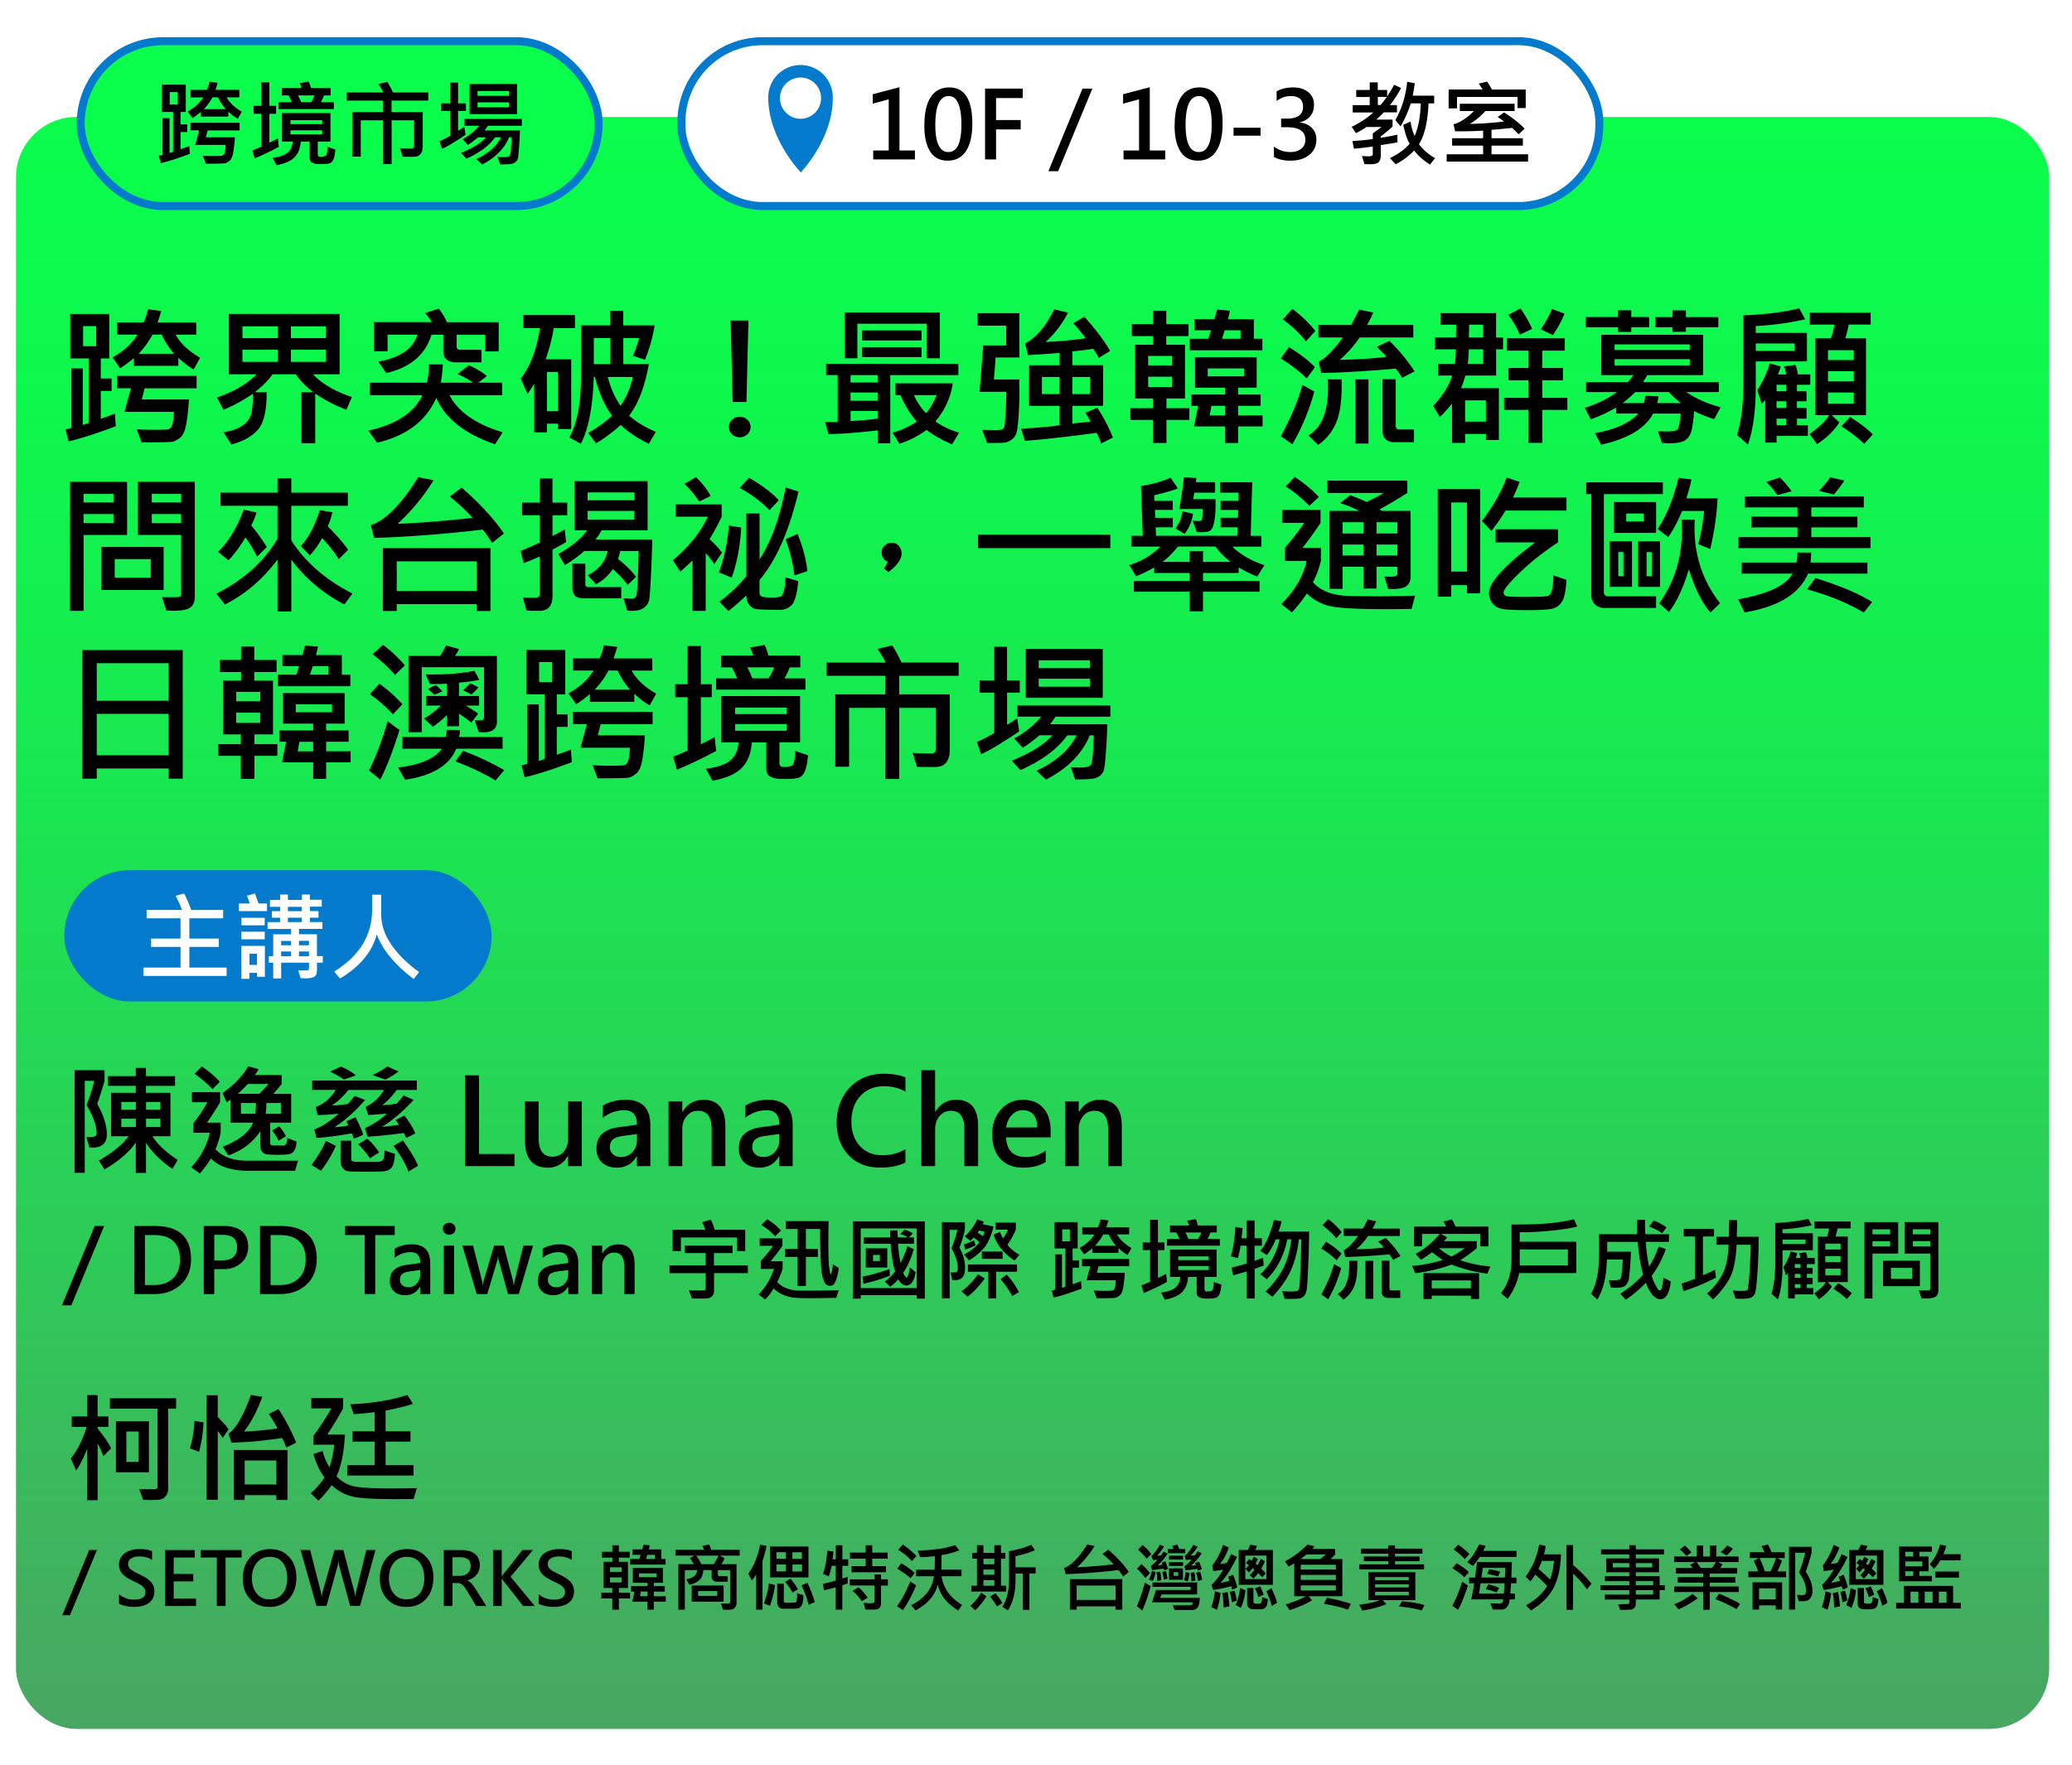
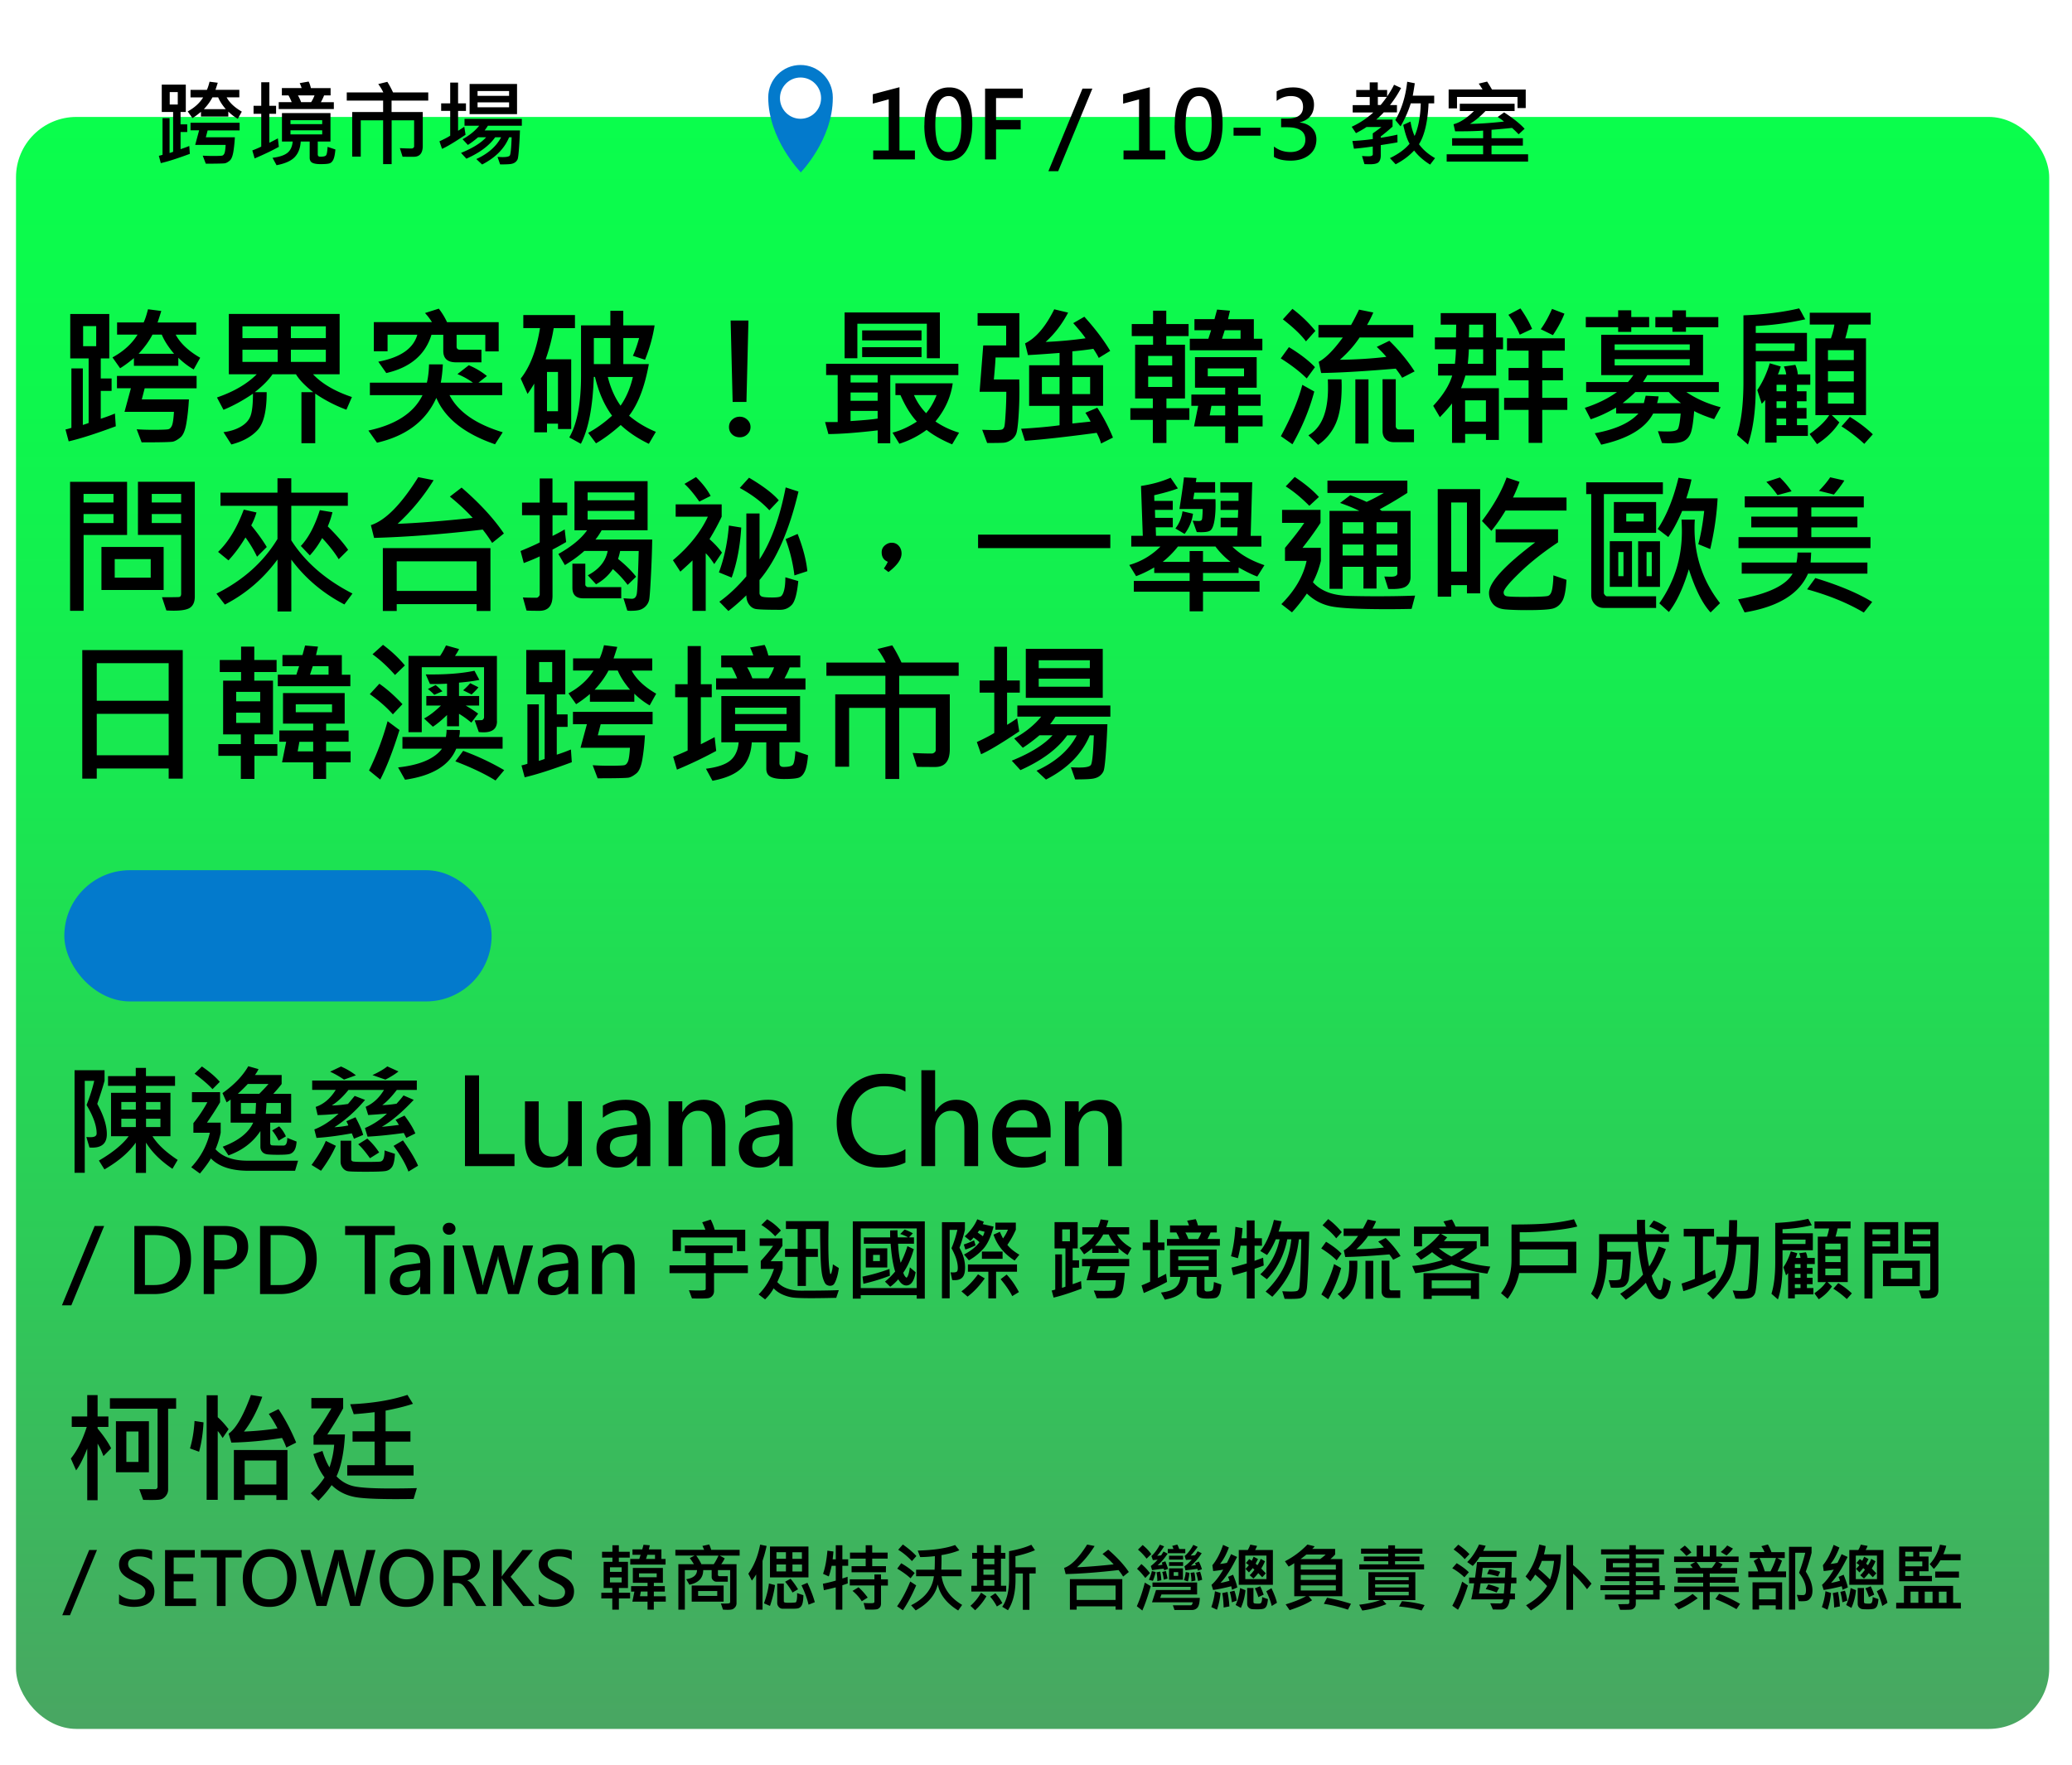
<svg xmlns="http://www.w3.org/2000/svg" id="_圖層_3" viewBox="0 0 518 441.31">
  <defs>
    <linearGradient id="_未命名漸層_315" x1="254.15" y1="25.24" x2="254.15" y2="428.31" gradientUnits="userSpaceOnUse">
      <stop offset="0" stop-color="#0afe4c" />
      <stop offset=".18" stop-color="#0ef74d" />
      <stop offset=".43" stop-color="#1ae651" />
      <stop offset=".71" stop-color="#2eca58" />
      <stop offset="1" stop-color="#49a662" />
    </linearGradient>
    <filter id="drop-shadow-6" filterUnits="userSpaceOnUse">
      <feOffset dx="4" dy="4" />
      <feGaussianBlur result="blur" stdDeviation="2" />
      <feFlood flood-color="#000" flood-opacity=".4" />
      <feComposite in2="blur" operator="in" />
      <feComposite in="SourceGraphic" />
    </filter>
    <style>.cls-1{fill:#037acc}.cls-1,.cls-3,.cls-4{stroke-width:0}.cls-4{fill:#fff}</style>
  </defs>
  <g style="filter:url(#drop-shadow-6)">
    <rect y="25.24" width="508.3" height="403.07" rx="15.1" ry="15.1" style="fill:url(#_未命名漸層_315);stroke-width:0" />
-     <rect x="166.35" y="6.3" width="229.49" height="41.22" rx="20.27" ry="20.27" style="fill:#fff;stroke:#037acc;stroke-miterlimit:10;stroke-width:2px" />
    <path class="cls-3" d="M224.73 35.87H214.3v-2.24h3.88V20.84l-3.98 1.08v-2.36l6.67-1.75v15.82h3.86v2.24Zm2.37-8.52c0-3.11.53-5.47 1.59-7.08 1.06-1.61 2.6-2.41 4.62-2.41 3.85 0 5.77 3.02 5.77 9.07 0 2.96-.53 5.24-1.58 6.84s-2.58 2.4-4.57 2.4-3.38-.75-4.37-2.26c-.98-1.51-1.48-3.69-1.48-6.55Zm2.73-.1c0 4.51 1.09 6.77 3.28 6.77s3.24-2.3 3.24-6.91-1.06-7.09-3.17-7.09c-2.23 0-3.35 2.41-3.35 7.23Zm21.86-6.73h-6.68v5.5h6.16v2.34h-6.16v7.51h-2.74V18.16h9.42v2.36Zm17.4-2.36-8.54 20.65h-2.45l8.52-20.65h2.47Zm18.22 17.71h-10.43v-2.24h3.88V20.84l-3.98 1.08v-2.36l6.67-1.75v15.82h3.86v2.24Zm2.36-8.52c0-3.11.53-5.47 1.59-7.08 1.06-1.61 2.6-2.41 4.62-2.41 3.85 0 5.77 3.02 5.77 9.07 0 2.96-.53 5.24-1.58 6.84s-2.58 2.4-4.57 2.4-3.38-.75-4.37-2.26c-.98-1.51-1.48-3.69-1.48-6.55Zm2.73-.1c0 4.51 1.09 6.77 3.28 6.77s3.24-2.3 3.24-6.91-1.06-7.09-3.17-7.09c-2.23 0-3.35 2.41-3.35 7.23Zm18.74 2.68h-6.75v-1.99h6.75v1.99Zm3.34 2.71c1.21.92 2.58 1.38 4.12 1.38 1.14 0 2.04-.28 2.72-.83.68-.55 1.02-1.3 1.02-2.25 0-2.08-1.52-3.12-4.55-3.12h-1.51v-2.16h1.42c2.71 0 4.06-.97 4.06-2.92 0-1.81-1.03-2.72-3.1-2.72-1.22 0-2.39.41-3.5 1.23v-2.4c1.17-.66 2.55-.99 4.14-.99s2.77.39 3.74 1.16c.97.77 1.46 1.82 1.46 3.13 0 2.32-1.18 3.81-3.54 4.45v.05c1.25.12 2.25.57 3.01 1.34.75.77 1.13 1.72 1.13 2.85 0 1.65-.6 2.95-1.79 3.9s-2.75 1.43-4.66 1.43c-1.73 0-3.12-.31-4.16-.93v-2.61Zm31.81-14.66c-.82 1.55-1.75 2.98-2.79 4.29h1.74v1.83h-3.3c-.37.42-.99 1.02-1.88 1.81h4.08v1.75a50.8 50.8 0 0 1-2.95 2.46v.33c1.5-.23 2.89-.49 4.16-.78l.02 1.92c-.72.15-2.11.37-4.18.69v2.6c0 .72-.17 1.27-.51 1.64-.34.37-1.07.55-2.18.55-.4 0-.86-.01-1.39-.03l-.61-2.03c.68.05 1.22.07 1.62.07.72 0 1.07-.16 1.07-.47v-1.97c-2.19.3-3.76.48-4.71.54l-.38-1.92c1.81-.1 3.5-.26 5.09-.49v-1.42c.81-.56 1.53-1.09 2.17-1.6h-3.73c-.53.39-1.41.9-2.64 1.54l-1.07-1.59c1.94-.89 3.75-2.08 5.41-3.58h-5.16v-1.83h4.26v-2.03h-3.37V18.5h3.37v-1.9h2.01v1.9h2.34v1.62c.79-1.17 1.37-2.15 1.73-2.93l1.76.81Zm-3.58 2.25h-2.25v2.03h.69c.4-.45.92-1.13 1.57-2.03Zm12.05 15.31-1.23 1.62c-1.65-1.02-2.98-2.2-4-3.52-1.27 1.36-2.8 2.5-4.62 3.44l-1.43-1.54c2.15-1.04 3.79-2.24 4.92-3.6-.59-.99-1.12-2.56-1.59-4.71l1.81-.83c.24 1.42.58 2.62 1.03 3.6.92-2.04 1.44-4.75 1.54-8.15h-2.5c-.62 1.99-1.47 3.9-2.55 5.74l-1.31-1.57c1.59-2.73 2.58-5.92 2.97-9.58l1.9.38c-.15 1.04-.32 2.08-.51 3.11h5.36v1.92h-1.41c-.21 4.6-1 8.01-2.39 10.21.96 1.34 2.3 2.5 4.02 3.49Zm23.26.87h-20.35v-1.83h9.11v-2.17h-7.75v-1.85h7.75v-1.9c-1.9.14-4.23.19-7 .17l-.4-1.76c1.64-.43 3.34-1.53 5.1-3.3h-3.53v-1.83h13.7v1.83h-7.28c-1.35 1.41-2.65 2.48-3.91 3.21 2.29-.02 5.14-.21 8.53-.58-.21-.21-.74-.59-1.57-1.15l1.61-1.14c2.3 1.49 4.01 2.86 5.12 4.09l-1.5 1.38a20.82 20.82 0 0 0-1.64-1.59c-1.68.18-3.39.33-5.13.47v2.1h7.84v1.85h-7.84v2.17h9.14v1.83Zm-.58-13.39h-2.06v-2.77h-15.13v2.86h-2.09v-4.73h8.48c-.37-.61-.69-1.1-.96-1.47l2.1-.51c.31.46.72 1.13 1.22 1.99h8.43v4.64Z" />
    <path class="cls-1" d="M204.2 20.34c0-4.47-3.61-8.09-8.07-8.09s-8.07 3.62-8.07 8.09c0 10.41 8.07 18.67 8.07 18.67v.17s8.07-8.26 8.07-18.67v-.17Z" />
    <ellipse class="cls-4" cx="196.13" cy="20.54" rx="5.14" ry="5.16" />
-     <rect x="16.17" y="6.3" width="129.49" height="41.22" rx="20.61" ry="20.61" style="stroke:#037acc;stroke-miterlimit:10;stroke-width:2px;fill:#0afe4c" />
    <path class="cls-3" d="M43.46 34.47c-3.09 1.15-5.51 1.92-7.26 2.32l-.49-1.83c.26-.05.56-.14.92-.25v-9.16h1.76v8.71c.49-.15.79-.25.89-.31V24h-2.84v-6.84h6.01V24h-1.31v3.09h1.67v1.92h-1.67v4.29c.73-.24 1.46-.5 2.18-.8l.14 1.97Zm-3.02-12.34v-3.1h-2.01v3.1h2.01Zm16.02 1.77-1.01 1.81c-.85-.49-1.64-1.09-2.37-1.81v1.25h-6.84v-1.19c-.79.66-1.5 1.19-2.13 1.57l-1.18-1.67c1.7-.93 2.99-2.1 3.86-3.51h-3.16v-1.88h4.09c.22-.46.45-1.14.67-2.04l2.05.26c-.21.67-.4 1.26-.57 1.77h5.96v1.88h-3.17c.71 1.33 1.97 2.51 3.77 3.56Zm-.56 4.71h-7.99l-.45 1.71h7.26c-.08 1.36-.21 2.59-.39 3.69-.19 1.1-.5 1.83-.93 2.18s-.81.56-1.13.63c-.32.07-1.93.11-4.82.11l-.77-2.01c.81.05 1.65.08 2.54.08 1.33 0 2.1-.03 2.33-.09s.41-.24.55-.55.25-1.02.31-2.13H44.8l.98-3.64h-2.15v-1.9H55.9v1.9Zm-3.46-5.32c-.87-1.02-1.5-2-1.9-2.95h-1.43c-.51.99-1.22 1.97-2.14 2.95h5.46Zm13.27 9.43c-1.91 1.04-3.92 2-6.05 2.89l-.58-1.99c1.01-.4 1.76-.72 2.23-.96v-8.21h-1.92v-2h1.92v-5.88h2.03v5.88h1.68v2h-1.68v7.25c.72-.36 1.43-.72 2.13-1.1l.24 2.12Zm14.14.67c-.1 1.11-.26 1.92-.47 2.41-.21.5-.5.83-.85.99-.35.17-1.15.25-2.4.25-.94 0-1.62-.12-2.06-.35-.43-.23-.65-.65-.65-1.25v-4.05h-2.24c-.1 1.65-.6 2.94-1.5 3.89-.9.95-2.42 1.62-4.54 2.03l-1.01-1.85c1.76-.22 3.01-.65 3.76-1.27s1.17-1.56 1.28-2.8h-2.68v-7.12h12.13v7.12h-3.18v3.2c0 .4.21.59.63.59.77 0 1.25-.11 1.44-.34.19-.22.32-.93.39-2.12l1.94.65Zm-.4-10.12H65.68v-1.73h3.25c-.27-.66-.54-1.23-.81-1.69h-1.65v-1.83h4.94a8.4 8.4 0 0 0-.49-1.23l2.23-.4c.18.29.38.83.58 1.64h4.92v1.83h-1.63c-.2.53-.47 1.1-.8 1.69h3.24v1.73Zm-2.9 3.77v-.98h-7.93v.98h7.93Zm0 2.57v-1.03h-7.93v1.03h7.93Zm-1.92-9.76h-4.15c.27.44.54 1.01.8 1.69h2.5c.36-.56.64-1.12.85-1.69Zm28.42 1.3h-9.16v2.86h7.8v8.45c0 1.83-.75 2.74-2.24 2.74-1.34 0-2.28 0-2.81-.02l-.67-2.14c1.05.06 2.04.09 2.95.09.13 0 .26-.05.4-.15.14-.1.21-.22.21-.36v-6.53h-5.62v10.95h-2.13V26.09h-5.59v9.07h-2.14V24.01h7.73v-2.86h-9.09v-2.04h9.14c-.32-.69-.74-1.38-1.27-2.09l2.27-.56c.5.78.97 1.66 1.43 2.65h8.8v2.04Zm9.44 2.59h-1.97v4.96c.29-.16.81-.5 1.55-1.01l.32 2.01c-2.75 1.84-4.71 3.02-5.88 3.52l-.65-1.88c1.23-.57 2.13-1.04 2.69-1.41v-6.21h-2.26v-1.88h2.26v-5.19h1.97v5.19h1.97v1.88Zm13.96 3.7h-8.47c-.34.53-.62.91-.82 1.17h8.83c-.06 1.71-.15 3.27-.26 4.69-.11 1.42-.22 2.26-.33 2.52-.11.26-.29.5-.54.71-.25.21-.59.36-1.02.45-.43.09-1.37.13-2.81.13l-.65-1.88c.42.03.85.05 1.28.05.98 0 1.57-.12 1.78-.38.21-.26.37-1.79.47-4.58h-.63c-1.17 2.84-3.42 5.11-6.75 6.81l-1.45-1.36c2.96-1.36 5.02-3.18 6.2-5.45h-1.48c-1.48 2.09-3.88 3.88-7.2 5.36l-1.34-1.45c2.92-1.19 5.01-2.49 6.28-3.91h-2.01c-.91.78-1.77 1.42-2.56 1.92l-1.33-1.43c1.75-.97 3.13-2.09 4.16-3.37h-3.67v-1.71h14.33v1.71Zm-1.19-2.9H113.4v-7.55h11.86v7.55Zm-1.99-4.57v-1.21h-7.88v1.21h7.88Zm0 2.86V21.6h-7.88v1.23h7.88Z" />
  </g>
-   <path class="cls-3" d="M28.95 106.59c-5.02 1.87-8.95 3.12-11.78 3.77l-.8-2.97c.42-.09.92-.22 1.48-.41V92.12h2.86v14.14c.79-.25 1.27-.41 1.45-.5V89.62h-4.6v-11.1h9.76v11.1h-2.13v5.01h2.71v3.12h-2.71v6.96c1.19-.38 2.37-.82 3.54-1.3l.22 3.19Zm-4.9-20.02v-5.03h-3.27v5.03h3.27Zm26 2.88-1.63 2.93c-1.37-.79-2.65-1.77-3.84-2.93v2.02h-11.1v-1.93c-1.29 1.08-2.44 1.92-3.45 2.54l-1.91-2.71c2.76-1.51 4.85-3.41 6.27-5.7h-5.12v-3.04h6.64c.36-.74.72-1.84 1.09-3.3l3.32.43c-.33 1.09-.64 2.05-.93 2.88h9.67v3.04h-5.14c1.15 2.15 3.19 4.08 6.12 5.77Zm-.91 7.64H36.17l-.72 2.78h11.78c-.12 2.2-.34 4.2-.64 5.99s-.81 2.98-1.51 3.54-1.32.91-1.84 1.03-3.13.18-7.83.18l-1.24-3.27c1.31.09 2.68.13 4.12.13 2.15 0 3.41-.05 3.79-.14s.67-.39.9-.9c.23-.51.4-1.66.51-3.45H31.13l1.6-5.9h-3.49V94h19.91v3.08Zm-5.62-8.63c-1.41-1.66-2.44-3.25-3.08-4.79h-2.32c-.83 1.61-1.99 3.2-3.47 4.79h8.87ZM87.97 99.3l-1.37 3.15a36.188 36.188 0 0 1-7.79-4.03v12.41h-3.45V98.06h2.95c-2.02-1.57-3.46-3.06-4.32-4.47h-5.86c-1.01 1.46-2.49 2.95-4.43 4.47h2.97c.01 4.64-.74 7.79-2.26 9.46s-3.71 2.88-6.57 3.62l-1.97-3.08c1.69-.21 3.16-.68 4.39-1.41 1.23-.73 2.03-1.65 2.41-2.76.38-1.11.57-2.92.57-5.45-2.49 1.69-4.94 3.04-7.37 4.03l-1.63-3.08c4.23-1.46 7.55-3.4 9.95-5.81h-6.98V78.5h27.7v15.08h-6.66c2.26 2.39 5.51 4.29 9.74 5.7ZM69.42 84.55V81.6h-8.81v2.95h8.81Zm0 5.94v-3.04h-8.81v3.04h8.81Zm12.04-5.94V81.6h-8.74v2.95h8.74Zm0 5.94v-3.04h-8.74v3.04h8.74Zm44.23 17.59-1.93 3.01c-7.61-2.62-12.5-6.49-14.68-11.6-2.59 5.79-7.53 9.52-14.83 11.21l-2.15-3.04c6.85-1.47 11.36-4.42 13.53-8.85H92.47v-3.12h14.25c.32-1.35.5-2.88.54-4.58h3.45c-.09 1.76-.26 3.28-.52 4.58h8.05c-1.19-.87-2.48-1.58-3.88-2.15l2.84-2.21c1.62.67 3.13 1.56 4.53 2.69l-2.13 1.67h5.94v3.12h-13.16c2.13 4.14 6.56 7.24 13.3 9.28Zm-1.02-20.22h-3.34v-4.14h-7.18v2.93c0 .53.29.8.87.8h5.34v3.15h-6.35c-2.13 0-3.19-.95-3.19-2.86v-4.03h-2.95c-1.55 5.01-5.31 8.2-11.3 9.57l-2-2.84c5.52-1.04 8.77-3.28 9.76-6.74h-7.44v4.14h-3.43v-7.29h14.53c-.46-.75-1.04-1.52-1.74-2.28l3.45-1.09c.82 1.05 1.5 2.18 2.06 3.38h12.91v7.29Zm19.08-5.81h-5.33c-.38 2.45-1.05 5.05-2 7.79h6.38v17.44h-3.3v-1.34h-2.75v2.17h-3.19V95.92c-.58.98-1.14 1.84-1.67 2.58l-1.71-3.84c2.34-2.94 3.95-7.15 4.82-12.62h-4.17v-3.27h12.91v3.27Zm-4.25 20.78V93h-2.75v9.83h2.75Zm24.47 5.14-1.76 3.01c-2.8-1.36-5.14-2.93-7.03-4.71-2.2 1.95-4.26 3.48-6.18 4.58l-1.95-2.62c2-1.08 4-2.5 5.97-4.29-1.92-2.58-3.34-5.81-4.27-9.69h-.3c-.24 7.41-1.31 12.98-3.23 16.72l-2.89-1.6c1.95-3.4 2.93-8.52 2.93-15.36V81.36h7.33v-3.64h3.23v3.64h7.83c-.45 2.88-1.24 5.75-2.39 8.59l-3.04-.98c.57-1.22 1.09-2.71 1.56-4.45h-3.95v6.53h6.38c-1.03 5.67-2.67 9.96-4.94 12.9 1.93 1.63 4.16 2.98 6.7 4.03ZM152.6 91.05v-6.53h-4.14v6.53h4.14Zm5.62 3.21h-6.27c.71 2.8 1.77 5.19 3.19 7.18 1.4-1.99 2.42-4.38 3.08-7.18Zm26.72 9.94c.73 0 1.36.25 1.89.75.53.5.8 1.11.8 1.83s-.26 1.31-.78 1.81-1.16.75-1.91.75-1.41-.24-1.92-.73-.77-1.1-.77-1.83.26-1.34.79-1.84a2.7 2.7 0 0 1 1.9-.74Zm2.17-24.05-.5 20.35h-3.45l-.5-20.35h4.45Zm52.47 13.64h-17.01v17.05h-3.15v-3.23c-5.05.59-9.15.9-12.32.93l-.83-3.01h3.15V93.78h-2.89v-2.82h33.06v2.82Zm-4.6-4.21h-3.27v-8.63h-17.37v8.63h-3.19V78.13h23.82v11.45Zm-15.57 6.07v-1.86h-6.77v1.86h6.77Zm0 4.56v-2.06h-6.77v2.06h6.77Zm0 4.45v-1.91h-6.77v2.54c3.29-.21 5.55-.42 6.77-.63Zm10.97-19.54h-14.84v-2.5h14.84v2.5Zm0 4.17h-14.84v-2.47h14.84v2.47Zm9.39 18.89-1.74 2.93c-2.6-1.1-4.73-2.31-6.38-3.62a23.093 23.093 0 0 1-6.81 3.47l-1.71-2.78c1.92-.47 3.95-1.39 6.09-2.76-1.52-1.63-2.89-3.84-4.1-6.62h-1.26v-2.95h14.32c-.47 3.43-1.91 6.61-4.32 9.54 1.83 1.25 3.8 2.18 5.92 2.8Zm-5.62-9.39h-5.66c.75 1.71 1.77 3.22 3.04 4.53 1.05-1.25 1.92-2.76 2.62-4.53Zm20.7-9.41h-5.96c-.05 1.11-.19 2.95-.43 5.51h6.35c.09 2.96.04 5.82-.13 8.58s-.39 4.45-.66 5.07a3.39 3.39 0 0 1-1.27 1.49c-.58.38-1.15.6-1.71.66s-1.97.08-4.25.08l-1.24-3.3c1.43.05 2.52.07 3.27.07.96 0 1.56-.06 1.78-.19.22-.12.38-.34.48-.65.1-.31.21-1.39.32-3.26.12-1.86.18-3.69.18-5.48h-6.68l.91-11.58h5.73v-4.95h-7.14v-3.12h10.45v11.06Zm23.38 20.04-2.97 1.48c-.21-.8-.58-1.69-1.09-2.67-7.87 1.05-13.85 1.71-17.94 1.99l-.95-3.01c3.93-.23 7.14-.53 9.61-.87v-4.86h-7.61V91.33h7.61v-3.08c-3.66.28-6.3.46-7.9.54l-.72-2.93c2.7-1.32 5.13-4.16 7.29-8.52l3.47.83c-1.52 2.89-3.4 5.34-5.62 7.33 3.33-.14 6.65-.44 9.98-.91-.58-.88-1.61-2.14-3.08-3.79l2.78-1.6c2.68 2.97 4.84 5.81 6.46 8.54l-2.86 1.76c-.3-.62-.75-1.38-1.35-2.28-1.47.24-3.22.45-5.25.63v3.47h7.68v10.15h-7.68v4.43l4.56-.48c-.24-.52-.67-1.26-1.3-2.21l2.97-1.26c1.5 2.26 2.8 4.75 3.92 7.46Zm-13.34-10.87v-4.29h-4.42v4.29h4.42Zm7.64 0v-4.29h-4.45v4.29h4.45Zm24.81 6.45h-5.73v5.77h-3.4V105h-5.62v-2.93h5.62v-2.43h-4.43V86.19h4.49v-2.15h-5.33v-3.01h5.33v-3.34h3.3v3.34h5.58v3.01h-5.58v2.15h4.68v13.45h-4.64v2.43h5.73V105Zm-4.29-13.64V89h-6.01v2.36h6.01Zm0 5.4V94.2h-6.01v2.56h6.01Zm22.53-9.17h-18.13V84.7h4.64l.69-2.12h-4.17V79.8h5.01l.65-2.39 3.23.28-.5 2.12h6.46v4.9h2.13v2.89Zm.07 19.04h-6.12v4.14h-3.23v-4.14h-7.79l1.04-5.16h-1.71v-2.82h8.46v-1.71h-7.55V89.3h15.42v7.64h-4.64v1.71h5.62v2.82h-5.62v2.39h6.12v2.76Zm-4.64-12.54v-1.97h-9.07v1.97h9.07Zm-4.71 9.78v-2.39h-3.45l-.43 2.39h3.88Zm3.84-19.17v-2.12h-3.95l-.69 2.12h4.64Zm18.6 7.11-2.06 2.82c-1.68-1.68-3.85-3.35-6.49-5.01l2.04-2.82c2.82 1.72 4.99 3.39 6.51 5.01Zm-.17 6.09c-1.22 4.55-3.04 8.95-5.46 13.19l-2.89-2.02c2.61-4.84 4.4-9.12 5.36-12.84l2.99 1.67Zm.28-15.16-2.36 2.62c-1.22-1.65-3.15-3.48-5.77-5.51l2.39-2.62a32.48 32.48 0 0 1 5.73 5.51Zm6.53 12.12c.02.57.04 1.14.04 1.71 0 3.98-.49 7.09-1.47 9.31-.98 2.23-2.45 4.01-4.42 5.36l-2.43-2.39c3.27-1.88 4.9-5.82 4.9-11.82 0-.66-.01-1.38-.04-2.17h3.41Zm18.28-2-3.12 1.6c-.45-.73-.98-1.49-1.6-2.28-8 .67-14.22 1.03-18.65 1.09l-.61-2.8c1.73-.92 3.74-2.94 6.03-6.09h-6.1v-3.12h8.16c.51-.88 1.17-2.16 1.99-3.84l3.56.72c-.43 1.04-.95 2.08-1.56 3.12h11.56v3.12H339.9c-1.27 1.94-2.92 3.8-4.94 5.58 3.9-.04 7.77-.28 11.62-.72-.58-.72-1.38-1.55-2.39-2.5l3.15-1.52c2.4 2.33 4.5 4.87 6.31 7.64Zm-11.54 18.05h-3.28V94.86h3.28v16.05Zm11.39-.35h-5.05c-.88 0-1.57-.25-2.07-.76-.5-.51-.75-1.19-.75-2.04V94.83h3.3v11.75c0 .2.07.38.22.55s.3.25.46.25h3.88v3.19Zm22.26-23.22h-1.74v6.57h-7.68c-.37 1.29-.74 2.34-1.09 3.15h9.46v12.95h-3.23v-1.5h-5.21v2.23h-3.27v-9.87c-.67.89-1.68 2.04-3.04 3.45l-1.67-2.84c2.45-2.62 4.03-5.15 4.75-7.57h-3.53v-2.93h4.21c.12-1.05.21-2.26.26-3.64h-5.27v-2.97h5.27l.07-3.19h-3.88v-2.89h13.84v6.09h1.74v2.97Zm-4.29 18.09v-5.33h-5.21v5.33h5.21Zm-.69-14.45v-3.64h-3.58c-.02.85-.11 2.07-.26 3.64h3.84Zm0-6.61v-3.19h-3.51c0 1.08-.02 2.14-.07 3.19h3.58Zm21.04 18.13h-6.27v8.24h-3.41v-8.24h-6.12v-3.01h6.12v-4.4h-5.01v-3.08h5.01v-4.34h-5.4v-3.08h14.45v3.08h-5.64v4.34h5.18v3.08h-5.18v4.4h6.27v3.01Zm-8.81-20.26-3.08 1.45c-.68-1.66-1.63-3.31-2.84-4.97l3.01-1.6c1.3 1.87 2.27 3.58 2.91 5.12Zm8.09-3.82c-.62 1.65-1.58 3.44-2.88 5.38l-3.04-1.48c1.06-1.48 2-3.18 2.82-5.08l3.1 1.19Zm39.05 23.42-1.63 2.97c-2.08-.68-3.74-1.35-4.99-2.02-.22 2.76-.51 4.59-.85 5.48-.35.9-.89 1.55-1.64 1.96-.75.41-1.97.61-3.66.61-.69 0-1.32-.02-1.89-.07l-1.02-2.95c.92.05 1.72.07 2.41.07 1.39 0 2.23-.19 2.53-.57.3-.38.55-1.69.75-3.92h-6.88c-1.95 3.7-6.28 6.3-12.99 7.79l-1.6-2.86c5.11-.93 8.75-2.57 10.91-4.94h-5.58v-1.48c-2.2 1.29-4.32 2.26-6.35 2.93l-1.48-2.86c3.09-.99 5.78-2.31 8.05-3.95h-7.72v-2.5h10.45c.48-.52.94-1.1 1.37-1.74h-8.05V83.71h25.46v10.08h-13.93c-.33.61-.69 1.19-1.08 1.74h18.96v2.5h-8.13c2.46 1.67 5.33 2.94 8.59 3.8Zm-17.87-20.02h-4.47v1.17h-3.28v-1.17h-8.09v-2.54h8.09v-1.69h3.28v1.69h4.47v2.54Zm10.15 5.7v-1.41h-18.78v1.41h18.78Zm0 3.84V89.8h-18.78v1.56h18.78Zm-2.21 9.43c-1.22-.95-2.23-1.87-3.01-2.75h-8.39c-.8.8-1.86 1.72-3.15 2.75h5.29l.45-1.84 3.23.17c-.06.51-.19 1.06-.37 1.67h5.96Zm9.35-18.96h-8.09v1.13h-3.38v-1.13h-4.27v-2.54h4.27V77.6h3.38v1.69h8.09v2.54Zm22.16 1.4v7.14h-12.8v6.27c0 5.9-.65 10.74-1.95 14.51l-2.73-2.39c1.06-3.34 1.6-7.76 1.6-13.27V78.85c5.28-.21 9.92-.79 13.92-1.74.2.28.46.75.8 1.39.33.64.58 1.09.74 1.34-4.22.94-8.34 1.5-12.38 1.67v1.73h12.8Zm-3.08 2.65h-9.72v1.86h9.69l.04-1.86Zm3.88 10.33h-3.3v1.63h2.39v2.5h-2.39v1.67h2.39v2.67h-2.39v1.63h2.73V109h-7.83v1.67h-2.84V100c-.38.48-.67.8-.87.95l-1.11-3.41c1.31-1.92 2.35-4.15 3.12-6.7l2.75.8c-.26.85-.5 1.52-.72 1.99h2.08c-.07-.62-.27-1.28-.59-1.99l2.88-.41c.35.8.55 1.6.61 2.39h3.12v2.58Zm-6.01 1.63v-1.63h-2.39v1.63h2.39Zm0 4.17v-1.67h-2.39v1.67h2.39Zm0 4.3v-1.63h-2.39v1.63h2.39Zm21.13-25.16h-5.47c-.21 1.09-.5 2.24-.87 3.45h5.18v19.2h-8.55l1.89 1.82c-1.31 2.05-3.17 3.87-5.58 5.44l-1.86-2.54c2.34-1.65 3.97-3.22 4.9-4.71h-3.45v-19.2h3.88c.45-1.31.74-2.46.87-3.45h-6.16v-2.97h15.23v2.97Zm-4.21 8.89v-2.47h-6.46v2.47h6.46Zm0 5.33v-2.54h-6.46v2.54h6.46Zm0 5.55v-2.78h-6.46v2.78h6.46Zm4.75 7.68-2.13 2.39a37.642 37.642 0 0 0-5.7-4.38l2.1-2.36c2.18 1.32 4.09 2.77 5.73 4.34ZM31.77 133.77H20.9v18.96h-3.38v-32.25h14.25v13.29Zm-3.4-8.13v-2.13h-7.48v2.13h7.48Zm0 5.14v-2.25h-7.48v2.25h7.48Zm12.54 16.75H25.36v-10.76h15.55v10.76Zm-3.23-3.08v-4.64h-9v4.64h9Zm11.02 4.75c0 1.19-.34 2.07-1.03 2.64s-2.1.86-4.24.86c-.54 0-1.16-.02-1.84-.06l-1.09-3.3c2.45 0 3.86-.02 4.23-.05s.56-.31.56-.83v-14.71h-10.8v-13.29H48.7v28.72Zm-3.41-23.56v-2.13h-7.35v2.13h7.35Zm0 5.14v-2.25h-7.35v2.25h7.35Zm42.83 17.63-2.02 2.73c-5.36-2.78-9.78-6.52-13.27-11.21v12.97h-3.45v-13.01c-3.54 4.82-7.92 8.58-13.16 11.28l-2.12-2.73c6.7-3.36 11.79-7.92 15.27-13.67v-8.29H55.12v-3.3h14.25v-3.58h3.45v3.58h14.14v3.3H72.82v8.63c3.46 5.42 8.56 9.85 15.29 13.3Zm-21.43-11.63-2.43 2.43c-.8-1.69-1.77-3.3-2.89-4.82-1.31 2.19-2.73 4.1-4.25 5.73l-2.6-2.12c2.58-2.49 4.73-6.01 6.42-10.58l3.19.72c-.37 1.21-.81 2.29-1.32 3.23 1.62 1.98 2.91 3.78 3.88 5.4Zm20.35.69-2.36 2.36c-.99-1.63-2.37-3.4-4.14-5.29-.88 1.62-1.91 3.07-3.08 4.34l-2.25-2.36c1.89-2 3.48-4.99 4.75-8.96l3.15.52c-.3 1.26-.69 2.44-1.17 3.54 2.26 2.25 3.96 4.2 5.08 5.84Zm38.93-4.07-2.93 2.36c-.72-1.15-1.5-2.26-2.36-3.34-9.77 1.15-18.83 1.84-27.16 2.08l-.8-3.19c3.64-1.17 7.58-5.18 11.84-12l3.84.76a51.263 51.263 0 0 1-9 10.91c4.96-.19 11.22-.68 18.78-1.48-1.57-1.73-3.48-3.51-5.71-5.33l2.93-2.25c4.54 3.93 8.06 7.76 10.58 11.49Zm-3.36 19.37h-3.45v-1.71H99.18v1.71h-3.47v-15.72h26.9v15.72Zm-3.45-5.01v-7.4H99.18v7.4h19.98Zm22.66-18.93h-3.69v5.18c1.15-.56 2.16-1.1 3.04-1.63l.37 3.15c-1.11.66-2.25 1.29-3.41 1.89v11.56c0 2.5-1.09 3.75-3.27 3.75-1.56 0-2.63-.02-3.23-.07l-.91-3.27c.64.05 1.79.07 3.45.07.15 0 .31-.09.49-.28.18-.19.27-.36.27-.52v-9.54c-1.01.5-2.34 1.05-3.99 1.67l-.8-3.01c2.49-1.04 4.08-1.76 4.79-2.15v-6.81h-4.42v-3.15h4.42v-6.03h3.19v6.03h3.69v3.15Zm21.23 6.12c-.04 2.67-.14 5.7-.32 9.07-.17 3.38-.32 5.34-.43 5.9s-.35 1.05-.72 1.49-.83.77-1.37.99c-.54.22-1.4.33-2.56.33-.32 0-.6-.02-.83-.06l-.95-3.08c1.14.09 1.84.13 2.1.13.66 0 1.06-.4 1.22-1.2.15-.8.32-4.38.49-10.75h-4.64c-.1.53-.27 1.19-.52 1.99 1.93 1.56 3.43 3.04 4.51 4.45l-2.12 2.04a25.237 25.237 0 0 0-3.69-3.95c-1.1 1.6-2.5 2.86-4.21 3.8l-2.06-2.25c2.82-1.48 4.48-3.51 4.97-6.09h-5.84c-1.39 1.25-3.01 2.43-4.86 3.54l-1.63-2.78c3.33-1.87 5.72-3.84 7.18-5.92h-3.15v-12.28h18.28v12.28h-11.49c-.53.94-1.05 1.71-1.56 2.32h14.21Zm-7.74 14.66h-9.5c-1.81 0-2.71-.88-2.71-2.65v-6.01h3.23v5.29c0 .11.07.24.22.37.15.14.29.2.43.2h8.33v2.8Zm3.3-24.51v-1.97H146.9v1.97h11.71Zm0 4.81v-2.17H146.9v2.17h11.71Zm21.88 8.28-1.93 2.86c-.83-1.27-1.54-2.18-2.13-2.71v14.4h-3.3v-12.62c-.43.45-1.45 1.39-3.04 2.82l-1.86-2.86c4.01-3.36 6.92-7 8.74-10.89h-8.05v-3.08h11.5v3.08c-.78 1.69-1.79 3.57-3.04 5.62 1.29 1.15 2.33 2.28 3.12 3.38Zm-2.84-14.18-2.82 1.41c-1.32-1.9-2.56-3.38-3.71-4.42l2.88-1.71c1.61 1.57 2.83 3.14 3.66 4.71Zm7.66 7.9c-.28 4.7-1.08 8.87-2.39 12.51l-3.19-1.3c1.34-3.6 2.16-7.5 2.49-11.71l3.1.5Zm14.31-9c-2.33 9.83-5.57 17.21-9.74 22.12v3.27c0 .33.15.6.44.8.29.2 1.22.3 2.79.3 1.06 0 1.76-.09 2.09-.28.33-.19.6-.69.82-1.51.22-.82.32-1.91.32-3.26l3.23.95c-.3 3.1-.83 5.08-1.6 5.92-.77.84-1.75 1.26-2.94 1.26-3.6 0-5.7-.08-6.3-.25-.6-.17-1.11-.55-1.52-1.16-.41-.61-.62-1.34-.62-2.21-1.61 1.56-3.1 2.86-4.49 3.92l-2.26-2.32c2.33-1.67 4.58-3.79 6.75-6.35v-15.72h3.3v11.47c2.88-4.4 5.06-10.4 6.53-17.98l3.21 1.04Zm-4.92 2.19-2.36 2.49c-1.93-2.09-4.4-3.95-7.4-5.58l2.32-2.56c3.5 2.07 5.98 3.95 7.44 5.66Zm7.14 17.72-3.23 1.06c-.37-3.07-1.11-6.09-2.21-9.07l3.01-1.3c1.35 3.46 2.16 6.57 2.43 9.31Zm20.12-2.35c-1.03-.41-1.54-1.2-1.54-2.38 0-.69.26-1.26.79-1.71.53-.45 1.1-.67 1.73-.67.72 0 1.3.26 1.76.78.46.52.69 1.16.69 1.93 0 1.42-1.09 2.96-3.27 4.62l-1.15-.89c.47-.68.8-1.24.98-1.69Zm55.62-3.42h-33.06v-3.36h33.06v3.36Zm38.54 4.25-1.8 2.86c-1.3-.48-2.85-1.24-4.66-2.28v1.39h-8.91v1.99h14.14v2.69h-14.14v4.9h-3.34v-4.9h-13.95v-2.69h13.95v-1.99h-8.85v-1.39a28.87 28.87 0 0 1-4.53 2.19l-1.71-2.8c2.97-.85 5.57-2.39 7.79-4.6h-7.29v-2.69h2.88l-.45-12.47c2.71-.4 5.18-1.08 7.4-2.06l1.82 2.67c-1.29.52-3.26 1.09-5.92 1.71l.04 1.41h4.6v2.26h-4.45l.04 1.99h4.42v2.36h-4.27l.07 2.13h20.3l.11-2.13h-4.25v-2.39h4.32l.07-1.95h-4.4v-2.26h4.49v-2.06h-4.56v-2.62h7.98l-.39 13.42h2.67v2.69h-7.25c1.94 1.93 4.61 3.48 8.02 4.64Zm-8.48-.8c-1.48-1.16-2.74-2.44-3.77-3.84h-9.39c-1.13 1.44-2.4 2.72-3.82 3.84h6.75v-2.71h3.34v2.71h6.88Zm-9.39-12.04c-.24 1.82-.93 3.5-2.1 5.05l-2.3-1.37c.95-1.21 1.55-2.64 1.78-4.29l2.62.61Zm5.62-3.66c.07 1.95 0 3.66-.22 5.12s-.58 2.37-1.07 2.73c-.49.36-1.62.49-3.39.39l-1.02-2.84c.66.05 1.17.07 1.56.07s.64-.11.74-.34c.1-.23.17-1.12.2-2.66h-5.81c.49-3.04.87-5.68 1.13-7.9l3.12.15c-.02.24-.07.58-.15 1.04h4.82v2.62h-5.2c-.09.59-.18 1.14-.28 1.63h5.55Zm49.9 24.15-.87 3.3c-2.19.05-4.24.07-6.16.07-7.16 0-11.87-.25-14.13-.74-2.26-.5-4.22-1.55-5.89-3.17a41.187 41.187 0 0 1-3.73 4.71l-2.65-2.06c3.38-3.38 5.48-6.98 6.31-10.82h-5.4v-3.25c2.1-2.51 3.71-4.6 4.82-6.25h-5.55v-3.25h9.61v3.25c-1.2 1.87-2.7 3.95-4.51 6.25h4.6v3.25c-.45 1.89-1.11 3.67-1.99 5.34.92 1.04 2.11 1.86 3.58 2.45 1.47.59 3.32.92 5.55.98 2.23.06 4.56.09 7 .09 3.54 0 6.67-.06 9.41-.17Zm-24.05-24.68-2.39 2.21c-1.99-2.02-3.96-3.64-5.9-4.86l2.25-2.36c2.52 1.67 4.54 3.34 6.05 5.01Zm22.92 20c0 1.04-.37 1.82-1.12 2.35-.75.53-2.24.74-4.46.64l-.98-3.1c.62.02 1.2.04 1.74.04 1.01 0 1.52-.28 1.52-.85v-1.63h-5.21v5.44h-3.27v-5.44h-5.21v5.51h-3.27v-19.48h7.46c-1.3-.66-2.91-1.32-4.82-1.99l2.54-1.93c1.6.57 2.96 1.13 4.1 1.67a48.54 48.54 0 0 0 4.32-2.25h-14.12v-3.08h19.98v3.08c-2.52 1.61-4.83 2.98-6.92 4.1l.5.39h7.22v16.53Zm-11.78-10.87v-2.82h-5.21v2.82h5.21Zm0 5.51v-2.75h-5.21v2.75h5.21Zm8.48-5.51v-2.82h-5.21v2.82h5.21Zm0 5.51v-2.75h-5.21v2.75h5.21Zm20.7 9.46h-3.3v-2.06h-3.95v2.89h-3.36v-26.9h10.61v26.07Zm-3.3-5.44v-17.29h-3.95v17.29h3.95Zm24.88-15.27h-15.23c-1.18 1.94-2.36 3.64-3.54 5.08l-2.36-2.47c2.84-3.75 4.9-7.37 6.16-10.87l3.23 1.08c-.42 1.24-.96 2.54-1.63 3.92h13.38v3.27Zm0 17.29c-.15 2.66-.5 4.45-1.07 5.38-.56.93-1.31 1.53-2.24 1.81s-3.15.42-6.66.42c-2.1 0-3.86-.06-5.28-.18-1.42-.12-2.46-.57-3.12-1.35-.66-.79-.99-1.71-.99-2.77 0-2.62 3.85-6.84 11.56-12.65h-9.91v-3.27h15.6v3.27c-3.71 2.46-6.91 4.99-9.58 7.58-2.68 2.59-4.02 4.23-4.02 4.93 0 .46.19.76.56.91s1.81.22 4.3.22c3.54 0 5.59-.08 6.17-.23s.95-.78 1.13-1.86c.18-1.09.27-2.19.27-3.3l3.27 1.11Zm24.1-21.4h-14.75v24.71c0 .16.09.34.27.54.18.2.34.3.49.3h12.3v2.91h-13.1c-.88 0-1.62-.31-2.22-.92-.6-.61-.9-1.38-.9-2.31v-25.23h-1.26v-2.95h19.17v2.95ZM408 146.74h-5.55v-11.41H408v11.41Zm6.03-13.49h-10.56v-7.72h10.56v7.72Zm-8.16 10.82v-6.03h-1.3v6.03h1.3Zm5.05-13.67v-2h-4.36v2h4.36Zm4.08 16.35h-5.47v-11.41H415v11.41Zm-2.06-2.67v-6.03h-1.3v6.03h1.3Zm16.46-19.48c-.22 4.14-.83 8.37-1.84 12.69l-2.99-1.22c.62-2.24 1.11-5.01 1.48-8.31h-5.51c-1.09 2.59-2.25 4.76-3.47 6.53l-2.65-2.02c2.2-3.28 3.93-7.55 5.2-12.8l3.25.43c-.32 1.51-.75 3.08-1.3 4.71h7.83Zm.61 26.22-2.36 2.32c-2-2.14-3.82-5.74-5.44-10.8-1.39 4.65-3.05 8.21-4.99 10.69l-2.39-2.17c3.76-5.37 5.64-11.34 5.64-17.92 0-.94-.03-1.94-.09-3.01h3.32c-.05.74-.07 1.47-.07 2.17 0 7.03 2.13 13.27 6.38 18.72Zm36.85-7.38H452c-2.19 5.08-7.47 8.31-15.85 9.69l-1.63-3.27c7.37-1.3 11.92-3.44 13.64-6.42h-12.73v-2.78h13.69c.17-.8.26-1.64.26-2.5h3.41c-.04 1-.09 1.84-.15 2.5h14.21v2.78Zm.76-6.38h-32.99v-2.75h14.75v-2.43h-11.56v-2.69h11.56v-2.32h-13.19v-2.75h29.76v2.75h-13.12v2.32h11.52v2.69h-11.52v2.43h14.79v2.75Zm-19.72-14.21-3.53.95c-.83-1.19-1.76-2.29-2.78-3.3l3.38-1.11a22.15 22.15 0 0 1 2.93 3.47Zm20.15 27.67-2.1 2.65c-3.98-2.36-8.71-4.3-14.18-5.81l2.06-2.82c5.99 1.83 10.72 3.82 14.21 5.97Zm-6.96-30.37c-.71 1.13-1.58 2.29-2.62 3.51l-3.73-.93c1.2-1.24 2.13-2.36 2.8-3.38l3.54.8ZM45.7 194.7h-3.53v-2.54H24.19v2.54h-3.62v-32.14h25.12v32.14Zm-3.53-19.48v-9.39H24.19v9.39h17.98Zm0 13.64v-10.37H24.19v10.37h17.98Zm27.17.14h-5.73v5.77h-3.4V189h-5.62v-2.93h5.62v-2.43h-4.43v-13.45h4.49v-2.15h-5.33v-3.01h5.33v-3.34h3.3v3.34h5.58v3.01h-5.58v2.15h4.68v13.45h-4.64v2.43h5.73V189Zm-4.29-13.64V173h-6.01v2.36h6.01Zm0 5.4v-2.56h-6.01v2.56h6.01Zm22.53-9.17H69.45v-2.89h4.64l.69-2.12h-4.17v-2.78h5.01l.65-2.39 3.23.28-.5 2.12h6.46v4.9h2.13v2.89Zm.07 19.04h-6.12v4.14H78.3v-4.14h-7.79l1.04-5.16h-1.71v-2.82h8.46v-1.71h-7.55v-7.64h15.42v7.64h-4.64v1.71h5.62v2.82h-5.62v2.39h6.12v2.76Zm-4.64-12.54v-1.97h-9.07v1.97h9.07Zm-4.71 9.78v-2.39h-3.45l-.43 2.39h3.88Zm3.84-19.17v-2.12h-3.95l-.69 2.12h4.64Zm17.73 13.84c-1.6 5.15-3.2 9.28-4.81 12.39l-2.8-2.28c1.88-3.83 3.43-7.94 4.64-12.32l2.97 2.21Zm.74-6.46-2.39 2.54c-1.62-1.81-3.54-3.49-5.77-5.05l2.39-2.6c1.87 1.29 3.79 2.99 5.77 5.1Zm.61-9.69-2.47 2.39c-1.83-2.08-3.71-3.8-5.62-5.18l2.62-2.36c2.12 1.58 3.94 3.3 5.47 5.14Zm24.44 20.82h-11.6c-1.71 4.18-5.97 6.77-12.8 7.76l-1.74-3.08c5.43-.59 9.09-2.15 10.98-4.68h-9.89v-2.93h10.87c.14-.94.19-1.53.15-1.78l3.32.04c.04.57-.02 1.15-.17 1.74h10.87v2.93Zm-1.41-6.88c0 1.86-1.11 2.78-3.34 2.78-.41 0-.81-.02-1.21-.07l-1.04-2.93 1.74-.04c.15 0 .29-.08.42-.24.13-.16.19-.32.19-.48v-12.51h-15.57v16.24h-3.32v-19.07h7.9c.51-.74 1-1.62 1.48-2.63l3.27.91c-.27.56-.61 1.13-1.02 1.73h10.48v16.33Zm-4.4-10.33c-1.24.27-2.94.5-5.1.69v3.34h5.03v2.39h-3.36c1.16.67 2.2 1.34 3.12 2.02l-1.71 2.25c-1.11-.93-2.14-1.66-3.08-2.21v3.12h-2.99v-2.82c-1.37 1.32-2.55 2.3-3.54 2.93l-2.21-2.06c1.3-.68 2.71-1.76 4.23-3.23h-3.66v-2.39h5.18v-3.08c-1.69.09-3.12.11-4.27.07l-1.06-2.39c4.82.09 8.89-.22 12.19-.91l1.22 2.28Zm-9.24 2.86-2.04.87c-.5-.53-1.03-1.01-1.6-1.45l1.93-.98c.42.31.99.83 1.71 1.56Zm15.44 19.72-2.17 2.58c-2.65-1.65-5.99-3.24-10.04-4.79l1.95-2.62c3.59 1.31 7.01 2.92 10.26 4.82Zm-6.44-20.73c-.33.45-.9 1.05-1.71 1.8l-2.12-1.04c.61-.53 1.2-1.13 1.78-1.78l2.04 1.02Zm23.34 18.74c-5.02 1.87-8.95 3.12-11.78 3.77l-.8-2.97c.42-.09.92-.22 1.48-.41v-14.86h2.86v14.14c.79-.25 1.27-.41 1.45-.5v-16.14h-4.6v-11.1h9.76v11.1h-2.13v5.01h2.71v3.12h-2.71v6.96c1.19-.38 2.37-.82 3.54-1.3l.22 3.19Zm-4.9-20.02v-5.03h-3.27v5.03h3.27Zm26 2.88-1.63 2.93c-1.37-.79-2.65-1.77-3.84-2.93v2.02h-11.1v-1.93c-1.29 1.08-2.44 1.92-3.45 2.54l-1.91-2.71c2.76-1.51 4.85-3.41 6.27-5.7h-5.12v-3.04h6.64c.36-.74.72-1.84 1.09-3.3l3.32.43c-.33 1.09-.64 2.05-.93 2.88h9.67v3.04h-5.14c1.15 2.15 3.19 4.08 6.12 5.77Zm-.91 7.64h-12.97l-.72 2.78h11.78c-.12 2.2-.34 4.2-.64 5.99s-.81 2.98-1.51 3.54-1.32.91-1.84 1.03-3.13.18-7.83.18l-1.24-3.27c1.31.09 2.68.13 4.12.13 2.15 0 3.41-.05 3.79-.14s.67-.39.9-.9c.23-.51.4-1.66.51-3.45h-12.36l1.6-5.9h-3.49V178h19.91v3.08Zm-5.62-8.63c-1.41-1.66-2.44-3.25-3.08-4.79h-2.32c-.83 1.61-1.99 3.2-3.47 4.79h8.87Zm21.54 15.3c-3.09 1.68-6.36 3.25-9.82 4.69l-.95-3.23c1.65-.66 2.85-1.17 3.62-1.56v-13.32h-3.12v-3.25h3.12v-9.54h3.3v9.54h2.73v3.25h-2.73v11.76c1.16-.58 2.31-1.17 3.45-1.78l.39 3.43Zm22.95 1.09c-.16 1.81-.41 3.11-.76 3.92-.35.8-.8 1.34-1.37 1.61-.57.27-1.87.41-3.9.41-1.52 0-2.63-.19-3.34-.57s-1.06-1.05-1.06-2.03v-6.57h-3.64c-.16 2.67-.97 4.78-2.44 6.32s-3.92 2.64-7.38 3.29l-1.63-3.01c2.86-.36 4.89-1.05 6.1-2.07 1.21-1.02 1.9-2.53 2.08-4.54h-4.34v-11.56h19.69v11.56h-5.16v5.2c0 .64.34.96 1.02.96 1.25 0 2.03-.18 2.34-.55.31-.36.52-1.51.63-3.44l3.15 1.06Zm-.65-16.42h-22.34v-2.8h5.27c-.45-1.08-.88-1.99-1.32-2.75h-2.67v-2.97h8.02c-.16-.56-.43-1.22-.8-2l3.62-.65c.3.47.61 1.35.95 2.65h7.98v2.97h-2.65c-.32.87-.75 1.78-1.3 2.75h5.25v2.8Zm-4.71 6.12v-1.6h-12.88v1.6h12.88Zm0 4.17v-1.67h-12.88v1.67h12.88Zm-3.12-15.85h-6.74c.45.72.88 1.63 1.3 2.75h4.06c.58-.9 1.04-1.82 1.37-2.75Zm46.13 2.11H224.8v4.64h12.65v13.71c0 2.97-1.21 4.45-3.64 4.45-2.18 0-3.7-.01-4.56-.04l-1.09-3.47c1.71.1 3.3.15 4.79.15.21 0 .43-.08.65-.25s.33-.36.33-.58V177h-9.13v17.78h-3.45V177h-9.07v14.71h-3.47v-18.09h12.54v-4.64H206.6v-3.3h14.83c-.52-1.11-1.21-2.25-2.06-3.4l3.69-.91c.8 1.26 1.58 2.7 2.32 4.3h14.29v3.3Zm15.3 4.21h-3.19v8.05c.47-.26 1.31-.8 2.52-1.63l.52 3.27c-4.47 2.99-7.64 4.9-9.54 5.71l-1.06-3.04c2-.93 3.46-1.69 4.36-2.28v-10.08h-3.67v-3.04h3.67v-8.42h3.19v8.42h3.19v3.04Zm22.66 6.01h-13.75c-.56.85-1 1.48-1.34 1.89h14.32c-.1 2.77-.24 5.31-.42 7.61-.18 2.3-.36 3.66-.54 4.09-.18.43-.47.81-.88 1.16-.41.35-.96.59-1.66.73s-2.22.21-4.56.21l-1.06-3.04c.68.05 1.37.07 2.08.07 1.58.01 2.55-.19 2.89-.61.35-.42.6-2.9.76-7.44h-1.02c-1.91 4.61-5.55 8.3-10.95 11.06l-2.36-2.21c4.8-2.21 8.15-5.16 10.06-8.85h-2.39c-2.4 3.39-6.3 6.29-11.69 8.7l-2.17-2.36c4.74-1.93 8.13-4.04 10.19-6.35h-3.27c-1.48 1.26-2.87 2.3-4.16 3.12l-2.15-2.32c2.83-1.57 5.08-3.4 6.75-5.47h-5.96v-2.78h23.25v2.78Zm-1.93-4.71h-19.24v-12.25h19.24v12.25Zm-3.23-7.42v-1.97h-12.78v1.97h12.78Zm0 4.64v-2h-12.78v2h12.78ZM24.32 276.03c1.59 2.88 2.39 5.4 2.39 7.56 0 2.46-1.45 3.57-4.34 3.34l-.78-2.62c.4.03.75.04 1.05.04 1.02 0 1.52-.31 1.52-.94 0-1.92-.84-4.29-2.52-7.1.84-2.12 1.48-4.14 1.92-6.06h-2.37v23.01h-2.55v-25.65h7.5v2.64c-.45 1.62-1.06 3.55-1.83 5.79Zm20.11 13.99-1.32 2.24c-2.96-2-5.16-4.19-6.61-6.56v7.59h-2.55v-7.59c-1.75 2.47-4.36 4.71-7.84 6.71l-1.38-2.21c3.43-2 5.91-4.03 7.44-6.09h-4.41v-10.85h6.18v-1.74h-6.93v-2.43h6.93v-2.07h2.55v2.07h7.27v2.43h-7.27v1.74h6.12v10.85h-4.5c1.23 1.98 3.33 3.96 6.3 5.92Zm-10.47-12.55v-1.92h-3.63v1.92h3.63Zm0 4.35v-2.09h-3.63v2.09h3.63Zm6.15-4.35v-1.92h-3.6v1.92h3.6Zm0 4.35v-2.09h-3.6v2.09h3.6Zm34.41 8.41-.75 2.52H62.18c-4.32 0-7.47-1.03-9.45-3.09-.55.97-1.46 2.23-2.75 3.78l-2.17-1.57c2.33-2.48 3.89-5.36 4.66-8.63h-4.12v-2.4c1.39-1.74 2.55-3.48 3.49-5.23h-3.85v-2.52h7.03v2.52c-.81 1.42-1.9 3.12-3.28 5.11h3.43v2.52a22.5 22.5 0 0 1-1.29 4.13c1.74 1.9 4.4 2.86 7.98 2.86h12.66Zm-19.57-19.72-1.82 1.83c-1.08-1.17-2.58-2.46-4.48-3.87l1.83-1.8c1.99 1.38 3.48 2.66 4.47 3.84Zm19.2 14.94c-.07.98-.25 1.7-.54 2.17s-.67.77-1.14.92-1.49.21-3.08.21c-.95 0-1.75-.03-2.4-.09s-1.13-.28-1.44-.65-.45-.79-.45-1.24v-3.96c-1.84 2.81-4.5 4.84-7.98 6.09l-1.44-2.17c3.94-1.48 6.47-3.49 7.62-6.02h-5.64v-5.77c-.5.36-.83.6-1 .7l-1.04-2.31c2.91-2.06 5.06-4.3 6.45-6.72l2.55.72c-.17.41-.46.9-.89 1.48h6.68v2.24c-.45.61-1.15 1.43-2.09 2.46h4.47v7.21h-5.24v5.01c0 .39.13.61.38.65s1.24.07 2.94.07c.63 0 .95-.64.95-1.92l2.34.92Zm-7.02-14.4h-5.19c-.65.71-1.48 1.53-2.49 2.46h5.36c1.02-1.02 1.79-1.84 2.31-2.46Zm-3.12 4.75h-3.78v2.7h3.63c.05-.62.1-1.51.15-2.7Zm6.21 2.7v-2.7h-3.6c-.03.81-.09 1.71-.18 2.7h3.78Zm1.26 5.64-1.83 1.08c-.37-.8-.9-1.65-1.6-2.55l1.74-1.03c.7.72 1.26 1.55 1.68 2.49Zm12.49 2.37c-.88 2-2.12 4.08-3.72 6.24l-2.37-1.46c1.66-2.24 2.85-4.24 3.57-6.01l2.52 1.23Zm20.21-13.97H99.2c-1.34 1.74-2.55 3-3.63 3.78.97 0 2.16-.11 3.57-.34.79-.87 1.37-1.56 1.74-2.07l2.55 1.11c-2.97 3.16-5.63 5.41-7.98 6.74.7-.04 2.12-.2 4.26-.47-.24-.46-.52-.88-.83-1.26l2.24-1.08c1.33 1.77 2.23 3.26 2.71 4.47l-2.26 1.11-.63-1.23c-3.26.46-6.28.77-9.05.92l-.66-2.15c2.03-.87 3.87-2.08 5.51-3.63-1.5.15-3.07.27-4.7.37l-.63-2.05c1.89-.85 3.42-2.26 4.58-4.22h-8.88c-1.4 1.74-2.79 3.03-4.17 3.87 1.16 0 2.51-.12 4.06-.37l1.67-2.01 2.59 1c-2.38 2.81-4.94 5.09-7.66 6.83 1.18-.06 2.33-.21 3.46-.44-.02-.16-.18-.51-.48-1.05l2.29-1c1 1.85 1.64 3.32 1.92 4.42l-2.31.95c-.22-.62-.41-1.07-.54-1.35-3.42.62-6.36 1-8.82 1.14l-.54-2.11c2.1-.82 4.12-2.14 6.06-3.96-1.74.21-3.49.33-5.24.37l-.48-2.05c1.98-.66 3.65-2.08 5.01-4.25h-5.89v-2.34h26.16v2.34Zm-15.21-3.66L86 269.95a24.98 24.98 0 0 0-3.47-1.98l2.72-1.29c1.4.61 2.64 1.34 3.72 2.2Zm9.76 19.64c-.08 1.56-.31 2.64-.7 3.23s-.94.94-1.64 1.06-2.34.18-4.92.18c-2.38 0-3.85-.04-4.41-.12s-1.02-.36-1.38-.84-.54-1-.54-1.56v-5.24h2.67v4.64c0 .23.11.41.32.51s1.22.16 3.02.16c2.2 0 3.5-.03 3.91-.09s.69-.34.85-.83.23-1.15.23-1.96l2.59.86Zm-3.94-.35-2.3 1.44c-1.15-1.61-2.13-2.77-2.94-3.49l2.27-1.41c1.09.96 2.08 2.11 2.97 3.46Zm4.83-20.26c-.84.68-1.93 1.36-3.27 2.04l-3.24-1.13c1.6-.74 2.84-1.46 3.72-2.17l2.78 1.26Zm4.89 23.58-2.4 1.46c-.74-1.96-1.98-4.1-3.72-6.42l2.34-1.38c1.82 2.56 3.08 4.67 3.78 6.33Zm24.11.09h-12.38v-22.69h3.52v19.67h8.86v3.02Zm16.83 0h-3.43v-2.53h-.07c-1.12 1.94-2.78 2.92-4.98 2.92-3.82 0-5.73-2.29-5.73-6.87v-9.71h3.43v9.29c0 3.03 1.16 4.54 3.49 4.54 1.13 0 2.06-.42 2.78-1.25s1.08-1.92 1.08-3.27v-9.32h3.43v16.2Zm5.26-15.12c1.65-.98 3.56-1.46 5.73-1.46 4.09 0 6.14 2.11 6.14 6.34v10.24h-3.34v-2.46h-.07c-1.1 1.89-2.74 2.84-4.92 2.84-1.59 0-2.84-.43-3.76-1.29s-1.37-2.02-1.37-3.47c0-3.05 1.81-4.82 5.43-5.33l4.7-.64c0-2.41-1.06-3.62-3.18-3.62-1.94 0-3.73.63-5.36 1.89v-3.03Zm4.97 7.59c-1.17.16-2 .45-2.48.89s-.73 1.08-.73 1.93c0 .71.26 1.3.78 1.75s1.18.68 1.99.68c1.15 0 2.11-.41 2.87-1.22s1.14-1.84 1.14-3.08v-1.44l-3.57.48Zm25.67 7.53h-3.43v-9.16c0-3.12-1.13-4.67-3.4-4.67-1.14 0-2.09.43-2.83 1.3s-1.12 1.96-1.12 3.29v9.24h-3.44v-16.2h3.44v2.65h.07c1.2-2.02 2.96-3.03 5.27-3.03 3.62 0 5.43 2.23 5.43 6.68v9.9Zm4.95-15.12c1.65-.98 3.56-1.46 5.73-1.46 4.09 0 6.14 2.11 6.14 6.34v10.24h-3.34v-2.46h-.07c-1.1 1.89-2.74 2.84-4.92 2.84-1.59 0-2.84-.43-3.76-1.29s-1.37-2.02-1.37-3.47c0-3.05 1.81-4.82 5.43-5.33l4.7-.64c0-2.41-1.06-3.62-3.18-3.62-1.94 0-3.73.63-5.36 1.89v-3.03Zm4.97 7.59c-1.17.16-2 .45-2.48.89s-.73 1.08-.73 1.93c0 .71.26 1.3.78 1.75s1.18.68 1.99.68c1.15 0 2.11-.41 2.87-1.22s1.14-1.84 1.14-3.08v-1.44l-3.57.48Zm35.1 6.63c-1.68.85-3.79 1.27-6.34 1.27-3.28 0-5.91-1.03-7.89-3.1s-2.97-4.79-2.97-8.18 1.1-6.45 3.29-8.74 5.02-3.44 8.47-3.44c2.18 0 3.99.3 5.43.91v3.56c-1.6-.9-3.37-1.35-5.32-1.35-2.47 0-4.45.81-5.95 2.44s-2.24 3.75-2.24 6.38.7 4.54 2.1 6.09 3.28 2.33 5.63 2.33c2.19 0 4.11-.5 5.77-1.51v3.33Zm18.16.9h-3.44v-9.29c0-3.03-1.12-4.54-3.35-4.54-1.13 0-2.08.43-2.83 1.3s-1.13 1.98-1.13 3.33v9.2h-3.44V267.6h3.44v10.37h.07c1.23-1.98 2.96-2.97 5.2-2.97 3.65 0 5.48 2.21 5.48 6.62v9.96Zm18.12-7.18h-11.13c.15 3.27 1.81 4.91 5 4.91 1.8 0 3.43-.54 4.91-1.61v2.84c-1.45.95-3.34 1.42-5.7 1.42s-4.28-.73-5.64-2.2-2.04-3.52-2.04-6.15c0-2.5.73-4.56 2.19-6.18s3.29-2.43 5.49-2.43 3.89.69 5.1 2.07 1.82 3.28 1.82 5.71v1.63Zm-3.34-2.5c0-1.39-.33-2.45-.95-3.19s-1.51-1.11-2.67-1.11c-1.04 0-1.95.39-2.72 1.18s-1.25 1.83-1.44 3.13h7.78Zm21.15 9.68h-3.43v-9.16c0-3.12-1.13-4.67-3.4-4.67-1.14 0-2.09.43-2.83 1.3s-1.12 1.96-1.12 3.29v9.24h-3.44v-16.2h3.44v2.65h.07c1.2-2.02 2.96-3.03 5.27-3.03 3.62 0 5.43 2.23 5.43 6.68v9.9ZM26.04 306.56l-8.21 19.84h-2.35l8.19-19.84h2.37Zm7.55 17.02v-17.02h5.16c6.01 0 9.01 2.77 9.01 8.29 0 2.66-.85 4.78-2.57 6.36-1.71 1.58-3.9 2.37-6.58 2.37h-5.03Zm2.64-14.75v12.49h2.32c2.01 0 3.58-.56 4.73-1.69 1.15-1.12 1.72-2.7 1.72-4.72s-.55-3.5-1.64-4.53c-1.09-1.04-2.67-1.55-4.75-1.55h-2.38Zm17.34 8.52v6.23h-2.64v-17.02h5.14c1.93 0 3.4.45 4.43 1.33 1.03.89 1.54 2.18 1.54 3.87s-.61 3.08-1.83 4.11c-1.22 1.04-2.74 1.53-4.54 1.47h-2.1Zm0-8.58v6.38h1.89c2.54 0 3.81-1.09 3.81-3.27s-1.22-3.11-3.66-3.11h-2.04Zm11.44 14.81v-17.02h5.16c6.01 0 9.01 2.77 9.01 8.29 0 2.66-.85 4.78-2.57 6.36-1.71 1.58-3.9 2.37-6.58 2.37H65Zm2.64-14.75v12.49h2.32c2.01 0 3.58-.56 4.73-1.69 1.15-1.12 1.72-2.7 1.72-4.72s-.55-3.5-1.64-4.53c-1.09-1.04-2.67-1.55-4.75-1.55h-2.38Zm31.05-.01h-4.89v14.75h-2.65v-14.75h-4.88v-2.26h12.41v2.26Zm-.04 3.42c1.24-.73 2.67-1.1 4.3-1.1 3.07 0 4.6 1.59 4.6 4.76v7.68h-2.5v-1.85H105c-.83 1.42-2.06 2.13-3.69 2.13-1.19 0-2.13-.32-2.82-.97-.69-.64-1.03-1.51-1.03-2.6 0-2.29 1.36-3.62 4.08-4l3.53-.48c0-1.81-.79-2.71-2.38-2.71-1.46 0-2.8.47-4.02 1.42v-2.27Zm3.72 5.69c-.88.12-1.5.34-1.86.67-.36.33-.54.81-.54 1.45 0 .54.19.97.58 1.31.39.34.89.51 1.49.51.86 0 1.58-.31 2.15-.92.57-.61.86-1.38.86-2.31v-1.08l-2.68.36Zm8.32-10.68c0-.43.15-.79.45-1.07.3-.28.67-.42 1.13-.42s.82.14 1.13.42c.31.28.46.64.46 1.07s-.15.79-.46 1.07c-.31.28-.69.42-1.13.42s-.82-.14-1.12-.43c-.3-.29-.45-.64-.45-1.07Zm.25 16.33v-12.15h2.58v12.15h-2.58Zm22.33-12.15-3.58 12.15h-2.69l-2.26-8.14c-.1-.36-.17-.78-.19-1.27h-.06c-.02.32-.1.74-.24 1.24l-2.44 8.17h-2.64l-3.59-12.15h2.67l2.22 8.71c.09.36.15.75.18 1.19h.08c.03-.41.1-.82.22-1.22l2.56-8.68h2.41l2.29 8.73c.05.2.11.59.18 1.19h.09c.02-.37.09-.76.2-1.19l2.16-8.73h2.45Zm2.38.81c1.24-.73 2.67-1.1 4.3-1.1 3.07 0 4.6 1.59 4.6 4.76v7.68h-2.5v-1.85H142c-.83 1.42-2.06 2.13-3.69 2.13-1.19 0-2.13-.32-2.82-.97-.69-.64-1.03-1.51-1.03-2.6 0-2.29 1.36-3.62 4.08-4l3.53-.48c0-1.81-.79-2.71-2.38-2.71-1.46 0-2.8.47-4.02 1.42v-2.27Zm3.72 5.69c-.88.12-1.5.34-1.86.67-.36.33-.54.81-.54 1.45 0 .54.19.97.58 1.31.39.34.89.51 1.49.51.86 0 1.58-.31 2.15-.92.57-.61.86-1.38.86-2.31v-1.08l-2.68.36Zm19.26 5.65h-2.57v-6.87c0-2.34-.85-3.5-2.55-3.5-.86 0-1.57.32-2.13.97-.56.65-.84 1.47-.84 2.47v6.93h-2.58v-12.15h2.58v1.99h.06c.9-1.52 2.22-2.27 3.96-2.27 2.72 0 4.08 1.67 4.08 5.01v7.43Zm28.35-5.24h-8.48v4.45c0 .48-.13.88-.4 1.2-.26.31-.57.51-.92.59-.35.08-1.09.12-2.21.12-.67 0-1.34-.01-1.99-.04l-.76-2.04c.71.04 1.4.06 2.05.06 1.13 0 1.77-.03 1.92-.09.15-.06.23-.18.23-.37v-3.87h-9.05v-1.96h9.05v-3.07h-5.21v-1.89h11.93v1.89h-4.66v3.07h8.48v1.96Zm-.69-5.49h-2.05v-3.42h-14.02v3.4h-2.07v-5.33h8.19c-.15-.45-.41-1.07-.8-1.87l2.13-.68c.42.81.75 1.66.99 2.55h7.64v5.35Zm23.4 9.74-.64 1.93c-2.41.06-4.49.09-6.24.09-2.15 0-3.65-.05-4.49-.15-.84-.1-1.71-.34-2.6-.72-.89-.38-1.67-.91-2.32-1.6-.54 1-1.26 1.93-2.14 2.77l-1.62-1.24c1.71-1.7 2.99-3.83 3.85-6.38h-3.31v-1.99c1.4-1.53 2.42-2.79 3.08-3.78h-3.35v-1.87h5.69v1.87c-.93 1.34-1.91 2.62-2.94 3.85h2.98v1.92c-.29.93-.74 2.03-1.33 3.29 1.33 1.44 3.32 2.15 5.96 2.15 3.87 0 7.02-.04 9.44-.13Zm-14.47-14.9-1.44 1.44c-.93-1.03-2.08-1.97-3.45-2.83l1.44-1.42c1.27.73 2.42 1.66 3.45 2.81Zm14.47 9.4c-.13 1.05-.33 1.96-.61 2.74-.27.78-.53 1.25-.76 1.42-.23.17-.5.26-.82.26-.29 0-.58-.09-.89-.27s-.62-.77-.92-1.76c-.31-1-.5-3-.58-6.03-.08-3.02-.1-5.07-.08-6.15h-3.56v4.98h2.99v2h-2.99v7.27h-2.07v-7.27h-3.15v-2h3.15v-4.98h-2.93v-1.96h10.67c-.04 2.39-.06 4.26-.06 5.6s.02 2.63.06 3.7.11 1.99.21 2.76c.11.77.18 1.16.23 1.16h.1c.07 0 .17-.24.29-.72.12-.48.2-1.05.24-1.7l1.47.92Zm21.5 7.63h-2.02v-.87h-14v.87h-1.98V305.4h18v19.32Zm-2.02-2.63v-14.92h-14v14.92h14Zm-6.72-3.09c-2.1.81-4.31 1.48-6.61 2.01l-.23-1.8c2.15-.41 4.41-1.05 6.76-1.91l.09 1.7Zm6.45-.88c-.37 2.2-1.15 3.31-2.34 3.31-.74 0-1.41-.52-2-1.55-.68.78-1.36 1.41-2.02 1.87l-1.31-1.29c.86-.67 1.71-1.51 2.55-2.52-.54-1.71-.92-4.03-1.13-6.95h-6.7v-1.59h6.59c-.02-.29-.02-.86-.02-1.74l1.85-.04c-.02.61 0 1.2.07 1.78h2.54c-.55-.34-1.19-.62-1.93-.83l1.09-1.12c.73.25 1.42.56 2.07.94l-.97 1.01h1.24v1.59h-3.97c.1 1.96.32 3.55.65 4.77.64-1.21 1.2-2.6 1.69-4.16l1.59.75c-.7 2.42-1.57 4.38-2.63 5.88.11.38.26.68.44.91s.31.33.37.33c.1 0 .24-.21.41-.63.17-.42.31-1.07.42-1.94l1.46 1.23Zm-7.09-1.19h-5.37v-4.79h5.37v4.79Zm-1.85-1.6v-1.55h-1.7v1.55h1.7Zm21.25-7.82c0 .1-.14.63-.41 1.61a34.6 34.6 0 0 1-.94 2.88c.93 1.64 1.4 3.28 1.4 4.92 0 1.16-.21 1.98-.64 2.46-.42.48-1.07.72-1.94.72-.21 0-.42-.01-.64-.03l-.41-1.94c.16.03.35.04.57.04.54 0 .88-.08 1.03-.23.14-.15.21-.46.21-.92 0-1.38-.53-3.02-1.58-4.91.58-1.33 1.07-2.86 1.48-4.59h-1.93v17.12h-1.93v-19.03h5.74v1.91Zm4.97 12.15c-1.35 1.9-2.78 3.42-4.3 4.56l-1.53-1.32c1.46-1.09 2.85-2.51 4.14-4.26l1.68 1.02Zm-2.3-8.26c-.95.48-1.81.82-2.56 1.03l-.38-1.25c.93-.31 1.79-.66 2.57-1.04l.37 1.26Zm4.5-4.7c-.64 2.54-1.5 4.4-2.58 5.59a14.006 14.006 0 0 1-3.59 2.85L241 313.7c1.75-.94 3.04-1.97 3.86-3.09-.47-.44-.96-.83-1.47-1.16-.29.37-.56.65-.8.83l-1.42-1.13c1.48-1.38 2.53-2.81 3.14-4.27l1.63.6c-.05.2-.14.4-.25.62l2.7.6Zm5.86 11.29h-5.23v6.66h-1.93v-6.66h-5.11v-1.82h12.27v1.82Zm-8.13-10.01-1.33-.32c-.1.17-.22.35-.37.54.64.43 1.07.74 1.3.92.21-.42.35-.8.41-1.14Zm4.53 6.79h-5.17v-1.82h5.17v1.82Zm4.19-1.03-1.18 1.46c-2.62-1.66-4.38-3.82-5.28-6.48l1.59-.71c.26.61.52 1.16.79 1.66.56-.8.96-1.52 1.22-2.18h-3.13v-1.78h5.11v1.78c-.62 1.39-1.32 2.65-2.12 3.78.64.84 1.64 1.67 3 2.47Zm-.11 9.34-1.67 1.01c-.62-1.25-1.59-2.65-2.9-4.23l1.5-1.16c1.12 1.16 2.14 2.62 3.07 4.38Zm15.65-.85c-2.97 1.11-5.3 1.85-6.98 2.23l-.47-1.76c.25-.05.54-.13.88-.24v-8.8h1.69v8.37c.47-.15.75-.25.86-.3v-9.56h-2.72v-6.57h5.78v6.57h-1.26v2.97h1.6v1.85h-1.6v4.12c.7-.23 1.4-.48 2.1-.77l.13 1.89Zm-2.9-11.85v-2.98h-1.93v2.98h1.93Zm15.39 1.7-.97 1.74c-.81-.47-1.57-1.05-2.27-1.74v1.2h-6.57v-1.14c-.76.64-1.44 1.14-2.04 1.5l-1.13-1.6c1.63-.89 2.87-2.02 3.71-3.37h-3.03v-1.8h3.93c.21-.44.43-1.09.65-1.96l1.97.25c-.2.64-.38 1.21-.55 1.7h5.72v1.8h-3.04c.68 1.27 1.89 2.41 3.63 3.42Zm-.54 4.53h-7.68l-.43 1.65h6.98c-.07 1.3-.2 2.49-.38 3.55-.18 1.06-.48 1.76-.9 2.1-.42.34-.78.54-1.09.61-.31.07-1.85.1-4.64.1l-.74-1.93c.78.05 1.59.08 2.44.08 1.27 0 2.02-.03 2.24-.08.22-.06.4-.23.53-.53.14-.3.24-.98.3-2.04h-7.32l.94-3.49h-2.07v-1.82h11.79v1.82ZM279 311.5c-.83-.98-1.44-1.93-1.82-2.83h-1.37c-.49.95-1.18 1.9-2.05 2.83h5.25Zm12.76 9.04c-1.83 1-3.77 1.92-5.81 2.78l-.56-1.91c.97-.39 1.69-.7 2.14-.92v-7.89h-1.85v-1.92h1.85v-5.65h1.96v5.65h1.62v1.92h-1.62v6.96c.69-.34 1.37-.7 2.04-1.05l.23 2.03Zm13.59.65c-.1 1.07-.25 1.84-.45 2.32-.21.48-.48.79-.81.96-.34.16-1.11.24-2.31.24-.9 0-1.56-.11-1.98-.33-.42-.22-.63-.62-.63-1.2v-3.89h-2.15c-.1 1.58-.58 2.83-1.44 3.74-.87.91-2.32 1.56-4.37 1.95l-.97-1.78c1.69-.21 2.9-.62 3.61-1.23.72-.6 1.13-1.5 1.23-2.69h-2.57v-6.84h11.66v6.84h-3.05v3.08c0 .38.2.57.6.57.74 0 1.2-.11 1.38-.32s.31-.9.37-2.04l1.87.63Zm-.38-9.72h-13.23v-1.66h3.12c-.26-.64-.52-1.18-.78-1.63h-1.58v-1.76h4.75c-.1-.33-.25-.72-.47-1.19l2.14-.38c.18.28.36.8.56 1.57h4.72v1.76h-1.57c-.19.51-.45 1.05-.77 1.63h3.11v1.66Zm-2.79 3.63v-.94h-7.62v.94h7.62Zm0 2.47v-.99h-7.62v.99h7.62Zm-1.85-9.38h-3.99c.26.42.52.97.77 1.63h2.41c.34-.53.62-1.08.81-1.63Zm15.63 8.24c-.6.24-1.37.52-2.3.83v7.42h-1.96v-6.77c-.75.23-1.89.56-3.4.99l-.43-1.93c1.19-.29 2.47-.64 3.82-1.05v-4.44h-1.55c-.13.89-.35 1.93-.66 3.13l-1.73-.49c.59-2.18.95-4.62 1.1-7.34l1.78.32c-.07.99-.16 1.83-.25 2.52h1.31v-4.45h1.96v4.45h1.82l.02 1.87h-1.85v3.78c1.32-.48 2.03-.74 2.14-.78l.15 1.96Zm11.34-8.48c-.04 2.56-.12 5.34-.24 8.35s-.24 4.93-.33 5.76c-.1.83-.3 1.43-.59 1.8-.3.37-.63.61-.99.74s-1.27.19-2.7.19c-.51 0-.95-.01-1.3-.03l-.58-1.89c.85.04 1.56.07 2.13.07.94 0 1.5-.07 1.69-.21.19-.14.33-.37.41-.68.08-.31.18-1.65.29-4.02.11-2.37.19-5.08.24-8.15h-.6c-.37 3.09-1.07 5.73-2.09 7.93-1.02 2.19-2.54 4.34-4.56 6.44l-1.67-1.3c1.97-1.94 3.46-3.92 4.46-5.92 1-2.01 1.65-4.39 1.96-7.15h-1.01c-.81 4.04-2.51 7.37-5.11 9.99l-1.63-1.24c2.48-2.29 4.08-5.2 4.82-8.75h-.95c-.62 1.49-1.34 2.81-2.19 3.93l-1.69-1.01c1.42-1.71 2.56-4.3 3.41-7.77l1.93.34c-.21.91-.47 1.77-.77 2.59h7.67Zm8.08 5.52-1.22 1.67c-1-1-2.28-1.98-3.85-2.97l1.21-1.67c1.67 1.02 2.96 2.01 3.86 2.97Zm-.1 3.6c-.72 2.7-1.8 5.3-3.23 7.81l-1.71-1.2c1.54-2.86 2.6-5.4 3.17-7.6l1.77.99Zm.17-8.98-1.4 1.55c-.72-.97-1.86-2.06-3.42-3.26l1.42-1.55c1.26.94 2.39 2.03 3.39 3.26Zm3.87 7.17c.01.34.02.67.02 1.01 0 2.36-.29 4.2-.87 5.52-.58 1.32-1.45 2.38-2.62 3.17l-1.44-1.42c1.93-1.11 2.9-3.45 2.9-7 0-.39 0-.82-.02-1.29h2.02Zm10.82-1.19-1.85.94c-.26-.43-.58-.88-.94-1.35-4.74.4-8.42.61-11.04.65l-.36-1.66c1.03-.54 2.22-1.74 3.57-3.6h-3.61v-1.85h4.83c.3-.52.69-1.28 1.18-2.27l2.11.43c-.26.62-.56 1.23-.92 1.85h6.84v1.85h-7.94c-.75 1.15-1.73 2.25-2.92 3.31 2.31-.02 4.6-.16 6.88-.43-.34-.42-.82-.92-1.42-1.48l1.87-.9c1.42 1.38 2.67 2.89 3.74 4.53Zm-6.83 10.69h-1.94v-9.5h1.94v9.5Zm6.75-.21h-2.99c-.52 0-.93-.15-1.22-.45-.3-.3-.45-.7-.45-1.21v-7.66h1.96v6.95c0 .12.04.23.13.32.09.1.18.15.27.15h2.3v1.89Zm22.51-7.86-.73 1.78c-3.3-.43-6.28-1.19-8.93-2.27-2.78 1.03-5.8 1.75-9.09 2.16l-.77-1.82c2.66-.23 5.2-.72 7.64-1.48-1.3-.9-2.19-1.55-2.66-1.96-.95.72-1.88 1.35-2.79 1.91l-1.33-1.46c2.53-1.46 4.54-3.13 6.03-5.02h-4.43v3.11h-2.01v-4.93h8.03c-.04-.16-.27-.59-.67-1.29l2.12-.49c.23.33.54.92.91 1.78h8.22v4.93h-2.02v-3.11h-9.83l1.53.86c-.23.31-.51.63-.81.97h8.2v1.76c-1.46 1.21-2.83 2.2-4.12 2.99 2.42.82 4.92 1.35 7.51 1.59Zm-2.81 8.11h-2.04v-.83h-9.79v.83h-2.05v-6.44h13.89v6.44Zm-2.04-2.66v-1.98h-9.79v1.98h9.79Zm-1.58-10.03h-6.43c.94.79 1.98 1.49 3.14 2.09 1.33-.7 2.43-1.4 3.28-2.09Zm28.18-5.43c-1.69.44-3.95.79-6.8 1.07-2.85.27-5.38.4-7.59.37v2.38h14.15v7.83h-14.29c-.45 2.28-1.41 4.42-2.88 6.44l-1.66-1.42c1.75-2.25 2.63-5.02 2.63-8.33v-8.84c3.43.01 6.3-.06 8.61-.23 2.31-.17 4.65-.53 7.01-1.08l.82 1.8Zm-2.34 9.72v-3.99h-12.05v3.99h12.05Zm25.74 4c-.37 2.97-1.23 4.46-2.6 4.46s-2.61-1.37-3.65-4.12a31.49 31.49 0 0 1-5.02 4.25l-1.4-1.48c2.43-1.56 4.34-3.16 5.71-4.81-.68-2.58-1.11-5.3-1.3-8.17h-7.66v2.45h5.94c-.07 1.85-.16 3.29-.26 4.33s-.19 1.83-.26 2.37-.26 1.01-.57 1.42c-.3.41-.68.66-1.12.76-.44.1-1.01.15-1.7.15-.35 0-.72-.01-1.1-.04l-.56-1.87c.45.02.84.03 1.16.03 1.06 0 1.66-.12 1.8-.36.14-.24.26-.91.37-2.02.11-1.11.17-2.04.19-2.81h-3.97c-.11 4.3-.91 7.64-2.41 10.01l-1.55-1.46c1.35-2.25 2.02-5.61 2.02-10.09v-4.79h9.51c-.05-1.2-.07-2.4-.04-3.58h2.03c-.02.37-.03.77-.03 1.18 0 .71.03 1.51.1 2.41h5.89v1.91h-5.78c.09 2.06.37 4.11.83 6.16.88-1.33 1.67-3 2.38-5.01l1.8.65c-1 2.68-2.18 4.9-3.54 6.66.26.89.58 1.68.96 2.38s.63 1.08.73 1.15c.1.07.21.1.33.1.13 0 .24-.04.31-.13.08-.08.18-.45.32-1.1.14-.65.23-1.29.26-1.91l1.82.92Zm-1.08-13.48-1.12 1.45c-.82-.6-1.89-1.16-3.22-1.67l1.12-1.51c1.21.45 2.28 1.03 3.22 1.73ZM429 319.46c-2.85 1.47-5.57 2.6-8.16 3.39l-.45-1.89c1.21-.39 2.32-.78 3.33-1.19v-10.58h-2.79v-1.93h7.58v1.93h-2.77v9.66c.9-.35 1.9-.8 3-1.35l.26 1.96Zm10.69-10.2c-.05 3.62-.17 6.78-.36 9.45-.19 2.68-.39 4.26-.61 4.74s-.55.82-1 1.02c-.45.19-1.25.29-2.41.29-.67 0-1.15-.02-1.43-.07l-.7-2.02c.75.08 1.44.12 2.07.12.73 0 1.17-.03 1.33-.09.16-.06.28-.15.35-.27.07-.12.16-.82.29-2.11.12-1.29.23-2.74.3-4.36.08-1.62.13-3.19.17-4.72h-3.54c-.2 4.07-.86 7.03-2 8.88s-2.42 3.44-3.87 4.78l-1.51-1.46c1.55-1.32 2.81-2.88 3.78-4.69.97-1.81 1.51-4.31 1.59-7.51h-3.05v-1.99h3.12l.09-4.15h1.97c.03.74 0 2.12-.08 4.15h5.49Zm13.52-.87v4.23h-7.58v3.71c0 3.49-.38 6.36-1.15 8.59l-1.62-1.42c.63-1.98.95-4.6.95-7.86v-9.85c3.13-.12 5.87-.47 8.24-1.03.12.17.27.44.47.82.2.38.34.64.44.79-2.5.56-4.94.89-7.33.99v1.02h7.58Zm-1.82 1.57h-5.76v1.1h5.74l.02-1.1Zm2.3 6.12h-1.96v.97h1.42v1.48h-1.42v.99h1.42v1.58h-1.42v.97h1.62v1.59h-4.64v.99h-1.68v-6.32c-.23.29-.4.47-.52.56l-.66-2.02c.78-1.14 1.39-2.46 1.85-3.97l1.63.47c-.15.51-.3.9-.43 1.18h1.23c-.04-.37-.16-.76-.35-1.18l1.7-.24c.21.48.33.95.36 1.42h1.85v1.53Zm-3.56.97v-.97h-1.42v.97h1.42Zm0 2.47v-.99h-1.42v.99h1.42Zm0 2.55v-.97h-1.42v.97h1.42Zm12.51-14.9h-3.24c-.12.64-.3 1.33-.52 2.04h3.06v11.37h-5.06l1.12 1.08c-.78 1.22-1.88 2.29-3.31 3.22l-1.1-1.5c1.38-.97 2.35-1.9 2.9-2.79h-2.04v-11.37h2.3c.26-.78.44-1.46.52-2.04h-3.65v-1.76h9.02v1.76Zm-2.49 5.26v-1.46h-3.82v1.46h3.82Zm0 3.15v-1.51h-3.82v1.51h3.82Zm0 3.28v-1.65h-3.82v1.65h3.82Zm2.81 4.55-1.26 1.42c-1.07-1-2.19-1.86-3.37-2.59l1.24-1.4c1.29.78 2.42 1.64 3.4 2.57Zm11.59-9.96h-6.44v11.23h-2v-19.09h8.44v7.87Zm-2.01-4.81v-1.26h-4.43v1.26h4.43Zm0 3.04v-1.33h-4.43v1.33h4.43Zm7.43 9.92h-9.21v-6.37h9.21v6.37Zm-1.91-1.82v-2.75h-5.33v2.75h5.33Zm6.53 2.81c0 .7-.2 1.23-.61 1.57-.41.34-1.24.51-2.51.51-.32 0-.69-.01-1.09-.03l-.65-1.96c1.45 0 2.29 0 2.5-.03.22-.02.33-.18.33-.49v-8.71h-6.39v-7.87h8.42v17.01Zm-2.02-13.95v-1.26h-4.35v1.26h4.35Zm0 3.04v-1.33h-4.35v1.33h4.35ZM27.78 362.15l-1.92 1.95c-.49-1.32-.98-2.36-1.46-3.12v14.15h-2.59v-12.92c-.96 2.45-1.88 4.27-2.78 5.46l-1.32-2.97c1.57-1.92 2.9-4.56 3.98-7.9h-3.75v-2.61h3.87v-5.35h2.59v5.35h2.7v2.61h-2.7v.4c1.56 1.88 2.69 3.53 3.38 4.95Zm16.26-9.9h-2.01v20.24c0 .56-.19 1.08-.58 1.57s-.86.79-1.42.9-1.98.14-4.24.08l-.97-2.67h4.06c.12 0 .23-.06.34-.18s.17-.23.17-.34v-19.61H27.48v-2.61h16.55v2.61Zm-6.81 15.89h-8.25v-12.77h8.25v12.77Zm-2.61-2.58v-7.62h-3.03v7.62h3.03Zm16.26-9.9c-.13 2.66-.5 5.11-1.11 7.35l-2.27-.83c.62-2.1 1-4.39 1.13-6.87l2.26.35Zm6.27 1.71-1.49 2.2c-.55-.9-.96-1.48-1.23-1.74v17.21h-2.77v-26.16h2.77v5.49c.87.77 1.78 1.77 2.72 3Zm16.89 3.35-2.46 1.23c-.37-.99-.73-1.78-1.08-2.39-4.25.68-8.47 1.07-12.66 1.16l-.69-2.24c1.83-1.24 3.69-4.46 5.58-9.67l2.84.45c-1.29 3.57-2.82 6.47-4.58 8.7 2.56-.09 5.35-.35 8.38-.78-.55-1.09-1.27-2.3-2.17-3.63l2.43-1.2c1.69 2.55 3.16 5.34 4.41 8.36Zm-2.18 14.34h-2.77v-1.2h-7.92v1.2h-2.7v-12.48h13.39v12.48Zm-2.77-3.87v-5.99h-7.92v5.99h7.92Zm35.12.92-.81 2.7c-7.24.12-12.05-.03-14.45-.44s-4.41-1.42-6.04-3.02c-.88 1.29-1.98 2.59-3.3 3.91l-1.92-1.86c1.34-1.19 2.49-2.51 3.44-3.97-1.19-1.56-2.12-3.51-2.78-5.84l2.26-.78c.55 1.75 1.13 3.12 1.76 4.1.64-1.91 1.04-3.8 1.17-5.67h-5.16V359c1.42-1.88 2.91-4.17 4.47-6.84h-5.01v-2.58h7.95v2.58c-1 1.84-2.31 4.01-3.96 6.53h4.41c-.23 4.44-.94 7.93-2.11 10.47 1.28 1.32 2.76 2.15 4.45 2.5s4.73.53 9.11.53c2.33 0 4.5-.03 6.5-.09Zm-.83-3.15H86.81v-2.59h6.84v-5.9h-5.51v-2.58h5.51v-4.78c-1.75.21-3.49.39-5.21.51l-.89-2.49c5.5-.22 10.27-1.01 14.31-2.34l1.38 2.23c-1.77.6-4.05 1.17-6.84 1.71v5.16h6.21v2.58H96.4v5.9h6.99v2.59Zm-79.14 18.62-6.75 16.31h-1.93l6.73-16.31h1.95Zm5.55 11.1c1.07.87 2.33 1.31 3.78 1.31 1.85 0 2.78-.64 2.78-1.91 0-.37-.1-.7-.31-.99a2.94 2.94 0 0 0-.83-.77c-.35-.22-1.03-.57-2.06-1.06-1.26-.6-2.14-1.21-2.64-1.83-.5-.62-.75-1.35-.75-2.19 0-1.2.48-2.15 1.43-2.85.95-.69 2.17-1.04 3.65-1.04 1.4 0 2.46.17 3.18.51v2.22c-.86-.6-1.94-.89-3.23-.89-.83 0-1.49.17-2 .5-.51.33-.76.79-.76 1.36 0 .52.19.96.56 1.29.37.34 1.15.79 2.34 1.35 1.39.65 2.35 1.3 2.88 1.96.53.65.79 1.4.79 2.25 0 1.26-.46 2.23-1.37 2.9-.92.67-2.18 1-3.8 1-.6 0-1.26-.07-1.99-.22s-1.29-.34-1.68-.58v-2.34Zm19.22 2.9h-7.75v-13.99h7.43v1.86h-5.27v4.12h4.89v1.85h-4.89v4.3H49v1.86Zm11.4-12.13h-4.02v12.13h-2.18v-12.13H50.2v-1.86h10.21v1.86Zm.28 5.31c0-2.21.62-4 1.86-5.36 1.24-1.36 2.91-2.05 5.01-2.05 1.97 0 3.55.66 4.74 1.99 1.19 1.32 1.79 3.02 1.79 5.09 0 2.2-.61 3.98-1.82 5.34-1.22 1.36-2.86 2.04-4.93 2.04s-3.58-.66-4.8-1.97c-1.23-1.31-1.84-3.01-1.84-5.09Zm2.28-.15c0 1.54.39 2.81 1.18 3.81.79 1 1.85 1.49 3.2 1.49 1.41 0 2.5-.47 3.29-1.42.78-.95 1.17-2.23 1.17-3.84s-.38-2.96-1.13-3.92c-.76-.96-1.83-1.45-3.23-1.45s-2.45.5-3.26 1.5c-.81 1-1.22 2.28-1.22 3.83Zm30.9-7.03-3.86 13.99h-2.47l-2.68-9.79c-.13-.46-.2-.95-.23-1.47h-.04c-.05.55-.13 1.04-.25 1.46l-2.72 9.8h-2.51l-3.96-13.99h2.38l2.62 10.23c.11.45.19.95.22 1.48h.06c.02-.4.12-.9.29-1.5l2.9-10.22h2.2l2.73 10.32c.1.37.17.83.23 1.38h.04c.02-.45.11-.92.24-1.43l2.53-10.27h2.27Zm1.08 7.18c0-2.21.62-4 1.86-5.36 1.24-1.36 2.91-2.05 5.01-2.05 1.97 0 3.55.66 4.74 1.99 1.19 1.32 1.79 3.02 1.79 5.09 0 2.2-.61 3.98-1.82 5.34-1.22 1.36-2.86 2.04-4.93 2.04s-3.58-.66-4.8-1.97c-1.23-1.31-1.84-3.01-1.84-5.09Zm2.28-.15c0 1.54.39 2.81 1.18 3.81.79 1 1.85 1.49 3.2 1.49 1.41 0 2.5-.47 3.29-1.42.78-.95 1.17-2.23 1.17-3.84s-.38-2.96-1.13-3.92c-.76-.96-1.83-1.45-3.23-1.45s-2.45.5-3.26 1.5c-.81 1-1.22 2.28-1.22 3.83Zm24.34 6.97h-2.54l-2.28-3.81c-.45-.75-.85-1.26-1.21-1.53s-.78-.41-1.25-.41h-1.17v5.75h-2.17v-13.99h4.45c1.45 0 2.57.33 3.36.98.79.65 1.19 1.58 1.19 2.78 0 .94-.27 1.74-.82 2.41s-1.31 1.14-2.29 1.4v.04c.63.22 1.33.95 2.1 2.2l2.63 4.18Zm-8.46-12.2v4.66h1.92c.8 0 1.44-.23 1.92-.7.48-.46.72-1.05.72-1.77 0-1.46-.87-2.19-2.6-2.19h-1.96Zm20.56 12.2h-2.88l-4.93-6.29c-.18-.23-.3-.42-.37-.59h-.05v6.87h-2.17v-13.99h2.17v6.59h.05c.08-.17.21-.36.38-.59l4.74-6.01h2.64l-5.6 6.7 6.02 7.29Zm1.03-2.9c1.07.87 2.33 1.31 3.78 1.31 1.85 0 2.78-.64 2.78-1.91 0-.37-.1-.7-.31-.99a2.94 2.94 0 0 0-.83-.77c-.35-.22-1.03-.57-2.06-1.06-1.26-.6-2.14-1.21-2.64-1.83-.5-.62-.75-1.35-.75-2.19 0-1.2.48-2.15 1.43-2.85.95-.69 2.17-1.04 3.65-1.04 1.4 0 2.46.17 3.18.51v2.22c-.86-.6-1.94-.89-3.23-.89-.83 0-1.49.17-2 .5-.51.33-.76.79-.76 1.36 0 .52.19.96.56 1.29.37.34 1.15.79 2.34 1.35 1.39.65 2.35 1.3 2.88 1.96.53.65.79 1.4.79 2.25 0 1.26-.46 2.23-1.37 2.9-.92.67-2.18 1-3.8 1-.6 0-1.26-.07-1.99-.22s-1.29-.34-1.68-.58v-2.34Zm22.81 1.01h-2.79v2.81h-1.65v-2.81h-2.74v-1.43h2.74v-1.18h-2.16v-6.55h2.19v-1.05h-2.59v-1.46h2.59v-1.63h1.61v1.63h2.72v1.46h-2.72v1.05h2.28v6.55h-2.26v1.18h2.79v1.43Zm-2.09-6.64v-1.15h-2.93v1.15h2.93Zm0 2.63v-1.25h-2.93v1.25h2.93Zm10.97-4.46h-8.83v-1.41h2.26l.33-1.03h-2.03v-1.35h2.44l.32-1.17 1.57.14-.24 1.03h3.14v2.38h1.04v1.41Zm.04 9.27h-2.98v2.01h-1.57v-2.01h-3.79l.51-2.51h-.83v-1.37h4.12v-.83h-3.68v-3.72h7.51v3.72h-2.26v.83h2.74v1.37h-2.74v1.17h2.98v1.35Zm-2.26-6.11v-.96h-4.42v.96h4.42Zm-2.29 4.76v-1.17h-1.68l-.21 1.17h1.89Zm1.87-9.33v-1.03h-1.92l-.33 1.03h2.26Zm21.16-.83h-4.98l1.24.67c-.19.45-.48.95-.87 1.48h3.83v9.75c0 .36-.1.68-.3.94s-.43.45-.68.56c-.26.1-.68.15-1.27.15-.31 0-.69-.02-1.14-.05l-.52-1.54c.31.02.6.03.87.03.72 0 1.14-.03 1.26-.09.12-.06.18-.17.18-.33v-7.95h-3.05v1.22c0 .05.03.12.1.19s.13.11.18.11h2.18v1.38h-2.88c-.28 0-.54-.12-.79-.36-.24-.24-.36-.5-.36-.79v-1.75h-2.11c0 1.97-1.15 3.19-3.46 3.66l-.79-1.38c1.79-.28 2.69-1.04 2.7-2.28h-3.04v9.89h-1.62v-11.37h3.88c-.43-.69-.77-1.2-1.03-1.52l1.2-.63h-4.8v-1.44h7.18c-.08-.23-.23-.55-.42-.97l1.7-.37c.16.34.33.79.49 1.34h7.12v1.44Zm-4.01 11.51h-7.98v-4.03h7.98v4.03Zm-1.28-11.51h-5.56c.51.69.94 1.41 1.29 2.15h3.07c.34-.46.74-1.18 1.2-2.15Zm-.31 10.08v-1.22h-4.78v1.22h4.78Zm12.34-12.49c-.13.63-.33 1.42-.6 2.38l-.42 1.36v12.19h-1.59v-8.82c-.38.61-.74 1.13-1.08 1.55l-.88-1.73c1.4-1.94 2.39-4.37 2.95-7.27l1.62.33Zm2.1 9.77c-.23 1.71-.65 3.45-1.26 5.22l-1.5-.65c.64-1.78 1.06-3.44 1.24-4.96l1.52.39Zm8.36-1.91h-9.62v-7.73h9.62v7.73Zm-5.63-4.66v-1.64h-2.37v1.64h2.37Zm0 3.17v-1.74h-2.37v1.74h2.37Zm4.36 5.94c0 .61-.05 1.17-.14 1.68s-.24.87-.43 1.1c-.19.23-.41.38-.65.47s-.75.13-1.53.13h-2.44c-.39 0-.71-.16-.97-.45-.26-.3-.38-.64-.38-1.02v-4.81h1.65v4.39c0 .15.06.25.19.31s.47.09 1.03.09c1.11 0 1.72-.05 1.81-.14s.17-.34.23-.74.08-.91.05-1.54l1.59.53Zm-1.33-1.48-1.39.81c-.45-.84-1.06-1.74-1.84-2.7l1.36-.74c.73.87 1.36 1.75 1.87 2.63Zm.96-7.62v-1.64h-2.37v1.64h2.37Zm.03 3.17v-1.74h-2.39v1.74h2.39Zm3.2 7.68-1.57.62c-.35-1.52-.94-3.13-1.76-4.84l1.48-.63c.83 1.76 1.45 3.38 1.85 4.85Zm8.33-9.1h-1.45v3.16c.31-.08.74-.22 1.31-.42l.04 1.66-1.35.47v6.1h-1.65v-5.58c-1.32.34-2.31.58-2.97.7l-.24-1.61c.96-.18 2.03-.44 3.22-.78v-3.7h-1.03c-.22 1.04-.46 1.92-.72 2.65l-1.43-.65c.53-1.51.89-3.44 1.09-5.79l1.5.21c-.02.44-.09 1.09-.19 1.96h.78v-3.53h1.65v3.53h1.45v1.63Zm9.94 4.94h-1.72v4.47c0 .43-.1.76-.3.99s-.43.39-.68.45-.72.1-1.4.1c-.41 0-.92 0-1.54-.03l-.43-1.63c.61.04 1.14.06 1.57.06.57 0 .9-.03.99-.1.09-.06.14-.16.14-.3v-4.03h-6.16v-1.54h6.16v-1.22h1.65v1.22h1.72v1.54Zm-.07-6.74h-3.85v1.89h3.44l-.02 1.52h-8.58v-1.52h3.53v-1.89h-3.92v-1.5h3.92v-1.84h1.63v1.84h3.85v1.5Zm-4.98 9.74-1.48.92c-.58-.92-1.35-1.79-2.31-2.59l1.5-.9c.85.76 1.61 1.62 2.29 2.57Zm12.12-3.05c-1 2.35-2.1 4.43-3.32 6.23l-1.46-1c1.17-1.63 2.27-3.7 3.3-6.2l1.48.97Zm-.37-3.09-1.04 1.33c-.88-.82-1.99-1.63-3.33-2.42l1-1.35c1.35.78 2.47 1.59 3.37 2.45Zm.42-4.24-1.11 1.26c-1.16-1.22-2.31-2.16-3.44-2.83l1.17-1.32c1.4.99 2.53 1.95 3.39 2.89Zm11.44 12.22-.99 1.39c-2.88-1.78-4.58-3.95-5.1-6.51-.62 2.64-2.46 4.8-5.52 6.49l-1.15-1.29c3.41-1.71 5.31-4.13 5.7-7.25h-4.45v-1.64h4.62c.05-.7.07-1.83.07-3.38-1.28.14-2.5.22-3.67.23l-.61-1.63c3.99-.11 7.11-.57 9.34-1.39l1.06 1.32c-1.26.52-2.75.92-4.46 1.2.02 1.23 0 2.45-.05 3.64h5.05v1.64h-4.98c.46 3.02 2.17 5.41 5.14 7.17Zm6.08-2.17c-.77 1.32-1.71 2.48-2.83 3.5l-1.17-1.11c1.07-.93 1.95-2.02 2.66-3.28l1.33.89Zm4.94-1.18h-8.72v-1.45h1.41v-6.76h-1.2v-1.45h1.2v-1.92h1.61v1.92h2.74v-1.92h1.65v1.92h1.1v1.45h-1.1v6.76h1.31v1.45Zm-2.96-6.81v-1.39h-2.74v1.39h2.74Zm0 2.61v-1.3h-2.74v1.3h2.74Zm0 2.75v-1.41h-2.74v1.41h2.74Zm1.98 4.36-1.36.83c-.49-.93-1.05-1.75-1.68-2.46l1.31-.85c.84.96 1.42 1.79 1.73 2.48Zm8.35-7.42h-1.57v9.08h-1.64v-9.08h-1.83V395c0 3.16-.63 5.71-1.89 7.64l-1.43-.87c1.14-1.66 1.71-3.97 1.71-6.94v-6.96c2.28-.42 4.14-.95 5.56-1.61l.91 1.37c-1.45.62-3.07 1.12-4.87 1.5v2.77h5.05v1.54Zm23.29-.38-1.43 1.15c-.35-.56-.73-1.1-1.15-1.63-4.76.56-9.17.9-13.22 1.01l-.39-1.55c1.77-.57 3.69-2.52 5.76-5.84l1.87.37a24.996 24.996 0 0 1-4.38 5.31c2.42-.09 5.46-.33 9.14-.72-.76-.84-1.69-1.71-2.78-2.59l1.43-1.09c2.21 1.92 3.93 3.78 5.15 5.59Zm-1.64 9.43h-1.68v-.83h-9.73v.83h-1.69v-7.65h13.1v7.65Zm-1.68-2.44v-3.6h-9.73v3.6h9.73Zm8.79-3.44c-.66 2.35-1.35 4.38-2.1 6.09l-1.38-1.08c.79-1.76 1.45-3.73 2-5.9l1.48.88Zm-.19-3.27-1.17 1.22c-.84-1.08-1.53-1.84-2.07-2.28l1.09-1.2c.79.65 1.5 1.4 2.14 2.26Zm.32-4.74-1.17 1.13c-.63-.83-1.34-1.58-2.15-2.26l1.17-1.15c.89.73 1.61 1.49 2.15 2.28Zm1.11 4.48c-.18.83-.42 1.56-.7 2.2l-.99-.26c.4-.98.64-1.71.73-2.19l.97.24Zm3.07-.78-.95.35a1.32 1.32 0 0 0-.11-.41c-.65.05-1.62.18-2.9.37l-.33-1.04c.55-.4 1.12-.93 1.72-1.59-.72.07-1.12.11-1.2.11l-.37-1.01c.76-.68 1.47-1.63 2.11-2.84l1.07.41c-.61.98-1.19 1.76-1.73 2.33.33.02.66-.01.99-.09l.6-.94 1.02.53c-.78 1.17-1.62 2.14-2.5 2.91.4-.02.8-.07 1.2-.15-.07-.25-.13-.43-.16-.53l.89-.32c.35.9.58 1.54.67 1.91Zm7.96 7.24c-.04 1.19-.23 2-.57 2.41s-.83.62-1.47.62h-4.29l-.41-1.18h4.46c.26 0 .42-.25.5-.74H288l1.01-3.09h8.66v-.78h-9.55v-1.09h11.16v3h-8.92l-.32.85h9.9Zm-9.62-4.41-1 .21c0-.72-.07-1.45-.21-2.19l.91-.18c.15.54.25 1.26.3 2.16Zm1.57-.41-.97.26a9.45 9.45 0 0 0-.37-1.92l.91-.24c.19.71.33 1.34.42 1.91Zm4.42-6.36h-4.38v-1.04h1.42c-.05-.21-.15-.47-.31-.78l1.27-.33c.16.27.32.64.48 1.11h1.52v1.04Zm-.55 1.61h-3.51v-.97h3.51v.97Zm0 1.57h-3.51v-.94h3.51v.94Zm-.04 3.46h-3.48v-2.85h3.48v2.85Zm-1.18-.97v-.92h-1.13v.92h1.13Zm2.81-.76c-.09.88-.22 1.6-.39 2.15l-.98-.32a8.6 8.6 0 0 0 .44-2.03l.93.2Zm3.11-.89-1 .35-.13-.46c-1.02.16-2.02.28-2.98.37l-.25-1c.64-.44 1.25-1 1.82-1.68l-1.45.09-.33-.99c.75-.58 1.48-1.51 2.18-2.78l1.09.51c-.61.87-1.2 1.59-1.75 2.16.46 0 .82-.03 1.08-.09.17-.19.39-.52.65-.98l1.02.49c-.75 1.2-1.65 2.25-2.68 3.13.26-.01.67-.07 1.22-.17-.01-.07-.08-.23-.21-.48l.97-.39c.39.79.64 1.44.76 1.94Zm-1.61 2.81-1.02.23c.04-.4-.02-1.12-.2-2.15l.94-.13c.14.54.23 1.22.28 2.05Zm1.68-.18-1.02.3c-.18-.92-.35-1.61-.5-2.08l1-.25c.25.74.42 1.42.52 2.03Zm4.6 3.32c-.16 1.51-.46 2.9-.9 4.17l-1.41-.66c.46-1.28.76-2.6.9-3.97l1.41.45Zm4.2-1.41-1.34.59c-.06-.33-.13-.62-.2-.88-1.8.46-3.31.77-4.52.93l-.41-1.28c.98-.85 1.96-2.13 2.94-3.81-.9.17-1.74.29-2.52.35l-.2-1.45c1.06-1.26 1.95-2.96 2.68-5.09l1.45.67c-.63 1.7-1.37 3.07-2.21 4.09.56-.04 1.13-.13 1.72-.26.18-.34.53-1.06 1.04-2.17l1.5.69c-1.42 2.91-2.8 5.08-4.15 6.49.66-.11 1.4-.29 2.24-.53a6.69 6.69 0 0 0-.35-.98l1.26-.53c.58 1.41.93 2.48 1.06 3.2Zm-2 4.75-1.43.28c-.06-1.63-.18-2.83-.37-3.6l1.34-.3c.27 1.4.42 2.61.46 3.62Zm1.83-1.44-1.2.42c-.1-.8-.27-1.67-.52-2.61l1.15-.3c.31.89.5 1.71.57 2.48Zm2.2-2.61c-.16 1.6-.54 3.07-1.15 4.42l-1.31-.72c.51-1.12.88-2.53 1.11-4.24l1.35.54Zm6.85-1.35h-8.53v-8.71h2.26c.22-.37.43-.82.62-1.34l1.69.32c-.05.18-.21.52-.47 1.02h4.43v8.71Zm-1.61-1.42v-5.89h-5.29v5.89h5.29Zm-.15-1.46-.9.99c-.44-.46-.77-.81-1-1.03-.45.57-.85 1.02-1.2 1.35l-.94-.83c.39-.35.78-.81 1.18-1.37-.19-.19-.33-.33-.42-.41-.21.27-.53.62-.95 1.08l-.85-.89c.25-.24.53-.55.83-.92-.19-.15-.44-.33-.74-.54l.84-.99c.13.07.33.22.62.44.14-.27.3-.61.48-1.02l1.09.58-.6 1.17c.23.18.38.3.44.37.31-.43.58-.95.83-1.58l1.07.58c-.27.67-.58 1.28-.93 1.83l1.15 1.2Zm.52 6.46c-.07.79-.18 1.35-.33 1.67-.14.32-.36.54-.64.68-.28.13-.84.2-1.67.2-.52 0-.95-.01-1.29-.04-.34-.02-.63-.16-.88-.4-.25-.24-.38-.56-.38-.94v-3.95h1.57v3.44c0 .19.06.32.19.38s.48.09 1.05.09c.31 0 .51-.04.61-.14.1-.09.18-.27.24-.53.05-.27.08-.59.08-.97l1.45.51Zm-1.06-1.11-1.33.61c-.26-.85-.55-1.58-.88-2.2l1.32-.51c.28.49.57 1.19.89 2.1Zm3.31 2.03-1.3.79c-.29-1.19-.75-2.41-1.36-3.67l1.29-.78c.75 1.6 1.2 2.82 1.37 3.65Zm16.33-1.64h-8.4l.85 1.01c-1.22.8-3.09 1.62-5.6 2.47l-1-1.45c1.99-.59 3.69-1.27 5.1-2.03h-2.95v-8.27c-.46.33-.93.61-1.41.85l-.92-1.33c2.05-1.04 3.93-2.43 5.62-4.18l1.8.44c-.14.21-.34.43-.61.65h5.74v1.41c-.42.45-.81.83-1.18 1.13h2.98v9.3Zm-4.16-10.43h-4.81c-.57.47-1.05.85-1.46 1.13h4.91c.57-.42 1.03-.79 1.36-1.13Zm2.56 3.75v-1.2h-8.77v1.2h8.77Zm0 2.59v-1.24h-8.77v1.24h8.77Zm0 2.65v-1.27h-8.77v1.27h8.77Zm3.78 3.32-.76 1.47c-2.09-.69-4.1-1.17-6.02-1.45l.79-1.52c1.88.33 3.87.83 5.98 1.5Zm16.09-.92h-8.14l.91 1.02c-2.05.81-4.07 1.34-6.03 1.59l-.78-1.45c2.11-.25 3.87-.64 5.28-1.17h-2.98v-6.96h11.74v6.96Zm2.2-7.66h-16.21v-1.27h7.25v-.79h-6.11v-1.18h6.11v-.7h-6.81v-1.27h6.81v-.83h1.68v.83h6.85v1.27h-6.85v.7h6.12v1.18h-6.12v.79h7.27v1.27Zm-3.85 2.68v-.78h-8.4v.78h8.4Zm0 1.82v-.78h-8.4v.78h8.4Zm0 1.98v-.9h-8.4v.9h8.4Zm3.96 2.44-.74 1.34c-1.51-.45-3.39-.79-5.65-1l.74-1.33c2.22.19 4.11.52 5.66.99Zm11.07-8.22-1.11 1.26c-.98-.93-1.99-1.68-3.04-2.25l1.11-1.28c1.37.83 2.38 1.59 3.04 2.28Zm-.23 3.3c-.83 2.63-1.66 4.66-2.48 6.08l-1.43-1.01c.98-1.79 1.8-3.81 2.47-6.03l1.44.97Zm.37-7.83-1.18 1.26c-.71-.83-1.63-1.64-2.77-2.43l1.17-1.2c1 .68 1.93 1.47 2.79 2.37Zm11.77.69h-9.18c-.57.89-1.15 1.64-1.75 2.26l-1.39-.97c1.11-1.08 2.1-2.55 2.96-4.4l1.66.32c-.17.4-.38.83-.63 1.29h8.33v1.5Zm-.02 6.6h-1.34c-.04.73-.1 1.58-.2 2.56h1.18v1.46h-1.31c-.19 1.7-.9 2.55-2.11 2.55l-2.09-.02-.67-1.55c.88.02 1.67.04 2.37.04.58 0 .87-.34.87-1.01h-7.99c.32-1.46.56-2.8.72-4.02h-1.26v-1.44h1.5c.25-1.87.41-3.16.48-3.88h8.7c0 .73-.04 2.03-.11 3.88h1.26v1.44Zm-2.94 0h-6.01c-.17 1.14-.3 2-.41 2.56h6.21c.09-.83.16-1.68.2-2.56Zm.19-3.85h-5.68c-.04.52-.14 1.33-.3 2.41h5.86c.06-1.05.1-1.85.12-2.41Zm-1.57 4.98-.63 1.18c-.74-.33-1.65-.61-2.72-.85l.65-1.2c1.16.3 2.06.59 2.7.87Zm.27-3.99-.55 1.15c-1.04-.32-1.94-.52-2.72-.61l.53-1.17c1.14.15 2.05.36 2.74.63Zm15.19-4.4c-.09 3.38-.7 6.17-1.83 8.36-1.13 2.19-3.03 4.08-5.68 5.69l-1.22-1.29c2.45-1.39 4.2-3 5.26-4.81-.93-1.05-1.93-2-2.98-2.86-.35.58-.75 1.15-1.2 1.7l-1.2-1.24c1.66-2.12 2.8-4.78 3.41-7.99l1.61.39c-.09.68-.23 1.37-.42 2.07h4.27Zm-1.73 1.65h-3.05c-.26.72-.55 1.39-.87 2.01 1.13.94 2.1 1.82 2.91 2.65.46-1.15.79-2.7 1.01-4.66Zm9.37 5.7-1.13 1.4c-.92-1.29-2.08-2.6-3.48-3.92v9.06h-1.67v-16.19h1.67v5a33.18 33.18 0 0 1 4.61 4.65Zm18.32 1.61h-1.29v2.35h-5.96v1.15c0 .36-.12.67-.35.92-.23.25-.5.4-.8.45-.3.05-1.23.07-2.77.07l-.5-1.4 2.47-.05c.07 0 .14-.04.21-.11s.11-.15.11-.22v-.79h-6.09v-1.24h6.09v-1.11h-7.22v-1.25h7.22v-1.01h-6.09v-1.24h6.09v-.98h-5.77v-3.46h5.77v-1h-7.06v-1.27h7.06v-1.04h1.63v1.04h7.04v1.27h-7.04v1h5.79v3.46h-5.79v.98h5.96v2.25h1.29v1.25Zm-8.88-5.68v-1.07h-4.11v1.07h4.11Zm5.74 0v-1.07h-4.11v1.07h4.11Zm.23 4.44v-1.01h-4.34v1.01h4.34Zm0 2.36v-1.11h-4.34v1.11h4.34Zm21.39-.64h-7.25v4.44h-1.64v-4.44h-7.24v-1.39h7.24v-.94h-6.36v-1.39h6.36v-.9h-6.83v-1.39h4.22c-.2-.29-.41-.56-.64-.79l1.24-.69h-5.26v-1.38h5.66v-2.75h1.61v2.75h1.66v-2.75h1.62v2.75h5.58v1.38h-5.1l1.09.58c-.24.4-.45.71-.61.9h4.25v1.39h-6.85v.9h6.4v1.39h-6.4v.94h7.25v1.39Zm-10.24 1.55c-1.7 1.22-3.3 2.15-4.8 2.79l-1.08-1.29c1.46-.56 2.99-1.42 4.59-2.57l1.28 1.08Zm-1.6-11.45-1.24.89c-.54-.64-1.08-1.18-1.64-1.64l1.24-.96c.66.55 1.2 1.12 1.64 1.7Zm6.14 2.4h-4.86c.36.43.7.93 1.03 1.48h2.8c.4-.47.74-.96 1.03-1.48Zm6.03 10.46-.9 1.33c-1.78-1.03-3.54-1.87-5.29-2.51l.96-1.34c1.67.64 3.42 1.48 5.24 2.52Zm-1.78-13.82c-.34.5-.87 1.07-1.59 1.72l-1.46-.87c.57-.46 1.1-1 1.62-1.63l1.44.78Zm13.27 7.16h-9.42v-1.45h2.45c-.29-.91-.67-1.78-1.11-2.61l1.22-.74h-2.19v-1.48h3.67c-.19-.48-.45-.97-.78-1.48l1.63-.42c.29.46.59 1.1.89 1.91h3.33v1.48h-1.87l1.17.65c-.26.74-.64 1.64-1.13 2.7h2.15v1.45Zm-.98 8.08h-1.59v-1.05h-4.16v1.05h-1.64v-6.8h7.4v6.8Zm-1.59-2.53v-2.77h-4.16v2.77h4.16Zm.05-10.36h-4.1c.52 1.09.96 2.21 1.31 3.35h1.43c.69-1.39 1.15-2.51 1.36-3.35Zm7.46 3.42c1.11 1.72 1.67 3.29 1.67 4.72 0 .7-.12 1.27-.38 1.68s-.55.7-.91.84-1.07.19-2.15.14l-.46-1.59c.5.05 1.02.07 1.55.07.21 0 .39-.07.52-.22.14-.15.21-.49.21-1.03 0-1.37-.58-2.81-1.73-4.32.58-1.53 1.1-3.2 1.55-5.01h-2.51v14.21h-1.55v-15.7h5.64v1.49c-.42 1.63-.91 3.2-1.45 4.72Zm6.33 5.35c-.16 1.51-.46 2.9-.9 4.17l-1.41-.66c.46-1.28.76-2.6.9-3.97l1.41.45Zm4.2-1.41-1.34.59c-.06-.33-.13-.62-.2-.88-1.8.46-3.31.77-4.52.93l-.41-1.28c.98-.85 1.96-2.13 2.94-3.81-.9.17-1.74.29-2.52.35l-.2-1.45c1.06-1.26 1.95-2.96 2.68-5.09l1.45.67c-.63 1.7-1.37 3.07-2.21 4.09.56-.04 1.13-.13 1.72-.26.18-.34.53-1.06 1.04-2.17l1.5.69c-1.42 2.91-2.8 5.08-4.15 6.49.66-.11 1.4-.29 2.24-.53a6.69 6.69 0 0 0-.35-.98l1.26-.53c.58 1.41.93 2.48 1.06 3.2Zm-2 4.75-1.43.28c-.06-1.63-.18-2.83-.37-3.6l1.34-.3c.27 1.4.42 2.61.46 3.62Zm1.83-1.44-1.2.42c-.1-.8-.27-1.67-.52-2.61l1.15-.3c.31.89.5 1.71.57 2.48Zm2.2-2.61c-.16 1.6-.54 3.07-1.15 4.42l-1.31-.72c.51-1.12.88-2.53 1.11-4.24l1.35.54Zm6.85-1.35h-8.53v-8.71h2.26c.22-.37.43-.82.62-1.34l1.69.32c-.05.18-.21.52-.47 1.02h4.43v8.71Zm-1.61-1.42v-5.89h-5.29v5.89h5.29Zm-.15-1.46-.9.99c-.44-.46-.77-.81-1-1.03-.45.57-.85 1.02-1.2 1.35l-.94-.83c.39-.35.78-.81 1.18-1.37-.19-.19-.33-.33-.42-.41-.21.27-.53.62-.95 1.08l-.85-.89c.25-.24.53-.55.83-.92-.19-.15-.44-.33-.74-.54l.84-.99c.13.07.33.22.62.44.14-.27.3-.61.48-1.02l1.09.58-.6 1.17c.23.18.38.3.44.37.31-.43.58-.95.83-1.58l1.07.58c-.27.67-.58 1.28-.93 1.83l1.15 1.2Zm.52 6.46c-.07.79-.18 1.35-.33 1.67-.14.32-.36.54-.64.68-.28.13-.84.2-1.67.2-.52 0-.95-.01-1.29-.04-.34-.02-.63-.16-.88-.4-.25-.24-.38-.56-.38-.94v-3.95h1.57v3.44c0 .19.06.32.19.38s.48.09 1.05.09c.31 0 .51-.04.61-.14.1-.09.18-.27.24-.53.05-.27.08-.59.08-.97l1.45.51Zm-1.06-1.11-1.33.61c-.26-.85-.55-1.58-.88-2.2l1.32-.51c.28.49.57 1.19.89 2.1Zm3.31 2.03-1.3.79c-.29-1.19-.75-2.41-1.36-3.67l1.29-.78c.75 1.6 1.2 2.82 1.37 3.65Zm18.35 1.43h-16.17v-1.43h1.94v-4.22h12.29v4.22h1.94v1.43Zm-7.22-6.81h-8.21v-8.7h8.19v1.32h-3.13v1.18h2.29v3.69h-2.29v1.17h3.14v1.33Zm-4.68-6.2v-1.18h-2v1.18h2Zm2.26 2.46v-1.22h-4.25v1.22h4.25Zm-2.26 2.41v-1.17h-2v1.17h2Zm1.28 6.71v-2.79h-1.96v2.79h1.96Zm3.55 0v-2.79h-1.96v2.79h1.96Zm7.01-10.64h-5.05c-.49.84-1.04 1.56-1.64 2.17l-1.04-1.2c1.18-1.26 2.04-2.88 2.57-4.87l1.57.28c-.22.82-.46 1.53-.72 2.1h4.31v1.52Zm-.41 4.34h-5.94v-1.52h5.94v1.52Zm-3.11 3.51h-1.92v2.79h1.92v-2.79Z" />
+   <path class="cls-3" d="M28.95 106.59c-5.02 1.87-8.95 3.12-11.78 3.77l-.8-2.97c.42-.09.92-.22 1.48-.41V92.12h2.86v14.14c.79-.25 1.27-.41 1.45-.5V89.62h-4.6v-11.1h9.76v11.1h-2.13v5.01h2.71v3.12h-2.71v6.96c1.19-.38 2.37-.82 3.54-1.3l.22 3.19Zm-4.9-20.02v-5.03h-3.27v5.03h3.27Zm26 2.88-1.63 2.93c-1.37-.79-2.65-1.77-3.84-2.93v2.02h-11.1v-1.93c-1.29 1.08-2.44 1.92-3.45 2.54l-1.91-2.71c2.76-1.51 4.85-3.41 6.27-5.7h-5.12v-3.04h6.64c.36-.74.72-1.84 1.09-3.3l3.32.43c-.33 1.09-.64 2.05-.93 2.88h9.67v3.04h-5.14c1.15 2.15 3.19 4.08 6.12 5.77Zm-.91 7.64H36.17l-.72 2.78h11.78c-.12 2.2-.34 4.2-.64 5.99s-.81 2.98-1.51 3.54-1.32.91-1.84 1.03-3.13.18-7.83.18l-1.24-3.27c1.31.09 2.68.13 4.12.13 2.15 0 3.41-.05 3.79-.14s.67-.39.9-.9c.23-.51.4-1.66.51-3.45H31.13l1.6-5.9h-3.49V94h19.91v3.08Zm-5.62-8.63c-1.41-1.66-2.44-3.25-3.08-4.79h-2.32c-.83 1.61-1.99 3.2-3.47 4.79h8.87ZM87.97 99.3l-1.37 3.15a36.188 36.188 0 0 1-7.79-4.03v12.41h-3.45V98.06h2.95c-2.02-1.57-3.46-3.06-4.32-4.47h-5.86c-1.01 1.46-2.49 2.95-4.43 4.47h2.97c.01 4.64-.74 7.79-2.26 9.46s-3.71 2.88-6.57 3.62l-1.97-3.08c1.69-.21 3.16-.68 4.39-1.41 1.23-.73 2.03-1.65 2.41-2.76.38-1.11.57-2.92.57-5.45-2.49 1.69-4.94 3.04-7.37 4.03l-1.63-3.08c4.23-1.46 7.55-3.4 9.95-5.81h-6.98V78.5h27.7v15.08h-6.66c2.26 2.39 5.51 4.29 9.74 5.7ZM69.42 84.55V81.6h-8.81v2.95h8.81Zm0 5.94v-3.04h-8.81v3.04h8.81Zm12.04-5.94V81.6h-8.74v2.95h8.74Zm0 5.94v-3.04h-8.74v3.04h8.74Zm44.23 17.59-1.93 3.01c-7.61-2.62-12.5-6.49-14.68-11.6-2.59 5.79-7.53 9.52-14.83 11.21l-2.15-3.04c6.85-1.47 11.36-4.42 13.53-8.85H92.47v-3.12h14.25c.32-1.35.5-2.88.54-4.58h3.45c-.09 1.76-.26 3.28-.52 4.58h8.05c-1.19-.87-2.48-1.58-3.88-2.15l2.84-2.21c1.62.67 3.13 1.56 4.53 2.69l-2.13 1.67h5.94v3.12h-13.16c2.13 4.14 6.56 7.24 13.3 9.28Zm-1.02-20.22h-3.34v-4.14h-7.18v2.93c0 .53.29.8.87.8h5.34v3.15h-6.35c-2.13 0-3.19-.95-3.19-2.86v-4.03h-2.95c-1.55 5.01-5.31 8.2-11.3 9.57l-2-2.84c5.52-1.04 8.77-3.28 9.76-6.74h-7.44v4.14h-3.43v-7.29h14.53c-.46-.75-1.04-1.52-1.74-2.28l3.45-1.09c.82 1.05 1.5 2.18 2.06 3.38h12.91v7.29Zm19.08-5.81h-5.33c-.38 2.45-1.05 5.05-2 7.79h6.38v17.44h-3.3v-1.34h-2.75v2.17h-3.19V95.92c-.58.98-1.14 1.84-1.67 2.58l-1.71-3.84c2.34-2.94 3.95-7.15 4.82-12.62h-4.17v-3.27h12.91v3.27Zm-4.25 20.78V93h-2.75v9.83h2.75Zm24.47 5.14-1.76 3.01c-2.8-1.36-5.14-2.93-7.03-4.71-2.2 1.95-4.26 3.48-6.18 4.58l-1.95-2.62c2-1.08 4-2.5 5.97-4.29-1.92-2.58-3.34-5.81-4.27-9.69h-.3c-.24 7.41-1.31 12.98-3.23 16.72l-2.89-1.6c1.95-3.4 2.93-8.52 2.93-15.36V81.36h7.33v-3.64h3.23v3.64h7.83c-.45 2.88-1.24 5.75-2.39 8.59l-3.04-.98c.57-1.22 1.09-2.71 1.56-4.45h-3.95v6.53h6.38c-1.03 5.67-2.67 9.96-4.94 12.9 1.93 1.63 4.16 2.98 6.7 4.03ZM152.6 91.05v-6.53h-4.14v6.53h4.14Zm5.62 3.21h-6.27c.71 2.8 1.77 5.19 3.19 7.18 1.4-1.99 2.42-4.38 3.08-7.18Zm26.72 9.94c.73 0 1.36.25 1.89.75.53.5.8 1.11.8 1.83s-.26 1.31-.78 1.81-1.16.75-1.91.75-1.41-.24-1.92-.73-.77-1.1-.77-1.83.26-1.34.79-1.84a2.7 2.7 0 0 1 1.9-.74Zm2.17-24.05-.5 20.35h-3.45l-.5-20.35h4.45Zm52.47 13.64h-17.01v17.05h-3.15v-3.23c-5.05.59-9.15.9-12.32.93l-.83-3.01h3.15V93.78h-2.89v-2.82h33.06v2.82Zm-4.6-4.21h-3.27v-8.63h-17.37v8.63h-3.19V78.13h23.82v11.45Zm-15.57 6.07v-1.86h-6.77v1.86h6.77Zm0 4.56v-2.06h-6.77v2.06h6.77Zm0 4.45v-1.91h-6.77v2.54c3.29-.21 5.55-.42 6.77-.63Zm10.97-19.54h-14.84v-2.5h14.84v2.5Zm0 4.17h-14.84v-2.47h14.84v2.47Zm9.39 18.89-1.74 2.93c-2.6-1.1-4.73-2.31-6.38-3.62a23.093 23.093 0 0 1-6.81 3.47l-1.71-2.78c1.92-.47 3.95-1.39 6.09-2.76-1.52-1.63-2.89-3.84-4.1-6.62h-1.26v-2.95h14.32c-.47 3.43-1.91 6.61-4.32 9.54 1.83 1.25 3.8 2.18 5.92 2.8Zm-5.62-9.39h-5.66c.75 1.71 1.77 3.22 3.04 4.53 1.05-1.25 1.92-2.76 2.62-4.53Zm20.7-9.41h-5.96c-.05 1.11-.19 2.95-.43 5.51h6.35c.09 2.96.04 5.82-.13 8.58s-.39 4.45-.66 5.07a3.39 3.39 0 0 1-1.27 1.49c-.58.38-1.15.6-1.71.66s-1.97.08-4.25.08l-1.24-3.3c1.43.05 2.52.07 3.27.07.96 0 1.56-.06 1.78-.19.22-.12.38-.34.48-.65.1-.31.21-1.39.32-3.26.12-1.86.18-3.69.18-5.48h-6.68l.91-11.58h5.73v-4.95h-7.14v-3.12h10.45v11.06Zm23.38 20.04-2.97 1.48c-.21-.8-.58-1.69-1.09-2.67-7.87 1.05-13.85 1.71-17.94 1.99l-.95-3.01c3.93-.23 7.14-.53 9.61-.87v-4.86h-7.61V91.33h7.61v-3.08c-3.66.28-6.3.46-7.9.54l-.72-2.93c2.7-1.32 5.13-4.16 7.29-8.52l3.47.83c-1.52 2.89-3.4 5.34-5.62 7.33 3.33-.14 6.65-.44 9.98-.91-.58-.88-1.61-2.14-3.08-3.79l2.78-1.6c2.68 2.97 4.84 5.81 6.46 8.54l-2.86 1.76c-.3-.62-.75-1.38-1.35-2.28-1.47.24-3.22.45-5.25.63v3.47h7.68v10.15h-7.68v4.43l4.56-.48c-.24-.52-.67-1.26-1.3-2.21l2.97-1.26c1.5 2.26 2.8 4.75 3.92 7.46Zm-13.34-10.87v-4.29h-4.42v4.29h4.42Zm7.64 0v-4.29h-4.45v4.29h4.45Zm24.81 6.45h-5.73v5.77h-3.4V105h-5.62v-2.93h5.62v-2.43h-4.43V86.19h4.49v-2.15h-5.33v-3.01h5.33v-3.34h3.3v3.34h5.58v3.01h-5.58v2.15h4.68v13.45h-4.64v2.43h5.73V105Zm-4.29-13.64V89h-6.01v2.36h6.01Zm0 5.4V94.2h-6.01v2.56h6.01Zm22.53-9.17h-18.13V84.7h4.64l.69-2.12h-4.17V79.8h5.01l.65-2.39 3.23.28-.5 2.12h6.46v4.9h2.13v2.89Zm.07 19.04h-6.12v4.14h-3.23v-4.14h-7.79l1.04-5.16h-1.71v-2.82h8.46v-1.71h-7.55V89.3h15.42v7.64h-4.64v1.71h5.62v2.82h-5.62v2.39h6.12v2.76Zm-4.64-12.54v-1.97h-9.07v1.97h9.07Zm-4.71 9.78v-2.39h-3.45l-.43 2.39h3.88Zm3.84-19.17v-2.12h-3.95l-.69 2.12h4.64Zm18.6 7.11-2.06 2.82c-1.68-1.68-3.85-3.35-6.49-5.01l2.04-2.82c2.82 1.72 4.99 3.39 6.51 5.01Zm-.17 6.09c-1.22 4.55-3.04 8.95-5.46 13.19l-2.89-2.02c2.61-4.84 4.4-9.12 5.36-12.84l2.99 1.67Zm.28-15.16-2.36 2.62c-1.22-1.65-3.15-3.48-5.77-5.51l2.39-2.62a32.48 32.48 0 0 1 5.73 5.51Zm6.53 12.12c.02.57.04 1.14.04 1.71 0 3.98-.49 7.09-1.47 9.31-.98 2.23-2.45 4.01-4.42 5.36l-2.43-2.39c3.27-1.88 4.9-5.82 4.9-11.82 0-.66-.01-1.38-.04-2.17h3.41Zm18.28-2-3.12 1.6c-.45-.73-.98-1.49-1.6-2.28-8 .67-14.22 1.03-18.65 1.09l-.61-2.8c1.73-.92 3.74-2.94 6.03-6.09h-6.1v-3.12h8.16c.51-.88 1.17-2.16 1.99-3.84l3.56.72c-.43 1.04-.95 2.08-1.56 3.12h11.56v3.12H339.9c-1.27 1.94-2.92 3.8-4.94 5.58 3.9-.04 7.77-.28 11.62-.72-.58-.72-1.38-1.55-2.39-2.5l3.15-1.52c2.4 2.33 4.5 4.87 6.31 7.64Zm-11.54 18.05h-3.28V94.86h3.28v16.05Zm11.39-.35h-5.05c-.88 0-1.57-.25-2.07-.76-.5-.51-.75-1.19-.75-2.04V94.83h3.3v11.75c0 .2.07.38.22.55s.3.25.46.25h3.88v3.19Zm22.26-23.22h-1.74v6.57h-7.68c-.37 1.29-.74 2.34-1.09 3.15h9.46v12.95h-3.23v-1.5h-5.21v2.23h-3.27v-9.87c-.67.89-1.68 2.04-3.04 3.45l-1.67-2.84c2.45-2.62 4.03-5.15 4.75-7.57h-3.53v-2.93h4.21c.12-1.05.21-2.26.26-3.64h-5.27v-2.97h5.27l.07-3.19h-3.88v-2.89h13.84v6.09h1.74v2.97Zm-4.29 18.09v-5.33h-5.21v5.33h5.21Zm-.69-14.45v-3.64h-3.58c-.02.85-.11 2.07-.26 3.64h3.84Zm0-6.61v-3.19h-3.51c0 1.08-.02 2.14-.07 3.19h3.58Zm21.04 18.13h-6.27v8.24h-3.41v-8.24h-6.12v-3.01h6.12v-4.4h-5.01v-3.08h5.01v-4.34h-5.4v-3.08h14.45v3.08h-5.64v4.34h5.18v3.08h-5.18v4.4h6.27v3.01Zm-8.81-20.26-3.08 1.45c-.68-1.66-1.63-3.31-2.84-4.97l3.01-1.6c1.3 1.87 2.27 3.58 2.91 5.12Zm8.09-3.82c-.62 1.65-1.58 3.44-2.88 5.38l-3.04-1.48c1.06-1.48 2-3.18 2.82-5.08l3.1 1.19Zm39.05 23.42-1.63 2.97c-2.08-.68-3.74-1.35-4.99-2.02-.22 2.76-.51 4.59-.85 5.48-.35.9-.89 1.55-1.64 1.96-.75.41-1.97.61-3.66.61-.69 0-1.32-.02-1.89-.07l-1.02-2.95c.92.05 1.72.07 2.41.07 1.39 0 2.23-.19 2.53-.57.3-.38.55-1.69.75-3.92h-6.88c-1.95 3.7-6.28 6.3-12.99 7.79l-1.6-2.86c5.11-.93 8.75-2.57 10.91-4.94h-5.58v-1.48c-2.2 1.29-4.32 2.26-6.35 2.93l-1.48-2.86c3.09-.99 5.78-2.31 8.05-3.95h-7.72v-2.5h10.45c.48-.52.94-1.1 1.37-1.74h-8.05V83.71h25.46v10.08h-13.93c-.33.61-.69 1.19-1.08 1.74h18.96v2.5h-8.13c2.46 1.67 5.33 2.94 8.59 3.8Zm-17.87-20.02h-4.47v1.17h-3.28v-1.17h-8.09v-2.54h8.09v-1.69h3.28v1.69h4.47v2.54Zm10.15 5.7v-1.41h-18.78v1.41h18.78Zm0 3.84V89.8h-18.78v1.56h18.78Zm-2.21 9.43c-1.22-.95-2.23-1.87-3.01-2.75h-8.39c-.8.8-1.86 1.72-3.15 2.75h5.29l.45-1.84 3.23.17c-.06.51-.19 1.06-.37 1.67h5.96Zm9.35-18.96h-8.09v1.13h-3.38v-1.13h-4.27v-2.54h4.27V77.6h3.38v1.69h8.09v2.54Zm22.16 1.4v7.14h-12.8v6.27c0 5.9-.65 10.74-1.95 14.51l-2.73-2.39c1.06-3.34 1.6-7.76 1.6-13.27V78.85c5.28-.21 9.92-.79 13.92-1.74.2.28.46.75.8 1.39.33.64.58 1.09.74 1.34-4.22.94-8.34 1.5-12.38 1.67v1.73h12.8Zm-3.08 2.65h-9.72v1.86h9.69l.04-1.86Zm3.88 10.33h-3.3v1.63h2.39v2.5h-2.39v1.67h2.39v2.67h-2.39v1.63h2.73V109h-7.83v1.67h-2.84V100c-.38.48-.67.8-.87.95l-1.11-3.41c1.31-1.92 2.35-4.15 3.12-6.7l2.75.8c-.26.85-.5 1.52-.72 1.99h2.08c-.07-.62-.27-1.28-.59-1.99l2.88-.41c.35.8.55 1.6.61 2.39h3.12v2.58Zm-6.01 1.63v-1.63h-2.39v1.63h2.39Zm0 4.17v-1.67h-2.39v1.67h2.39Zm0 4.3v-1.63h-2.39v1.63h2.39Zm21.13-25.16h-5.47c-.21 1.09-.5 2.24-.87 3.45h5.18v19.2h-8.55l1.89 1.82c-1.31 2.05-3.17 3.87-5.58 5.44l-1.86-2.54c2.34-1.65 3.97-3.22 4.9-4.71h-3.45v-19.2h3.88c.45-1.31.74-2.46.87-3.45h-6.16v-2.97h15.23v2.97Zm-4.21 8.89v-2.47h-6.46v2.47h6.46Zm0 5.33v-2.54h-6.46v2.54h6.46Zm0 5.55v-2.78h-6.46v2.78h6.46Zm4.75 7.68-2.13 2.39a37.642 37.642 0 0 0-5.7-4.38l2.1-2.36c2.18 1.32 4.09 2.77 5.73 4.34ZM31.77 133.77H20.9v18.96h-3.38v-32.25h14.25v13.29Zm-3.4-8.13v-2.13h-7.48v2.13h7.48Zm0 5.14v-2.25h-7.48v2.25h7.48Zm12.54 16.75H25.36v-10.76h15.55v10.76Zm-3.23-3.08v-4.64h-9v4.64h9Zm11.02 4.75c0 1.19-.34 2.07-1.03 2.64s-2.1.86-4.24.86c-.54 0-1.16-.02-1.84-.06l-1.09-3.3c2.45 0 3.86-.02 4.23-.05s.56-.31.56-.83v-14.71h-10.8v-13.29H48.7v28.72Zm-3.41-23.56v-2.13h-7.35v2.13h7.35Zm0 5.14v-2.25h-7.35v2.25h7.35Zm42.83 17.63-2.02 2.73c-5.36-2.78-9.78-6.52-13.27-11.21v12.97h-3.45v-13.01c-3.54 4.82-7.92 8.58-13.16 11.28l-2.12-2.73c6.7-3.36 11.79-7.92 15.27-13.67v-8.29H55.12v-3.3h14.25v-3.58h3.45v3.58h14.14v3.3H72.82v8.63c3.46 5.42 8.56 9.85 15.29 13.3Zm-21.43-11.63-2.43 2.43c-.8-1.69-1.77-3.3-2.89-4.82-1.31 2.19-2.73 4.1-4.25 5.73l-2.6-2.12c2.58-2.49 4.73-6.01 6.42-10.58l3.19.72c-.37 1.21-.81 2.29-1.32 3.23 1.62 1.98 2.91 3.78 3.88 5.4Zm20.35.69-2.36 2.36c-.99-1.63-2.37-3.4-4.14-5.29-.88 1.62-1.91 3.07-3.08 4.34l-2.25-2.36c1.89-2 3.48-4.99 4.75-8.96l3.15.52c-.3 1.26-.69 2.44-1.17 3.54 2.26 2.25 3.96 4.2 5.08 5.84Zm38.93-4.07-2.93 2.36c-.72-1.15-1.5-2.26-2.36-3.34-9.77 1.15-18.83 1.84-27.16 2.08l-.8-3.19c3.64-1.17 7.58-5.18 11.84-12l3.84.76a51.263 51.263 0 0 1-9 10.91c4.96-.19 11.22-.68 18.78-1.48-1.57-1.73-3.48-3.51-5.71-5.33l2.93-2.25c4.54 3.93 8.06 7.76 10.58 11.49Zm-3.36 19.37h-3.45v-1.71H99.18v1.71h-3.47v-15.72h26.9v15.72Zm-3.45-5.01v-7.4H99.18v7.4h19.98Zm22.66-18.93h-3.69v5.18c1.15-.56 2.16-1.1 3.04-1.63l.37 3.15c-1.11.66-2.25 1.29-3.41 1.89v11.56c0 2.5-1.09 3.75-3.27 3.75-1.56 0-2.63-.02-3.23-.07l-.91-3.27c.64.05 1.79.07 3.45.07.15 0 .31-.09.49-.28.18-.19.27-.36.27-.52v-9.54c-1.01.5-2.34 1.05-3.99 1.67l-.8-3.01c2.49-1.04 4.08-1.76 4.79-2.15v-6.81h-4.42v-3.15h4.42v-6.03h3.19v6.03h3.69v3.15Zm21.23 6.12c-.04 2.67-.14 5.7-.32 9.07-.17 3.38-.32 5.34-.43 5.9s-.35 1.05-.72 1.49-.83.77-1.37.99c-.54.22-1.4.33-2.56.33-.32 0-.6-.02-.83-.06l-.95-3.08c1.14.09 1.84.13 2.1.13.66 0 1.06-.4 1.22-1.2.15-.8.32-4.38.49-10.75h-4.64c-.1.53-.27 1.19-.52 1.99 1.93 1.56 3.43 3.04 4.51 4.45l-2.12 2.04a25.237 25.237 0 0 0-3.69-3.95c-1.1 1.6-2.5 2.86-4.21 3.8l-2.06-2.25c2.82-1.48 4.48-3.51 4.97-6.09h-5.84c-1.39 1.25-3.01 2.43-4.86 3.54l-1.63-2.78c3.33-1.87 5.72-3.84 7.18-5.92h-3.15v-12.28h18.28v12.28h-11.49c-.53.94-1.05 1.71-1.56 2.32h14.21Zm-7.74 14.66h-9.5c-1.81 0-2.71-.88-2.71-2.65v-6.01h3.23v5.29c0 .11.07.24.22.37.15.14.29.2.43.2h8.33v2.8Zm3.3-24.51v-1.97H146.9v1.97h11.71Zm0 4.81v-2.17H146.9v2.17h11.71Zm21.88 8.28-1.93 2.86c-.83-1.27-1.54-2.18-2.13-2.71v14.4h-3.3v-12.62c-.43.45-1.45 1.39-3.04 2.82l-1.86-2.86c4.01-3.36 6.92-7 8.74-10.89h-8.05v-3.08h11.5v3.08c-.78 1.69-1.79 3.57-3.04 5.62 1.29 1.15 2.33 2.28 3.12 3.38Zm-2.84-14.18-2.82 1.41c-1.32-1.9-2.56-3.38-3.71-4.42l2.88-1.71c1.61 1.57 2.83 3.14 3.66 4.71Zm7.66 7.9c-.28 4.7-1.08 8.87-2.39 12.51l-3.19-1.3c1.34-3.6 2.16-7.5 2.49-11.71Zm14.31-9c-2.33 9.83-5.57 17.21-9.74 22.12v3.27c0 .33.15.6.44.8.29.2 1.22.3 2.79.3 1.06 0 1.76-.09 2.09-.28.33-.19.6-.69.82-1.51.22-.82.32-1.91.32-3.26l3.23.95c-.3 3.1-.83 5.08-1.6 5.92-.77.84-1.75 1.26-2.94 1.26-3.6 0-5.7-.08-6.3-.25-.6-.17-1.11-.55-1.52-1.16-.41-.61-.62-1.34-.62-2.21-1.61 1.56-3.1 2.86-4.49 3.92l-2.26-2.32c2.33-1.67 4.58-3.79 6.75-6.35v-15.72h3.3v11.47c2.88-4.4 5.06-10.4 6.53-17.98l3.21 1.04Zm-4.92 2.19-2.36 2.49c-1.93-2.09-4.4-3.95-7.4-5.58l2.32-2.56c3.5 2.07 5.98 3.95 7.44 5.66Zm7.14 17.72-3.23 1.06c-.37-3.07-1.11-6.09-2.21-9.07l3.01-1.3c1.35 3.46 2.16 6.57 2.43 9.31Zm20.12-2.35c-1.03-.41-1.54-1.2-1.54-2.38 0-.69.26-1.26.79-1.71.53-.45 1.1-.67 1.73-.67.72 0 1.3.26 1.76.78.46.52.69 1.16.69 1.93 0 1.42-1.09 2.96-3.27 4.62l-1.15-.89c.47-.68.8-1.24.98-1.69Zm55.62-3.42h-33.06v-3.36h33.06v3.36Zm38.54 4.25-1.8 2.86c-1.3-.48-2.85-1.24-4.66-2.28v1.39h-8.91v1.99h14.14v2.69h-14.14v4.9h-3.34v-4.9h-13.95v-2.69h13.95v-1.99h-8.85v-1.39a28.87 28.87 0 0 1-4.53 2.19l-1.71-2.8c2.97-.85 5.57-2.39 7.79-4.6h-7.29v-2.69h2.88l-.45-12.47c2.71-.4 5.18-1.08 7.4-2.06l1.82 2.67c-1.29.52-3.26 1.09-5.92 1.71l.04 1.41h4.6v2.26h-4.45l.04 1.99h4.42v2.36h-4.27l.07 2.13h20.3l.11-2.13h-4.25v-2.39h4.32l.07-1.95h-4.4v-2.26h4.49v-2.06h-4.56v-2.62h7.98l-.39 13.42h2.67v2.69h-7.25c1.94 1.93 4.61 3.48 8.02 4.64Zm-8.48-.8c-1.48-1.16-2.74-2.44-3.77-3.84h-9.39c-1.13 1.44-2.4 2.72-3.82 3.84h6.75v-2.71h3.34v2.71h6.88Zm-9.39-12.04c-.24 1.82-.93 3.5-2.1 5.05l-2.3-1.37c.95-1.21 1.55-2.64 1.78-4.29l2.62.61Zm5.62-3.66c.07 1.95 0 3.66-.22 5.12s-.58 2.37-1.07 2.73c-.49.36-1.62.49-3.39.39l-1.02-2.84c.66.05 1.17.07 1.56.07s.64-.11.74-.34c.1-.23.17-1.12.2-2.66h-5.81c.49-3.04.87-5.68 1.13-7.9l3.12.15c-.02.24-.07.58-.15 1.04h4.82v2.62h-5.2c-.09.59-.18 1.14-.28 1.63h5.55Zm49.9 24.15-.87 3.3c-2.19.05-4.24.07-6.16.07-7.16 0-11.87-.25-14.13-.74-2.26-.5-4.22-1.55-5.89-3.17a41.187 41.187 0 0 1-3.73 4.71l-2.65-2.06c3.38-3.38 5.48-6.98 6.31-10.82h-5.4v-3.25c2.1-2.51 3.71-4.6 4.82-6.25h-5.55v-3.25h9.61v3.25c-1.2 1.87-2.7 3.95-4.51 6.25h4.6v3.25c-.45 1.89-1.11 3.67-1.99 5.34.92 1.04 2.11 1.86 3.58 2.45 1.47.59 3.32.92 5.55.98 2.23.06 4.56.09 7 .09 3.54 0 6.67-.06 9.41-.17Zm-24.05-24.68-2.39 2.21c-1.99-2.02-3.96-3.64-5.9-4.86l2.25-2.36c2.52 1.67 4.54 3.34 6.05 5.01Zm22.92 20c0 1.04-.37 1.82-1.12 2.35-.75.53-2.24.74-4.46.64l-.98-3.1c.62.02 1.2.04 1.74.04 1.01 0 1.52-.28 1.52-.85v-1.63h-5.21v5.44h-3.27v-5.44h-5.21v5.51h-3.27v-19.48h7.46c-1.3-.66-2.91-1.32-4.82-1.99l2.54-1.93c1.6.57 2.96 1.13 4.1 1.67a48.54 48.54 0 0 0 4.32-2.25h-14.12v-3.08h19.98v3.08c-2.52 1.61-4.83 2.98-6.92 4.1l.5.39h7.22v16.53Zm-11.78-10.87v-2.82h-5.21v2.82h5.21Zm0 5.51v-2.75h-5.21v2.75h5.21Zm8.48-5.51v-2.82h-5.21v2.82h5.21Zm0 5.51v-2.75h-5.21v2.75h5.21Zm20.7 9.46h-3.3v-2.06h-3.95v2.89h-3.36v-26.9h10.61v26.07Zm-3.3-5.44v-17.29h-3.95v17.29h3.95Zm24.88-15.27h-15.23c-1.18 1.94-2.36 3.64-3.54 5.08l-2.36-2.47c2.84-3.75 4.9-7.37 6.16-10.87l3.23 1.08c-.42 1.24-.96 2.54-1.63 3.92h13.38v3.27Zm0 17.29c-.15 2.66-.5 4.45-1.07 5.38-.56.93-1.31 1.53-2.24 1.81s-3.15.42-6.66.42c-2.1 0-3.86-.06-5.28-.18-1.42-.12-2.46-.57-3.12-1.35-.66-.79-.99-1.71-.99-2.77 0-2.62 3.85-6.84 11.56-12.65h-9.91v-3.27h15.6v3.27c-3.71 2.46-6.91 4.99-9.58 7.58-2.68 2.59-4.02 4.23-4.02 4.93 0 .46.19.76.56.91s1.81.22 4.3.22c3.54 0 5.59-.08 6.17-.23s.95-.78 1.13-1.86c.18-1.09.27-2.19.27-3.3l3.27 1.11Zm24.1-21.4h-14.75v24.71c0 .16.09.34.27.54.18.2.34.3.49.3h12.3v2.91h-13.1c-.88 0-1.62-.31-2.22-.92-.6-.61-.9-1.38-.9-2.31v-25.23h-1.26v-2.95h19.17v2.95ZM408 146.74h-5.55v-11.41H408v11.41Zm6.03-13.49h-10.56v-7.72h10.56v7.72Zm-8.16 10.82v-6.03h-1.3v6.03h1.3Zm5.05-13.67v-2h-4.36v2h4.36Zm4.08 16.35h-5.47v-11.41H415v11.41Zm-2.06-2.67v-6.03h-1.3v6.03h1.3Zm16.46-19.48c-.22 4.14-.83 8.37-1.84 12.69l-2.99-1.22c.62-2.24 1.11-5.01 1.48-8.31h-5.51c-1.09 2.59-2.25 4.76-3.47 6.53l-2.65-2.02c2.2-3.28 3.93-7.55 5.2-12.8l3.25.43c-.32 1.51-.75 3.08-1.3 4.71h7.83Zm.61 26.22-2.36 2.32c-2-2.14-3.82-5.74-5.44-10.8-1.39 4.65-3.05 8.21-4.99 10.69l-2.39-2.17c3.76-5.37 5.64-11.34 5.64-17.92 0-.94-.03-1.94-.09-3.01h3.32c-.05.74-.07 1.47-.07 2.17 0 7.03 2.13 13.27 6.38 18.72Zm36.85-7.38H452c-2.19 5.08-7.47 8.31-15.85 9.69l-1.63-3.27c7.37-1.3 11.92-3.44 13.64-6.42h-12.73v-2.78h13.69c.17-.8.26-1.64.26-2.5h3.41c-.04 1-.09 1.84-.15 2.5h14.21v2.78Zm.76-6.38h-32.99v-2.75h14.75v-2.43h-11.56v-2.69h11.56v-2.32h-13.19v-2.75h29.76v2.75h-13.12v2.32h11.52v2.69h-11.52v2.43h14.79v2.75Zm-19.72-14.21-3.53.95c-.83-1.19-1.76-2.29-2.78-3.3l3.38-1.11a22.15 22.15 0 0 1 2.93 3.47Zm20.15 27.67-2.1 2.65c-3.98-2.36-8.71-4.3-14.18-5.81l2.06-2.82c5.99 1.83 10.72 3.82 14.21 5.97Zm-6.96-30.37c-.71 1.13-1.58 2.29-2.62 3.51l-3.73-.93c1.2-1.24 2.13-2.36 2.8-3.38l3.54.8ZM45.7 194.7h-3.53v-2.54H24.19v2.54h-3.62v-32.14h25.12v32.14Zm-3.53-19.48v-9.39H24.19v9.39h17.98Zm0 13.64v-10.37H24.19v10.37h17.98Zm27.17.14h-5.73v5.77h-3.4V189h-5.62v-2.93h5.62v-2.43h-4.43v-13.45h4.49v-2.15h-5.33v-3.01h5.33v-3.34h3.3v3.34h5.58v3.01h-5.58v2.15h4.68v13.45h-4.64v2.43h5.73V189Zm-4.29-13.64V173h-6.01v2.36h6.01Zm0 5.4v-2.56h-6.01v2.56h6.01Zm22.53-9.17H69.45v-2.89h4.64l.69-2.12h-4.17v-2.78h5.01l.65-2.39 3.23.28-.5 2.12h6.46v4.9h2.13v2.89Zm.07 19.04h-6.12v4.14H78.3v-4.14h-7.79l1.04-5.16h-1.71v-2.82h8.46v-1.71h-7.55v-7.64h15.42v7.64h-4.64v1.71h5.62v2.82h-5.62v2.39h6.12v2.76Zm-4.64-12.54v-1.97h-9.07v1.97h9.07Zm-4.71 9.78v-2.39h-3.45l-.43 2.39h3.88Zm3.84-19.17v-2.12h-3.95l-.69 2.12h4.64Zm17.73 13.84c-1.6 5.15-3.2 9.28-4.81 12.39l-2.8-2.28c1.88-3.83 3.43-7.94 4.64-12.32l2.97 2.21Zm.74-6.46-2.39 2.54c-1.62-1.81-3.54-3.49-5.77-5.05l2.39-2.6c1.87 1.29 3.79 2.99 5.77 5.1Zm.61-9.69-2.47 2.39c-1.83-2.08-3.71-3.8-5.62-5.18l2.62-2.36c2.12 1.58 3.94 3.3 5.47 5.14Zm24.44 20.82h-11.6c-1.71 4.18-5.97 6.77-12.8 7.76l-1.74-3.08c5.43-.59 9.09-2.15 10.98-4.68h-9.89v-2.93h10.87c.14-.94.19-1.53.15-1.78l3.32.04c.04.57-.02 1.15-.17 1.74h10.87v2.93Zm-1.41-6.88c0 1.86-1.11 2.78-3.34 2.78-.41 0-.81-.02-1.21-.07l-1.04-2.93 1.74-.04c.15 0 .29-.08.42-.24.13-.16.19-.32.19-.48v-12.51h-15.57v16.24h-3.32v-19.07h7.9c.51-.74 1-1.62 1.48-2.63l3.27.91c-.27.56-.61 1.13-1.02 1.73h10.48v16.33Zm-4.4-10.33c-1.24.27-2.94.5-5.1.69v3.34h5.03v2.39h-3.36c1.16.67 2.2 1.34 3.12 2.02l-1.71 2.25c-1.11-.93-2.14-1.66-3.08-2.21v3.12h-2.99v-2.82c-1.37 1.32-2.55 2.3-3.54 2.93l-2.21-2.06c1.3-.68 2.71-1.76 4.23-3.23h-3.66v-2.39h5.18v-3.08c-1.69.09-3.12.11-4.27.07l-1.06-2.39c4.82.09 8.89-.22 12.19-.91l1.22 2.28Zm-9.24 2.86-2.04.87c-.5-.53-1.03-1.01-1.6-1.45l1.93-.98c.42.31.99.83 1.71 1.56Zm15.44 19.72-2.17 2.58c-2.65-1.65-5.99-3.24-10.04-4.79l1.95-2.62c3.59 1.31 7.01 2.92 10.26 4.82Zm-6.44-20.73c-.33.45-.9 1.05-1.71 1.8l-2.12-1.04c.61-.53 1.2-1.13 1.78-1.78l2.04 1.02Zm23.34 18.74c-5.02 1.87-8.95 3.12-11.78 3.77l-.8-2.97c.42-.09.92-.22 1.48-.41v-14.86h2.86v14.14c.79-.25 1.27-.41 1.45-.5v-16.14h-4.6v-11.1h9.76v11.1h-2.13v5.01h2.71v3.12h-2.71v6.96c1.19-.38 2.37-.82 3.54-1.3l.22 3.19Zm-4.9-20.02v-5.03h-3.27v5.03h3.27Zm26 2.88-1.63 2.93c-1.37-.79-2.65-1.77-3.84-2.93v2.02h-11.1v-1.93c-1.29 1.08-2.44 1.92-3.45 2.54l-1.91-2.71c2.76-1.51 4.85-3.41 6.27-5.7h-5.12v-3.04h6.64c.36-.74.72-1.84 1.09-3.3l3.32.43c-.33 1.09-.64 2.05-.93 2.88h9.67v3.04h-5.14c1.15 2.15 3.19 4.08 6.12 5.77Zm-.91 7.64h-12.97l-.72 2.78h11.78c-.12 2.2-.34 4.2-.64 5.99s-.81 2.98-1.51 3.54-1.32.91-1.84 1.03-3.13.18-7.83.18l-1.24-3.27c1.31.09 2.68.13 4.12.13 2.15 0 3.41-.05 3.79-.14s.67-.39.9-.9c.23-.51.4-1.66.51-3.45h-12.36l1.6-5.9h-3.49V178h19.91v3.08Zm-5.62-8.63c-1.41-1.66-2.44-3.25-3.08-4.79h-2.32c-.83 1.61-1.99 3.2-3.47 4.79h8.87Zm21.54 15.3c-3.09 1.68-6.36 3.25-9.82 4.69l-.95-3.23c1.65-.66 2.85-1.17 3.62-1.56v-13.32h-3.12v-3.25h3.12v-9.54h3.3v9.54h2.73v3.25h-2.73v11.76c1.16-.58 2.31-1.17 3.45-1.78l.39 3.43Zm22.95 1.09c-.16 1.81-.41 3.11-.76 3.92-.35.8-.8 1.34-1.37 1.61-.57.27-1.87.41-3.9.41-1.52 0-2.63-.19-3.34-.57s-1.06-1.05-1.06-2.03v-6.57h-3.64c-.16 2.67-.97 4.78-2.44 6.32s-3.92 2.64-7.38 3.29l-1.63-3.01c2.86-.36 4.89-1.05 6.1-2.07 1.21-1.02 1.9-2.53 2.08-4.54h-4.34v-11.56h19.69v11.56h-5.16v5.2c0 .64.34.96 1.02.96 1.25 0 2.03-.18 2.34-.55.31-.36.52-1.51.63-3.44l3.15 1.06Zm-.65-16.42h-22.34v-2.8h5.27c-.45-1.08-.88-1.99-1.32-2.75h-2.67v-2.97h8.02c-.16-.56-.43-1.22-.8-2l3.62-.65c.3.47.61 1.35.95 2.65h7.98v2.97h-2.65c-.32.87-.75 1.78-1.3 2.75h5.25v2.8Zm-4.71 6.12v-1.6h-12.88v1.6h12.88Zm0 4.17v-1.67h-12.88v1.67h12.88Zm-3.12-15.85h-6.74c.45.72.88 1.63 1.3 2.75h4.06c.58-.9 1.04-1.82 1.37-2.75Zm46.13 2.11H224.8v4.64h12.65v13.71c0 2.97-1.21 4.45-3.64 4.45-2.18 0-3.7-.01-4.56-.04l-1.09-3.47c1.71.1 3.3.15 4.79.15.21 0 .43-.08.65-.25s.33-.36.33-.58V177h-9.13v17.78h-3.45V177h-9.07v14.71h-3.47v-18.09h12.54v-4.64H206.6v-3.3h14.83c-.52-1.11-1.21-2.25-2.06-3.4l3.69-.91c.8 1.26 1.58 2.7 2.32 4.3h14.29v3.3Zm15.3 4.21h-3.19v8.05c.47-.26 1.31-.8 2.52-1.63l.52 3.27c-4.47 2.99-7.64 4.9-9.54 5.71l-1.06-3.04c2-.93 3.46-1.69 4.36-2.28v-10.08h-3.67v-3.04h3.67v-8.42h3.19v8.42h3.19v3.04Zm22.66 6.01h-13.75c-.56.85-1 1.48-1.34 1.89h14.32c-.1 2.77-.24 5.31-.42 7.61-.18 2.3-.36 3.66-.54 4.09-.18.43-.47.81-.88 1.16-.41.35-.96.59-1.66.73s-2.22.21-4.56.21l-1.06-3.04c.68.05 1.37.07 2.08.07 1.58.01 2.55-.19 2.89-.61.35-.42.6-2.9.76-7.44h-1.02c-1.91 4.61-5.55 8.3-10.95 11.06l-2.36-2.21c4.8-2.21 8.15-5.16 10.06-8.85h-2.39c-2.4 3.39-6.3 6.29-11.69 8.7l-2.17-2.36c4.74-1.93 8.13-4.04 10.19-6.35h-3.27c-1.48 1.26-2.87 2.3-4.16 3.12l-2.15-2.32c2.83-1.57 5.08-3.4 6.75-5.47h-5.96v-2.78h23.25v2.78Zm-1.93-4.71h-19.24v-12.25h19.24v12.25Zm-3.23-7.42v-1.97h-12.78v1.97h12.78Zm0 4.64v-2h-12.78v2h12.78ZM24.32 276.03c1.59 2.88 2.39 5.4 2.39 7.56 0 2.46-1.45 3.57-4.34 3.34l-.78-2.62c.4.03.75.04 1.05.04 1.02 0 1.52-.31 1.52-.94 0-1.92-.84-4.29-2.52-7.1.84-2.12 1.48-4.14 1.92-6.06h-2.37v23.01h-2.55v-25.65h7.5v2.64c-.45 1.62-1.06 3.55-1.83 5.79Zm20.11 13.99-1.32 2.24c-2.96-2-5.16-4.19-6.61-6.56v7.59h-2.55v-7.59c-1.75 2.47-4.36 4.71-7.84 6.71l-1.38-2.21c3.43-2 5.91-4.03 7.44-6.09h-4.41v-10.85h6.18v-1.74h-6.93v-2.43h6.93v-2.07h2.55v2.07h7.27v2.43h-7.27v1.74h6.12v10.85h-4.5c1.23 1.98 3.33 3.96 6.3 5.92Zm-10.47-12.55v-1.92h-3.63v1.92h3.63Zm0 4.35v-2.09h-3.63v2.09h3.63Zm6.15-4.35v-1.92h-3.6v1.92h3.6Zm0 4.35v-2.09h-3.6v2.09h3.6Zm34.41 8.41-.75 2.52H62.18c-4.32 0-7.47-1.03-9.45-3.09-.55.97-1.46 2.23-2.75 3.78l-2.17-1.57c2.33-2.48 3.89-5.36 4.66-8.63h-4.12v-2.4c1.39-1.74 2.55-3.48 3.49-5.23h-3.85v-2.52h7.03v2.52c-.81 1.42-1.9 3.12-3.28 5.11h3.43v2.52a22.5 22.5 0 0 1-1.29 4.13c1.74 1.9 4.4 2.86 7.98 2.86h12.66Zm-19.57-19.72-1.82 1.83c-1.08-1.17-2.58-2.46-4.48-3.87l1.83-1.8c1.99 1.38 3.48 2.66 4.47 3.84Zm19.2 14.94c-.07.98-.25 1.7-.54 2.17s-.67.77-1.14.92-1.49.21-3.08.21c-.95 0-1.75-.03-2.4-.09s-1.13-.28-1.44-.65-.45-.79-.45-1.24v-3.96c-1.84 2.81-4.5 4.84-7.98 6.09l-1.44-2.17c3.94-1.48 6.47-3.49 7.62-6.02h-5.64v-5.77c-.5.36-.83.6-1 .7l-1.04-2.31c2.91-2.06 5.06-4.3 6.45-6.72l2.55.72c-.17.41-.46.9-.89 1.48h6.68v2.24c-.45.61-1.15 1.43-2.09 2.46h4.47v7.21h-5.24v5.01c0 .39.13.61.38.65s1.24.07 2.94.07c.63 0 .95-.64.95-1.92l2.34.92Zm-7.02-14.4h-5.19c-.65.71-1.48 1.53-2.49 2.46h5.36c1.02-1.02 1.79-1.84 2.31-2.46Zm-3.12 4.75h-3.78v2.7h3.63c.05-.62.1-1.51.15-2.7Zm6.21 2.7v-2.7h-3.6c-.03.81-.09 1.71-.18 2.7h3.78Zm1.26 5.64-1.83 1.08c-.37-.8-.9-1.65-1.6-2.55l1.74-1.03c.7.72 1.26 1.55 1.68 2.49Zm12.49 2.37c-.88 2-2.12 4.08-3.72 6.24l-2.37-1.46c1.66-2.24 2.85-4.24 3.57-6.01l2.52 1.23Zm20.21-13.97H99.2c-1.34 1.74-2.55 3-3.63 3.78.97 0 2.16-.11 3.57-.34.79-.87 1.37-1.56 1.74-2.07l2.55 1.11c-2.97 3.16-5.63 5.41-7.98 6.74.7-.04 2.12-.2 4.26-.47-.24-.46-.52-.88-.83-1.26l2.24-1.08c1.33 1.77 2.23 3.26 2.71 4.47l-2.26 1.11-.63-1.23c-3.26.46-6.28.77-9.05.92l-.66-2.15c2.03-.87 3.87-2.08 5.51-3.63-1.5.15-3.07.27-4.7.37l-.63-2.05c1.89-.85 3.42-2.26 4.58-4.22h-8.88c-1.4 1.74-2.79 3.03-4.17 3.87 1.16 0 2.51-.12 4.06-.37l1.67-2.01 2.59 1c-2.38 2.81-4.94 5.09-7.66 6.83 1.18-.06 2.33-.21 3.46-.44-.02-.16-.18-.51-.48-1.05l2.29-1c1 1.85 1.64 3.32 1.92 4.42l-2.31.95c-.22-.62-.41-1.07-.54-1.35-3.42.62-6.36 1-8.82 1.14l-.54-2.11c2.1-.82 4.12-2.14 6.06-3.96-1.74.21-3.49.33-5.24.37l-.48-2.05c1.98-.66 3.65-2.08 5.01-4.25h-5.89v-2.34h26.16v2.34Zm-15.21-3.66L86 269.95a24.98 24.98 0 0 0-3.47-1.98l2.72-1.29c1.4.61 2.64 1.34 3.72 2.2Zm9.76 19.64c-.08 1.56-.31 2.64-.7 3.23s-.94.94-1.64 1.06-2.34.18-4.92.18c-2.38 0-3.85-.04-4.41-.12s-1.02-.36-1.38-.84-.54-1-.54-1.56v-5.24h2.67v4.64c0 .23.11.41.32.51s1.22.16 3.02.16c2.2 0 3.5-.03 3.91-.09s.69-.34.85-.83.23-1.15.23-1.96l2.59.86Zm-3.94-.35-2.3 1.44c-1.15-1.61-2.13-2.77-2.94-3.49l2.27-1.41c1.09.96 2.08 2.11 2.97 3.46Zm4.83-20.26c-.84.68-1.93 1.36-3.27 2.04l-3.24-1.13c1.6-.74 2.84-1.46 3.72-2.17l2.78 1.26Zm4.89 23.58-2.4 1.46c-.74-1.96-1.98-4.1-3.72-6.42l2.34-1.38c1.82 2.56 3.08 4.67 3.78 6.33Zm24.11.09h-12.38v-22.69h3.52v19.67h8.86v3.02Zm16.83 0h-3.43v-2.53h-.07c-1.12 1.94-2.78 2.92-4.98 2.92-3.82 0-5.73-2.29-5.73-6.87v-9.71h3.43v9.29c0 3.03 1.16 4.54 3.49 4.54 1.13 0 2.06-.42 2.78-1.25s1.08-1.92 1.08-3.27v-9.32h3.43v16.2Zm5.26-15.12c1.65-.98 3.56-1.46 5.73-1.46 4.09 0 6.14 2.11 6.14 6.34v10.24h-3.34v-2.46h-.07c-1.1 1.89-2.74 2.84-4.92 2.84-1.59 0-2.84-.43-3.76-1.29s-1.37-2.02-1.37-3.47c0-3.05 1.81-4.82 5.43-5.33l4.7-.64c0-2.41-1.06-3.62-3.18-3.62-1.94 0-3.73.63-5.36 1.89v-3.03Zm4.97 7.59c-1.17.16-2 .45-2.48.89s-.73 1.08-.73 1.93c0 .71.26 1.3.78 1.75s1.18.68 1.99.68c1.15 0 2.11-.41 2.87-1.22s1.14-1.84 1.14-3.08v-1.44l-3.57.48Zm25.67 7.53h-3.43v-9.16c0-3.12-1.13-4.67-3.4-4.67-1.14 0-2.09.43-2.83 1.3s-1.12 1.96-1.12 3.29v9.24h-3.44v-16.2h3.44v2.65h.07c1.2-2.02 2.96-3.03 5.27-3.03 3.62 0 5.43 2.23 5.43 6.68v9.9Zm4.95-15.12c1.65-.98 3.56-1.46 5.73-1.46 4.09 0 6.14 2.11 6.14 6.34v10.24h-3.34v-2.46h-.07c-1.1 1.89-2.74 2.84-4.92 2.84-1.59 0-2.84-.43-3.76-1.29s-1.37-2.02-1.37-3.47c0-3.05 1.81-4.82 5.43-5.33l4.7-.64c0-2.41-1.06-3.62-3.18-3.62-1.94 0-3.73.63-5.36 1.89v-3.03Zm4.97 7.59c-1.17.16-2 .45-2.48.89s-.73 1.08-.73 1.93c0 .71.26 1.3.78 1.75s1.18.68 1.99.68c1.15 0 2.11-.41 2.87-1.22s1.14-1.84 1.14-3.08v-1.44l-3.57.48Zm35.1 6.63c-1.68.85-3.79 1.27-6.34 1.27-3.28 0-5.91-1.03-7.89-3.1s-2.97-4.79-2.97-8.18 1.1-6.45 3.29-8.74 5.02-3.44 8.47-3.44c2.18 0 3.99.3 5.43.91v3.56c-1.6-.9-3.37-1.35-5.32-1.35-2.47 0-4.45.81-5.95 2.44s-2.24 3.75-2.24 6.38.7 4.54 2.1 6.09 3.28 2.33 5.63 2.33c2.19 0 4.11-.5 5.77-1.51v3.33Zm18.16.9h-3.44v-9.29c0-3.03-1.12-4.54-3.35-4.54-1.13 0-2.08.43-2.83 1.3s-1.13 1.98-1.13 3.33v9.2h-3.44V267.6h3.44v10.37h.07c1.23-1.98 2.96-2.97 5.2-2.97 3.65 0 5.48 2.21 5.48 6.62v9.96Zm18.12-7.18h-11.13c.15 3.27 1.81 4.91 5 4.91 1.8 0 3.43-.54 4.91-1.61v2.84c-1.45.95-3.34 1.42-5.7 1.42s-4.28-.73-5.64-2.2-2.04-3.52-2.04-6.15c0-2.5.73-4.56 2.19-6.18s3.29-2.43 5.49-2.43 3.89.69 5.1 2.07 1.82 3.28 1.82 5.71v1.63Zm-3.34-2.5c0-1.39-.33-2.45-.95-3.19s-1.51-1.11-2.67-1.11c-1.04 0-1.95.39-2.72 1.18s-1.25 1.83-1.44 3.13h7.78Zm21.15 9.68h-3.43v-9.16c0-3.12-1.13-4.67-3.4-4.67-1.14 0-2.09.43-2.83 1.3s-1.12 1.96-1.12 3.29v9.24h-3.44v-16.2h3.44v2.65h.07c1.2-2.02 2.96-3.03 5.27-3.03 3.62 0 5.43 2.23 5.43 6.68v9.9ZM26.04 306.56l-8.21 19.84h-2.35l8.19-19.84h2.37Zm7.55 17.02v-17.02h5.16c6.01 0 9.01 2.77 9.01 8.29 0 2.66-.85 4.78-2.57 6.36-1.71 1.58-3.9 2.37-6.58 2.37h-5.03Zm2.64-14.75v12.49h2.32c2.01 0 3.58-.56 4.73-1.69 1.15-1.12 1.72-2.7 1.72-4.72s-.55-3.5-1.64-4.53c-1.09-1.04-2.67-1.55-4.75-1.55h-2.38Zm17.34 8.52v6.23h-2.64v-17.02h5.14c1.93 0 3.4.45 4.43 1.33 1.03.89 1.54 2.18 1.54 3.87s-.61 3.08-1.83 4.11c-1.22 1.04-2.74 1.53-4.54 1.47h-2.1Zm0-8.58v6.38h1.89c2.54 0 3.81-1.09 3.81-3.27s-1.22-3.11-3.66-3.11h-2.04Zm11.44 14.81v-17.02h5.16c6.01 0 9.01 2.77 9.01 8.29 0 2.66-.85 4.78-2.57 6.36-1.71 1.58-3.9 2.37-6.58 2.37H65Zm2.64-14.75v12.49h2.32c2.01 0 3.58-.56 4.73-1.69 1.15-1.12 1.72-2.7 1.72-4.72s-.55-3.5-1.64-4.53c-1.09-1.04-2.67-1.55-4.75-1.55h-2.38Zm31.05-.01h-4.89v14.75h-2.65v-14.75h-4.88v-2.26h12.41v2.26Zm-.04 3.42c1.24-.73 2.67-1.1 4.3-1.1 3.07 0 4.6 1.59 4.6 4.76v7.68h-2.5v-1.85H105c-.83 1.42-2.06 2.13-3.69 2.13-1.19 0-2.13-.32-2.82-.97-.69-.64-1.03-1.51-1.03-2.6 0-2.29 1.36-3.62 4.08-4l3.53-.48c0-1.81-.79-2.71-2.38-2.71-1.46 0-2.8.47-4.02 1.42v-2.27Zm3.72 5.69c-.88.12-1.5.34-1.86.67-.36.33-.54.81-.54 1.45 0 .54.19.97.58 1.31.39.34.89.51 1.49.51.86 0 1.58-.31 2.15-.92.57-.61.86-1.38.86-2.31v-1.08l-2.68.36Zm8.32-10.68c0-.43.15-.79.45-1.07.3-.28.67-.42 1.13-.42s.82.14 1.13.42c.31.28.46.64.46 1.07s-.15.79-.46 1.07c-.31.28-.69.42-1.13.42s-.82-.14-1.12-.43c-.3-.29-.45-.64-.45-1.07Zm.25 16.33v-12.15h2.58v12.15h-2.58Zm22.33-12.15-3.58 12.15h-2.69l-2.26-8.14c-.1-.36-.17-.78-.19-1.27h-.06c-.02.32-.1.74-.24 1.24l-2.44 8.17h-2.64l-3.59-12.15h2.67l2.22 8.71c.09.36.15.75.18 1.19h.08c.03-.41.1-.82.22-1.22l2.56-8.68h2.41l2.29 8.73c.05.2.11.59.18 1.19h.09c.02-.37.09-.76.2-1.19l2.16-8.73h2.45Zm2.38.81c1.24-.73 2.67-1.1 4.3-1.1 3.07 0 4.6 1.59 4.6 4.76v7.68h-2.5v-1.85H142c-.83 1.42-2.06 2.13-3.69 2.13-1.19 0-2.13-.32-2.82-.97-.69-.64-1.03-1.51-1.03-2.6 0-2.29 1.36-3.62 4.08-4l3.53-.48c0-1.81-.79-2.71-2.38-2.71-1.46 0-2.8.47-4.02 1.42v-2.27Zm3.72 5.69c-.88.12-1.5.34-1.86.67-.36.33-.54.81-.54 1.45 0 .54.19.97.58 1.31.39.34.89.51 1.49.51.86 0 1.58-.31 2.15-.92.57-.61.86-1.38.86-2.31v-1.08l-2.68.36Zm19.26 5.65h-2.57v-6.87c0-2.34-.85-3.5-2.55-3.5-.86 0-1.57.32-2.13.97-.56.65-.84 1.47-.84 2.47v6.93h-2.58v-12.15h2.58v1.99h.06c.9-1.52 2.22-2.27 3.96-2.27 2.72 0 4.08 1.67 4.08 5.01v7.43Zm28.35-5.24h-8.48v4.45c0 .48-.13.88-.4 1.2-.26.31-.57.51-.92.59-.35.08-1.09.12-2.21.12-.67 0-1.34-.01-1.99-.04l-.76-2.04c.71.04 1.4.06 2.05.06 1.13 0 1.77-.03 1.92-.09.15-.06.23-.18.23-.37v-3.87h-9.05v-1.96h9.05v-3.07h-5.21v-1.89h11.93v1.89h-4.66v3.07h8.48v1.96Zm-.69-5.49h-2.05v-3.42h-14.02v3.4h-2.07v-5.33h8.19c-.15-.45-.41-1.07-.8-1.87l2.13-.68c.42.81.75 1.66.99 2.55h7.64v5.35Zm23.4 9.74-.64 1.93c-2.41.06-4.49.09-6.24.09-2.15 0-3.65-.05-4.49-.15-.84-.1-1.71-.34-2.6-.72-.89-.38-1.67-.91-2.32-1.6-.54 1-1.26 1.93-2.14 2.77l-1.62-1.24c1.71-1.7 2.99-3.83 3.85-6.38h-3.31v-1.99c1.4-1.53 2.42-2.79 3.08-3.78h-3.35v-1.87h5.69v1.87c-.93 1.34-1.91 2.62-2.94 3.85h2.98v1.92c-.29.93-.74 2.03-1.33 3.29 1.33 1.44 3.32 2.15 5.96 2.15 3.87 0 7.02-.04 9.44-.13Zm-14.47-14.9-1.44 1.44c-.93-1.03-2.08-1.97-3.45-2.83l1.44-1.42c1.27.73 2.42 1.66 3.45 2.81Zm14.47 9.4c-.13 1.05-.33 1.96-.61 2.74-.27.78-.53 1.25-.76 1.42-.23.17-.5.26-.82.26-.29 0-.58-.09-.89-.27s-.62-.77-.92-1.76c-.31-1-.5-3-.58-6.03-.08-3.02-.1-5.07-.08-6.15h-3.56v4.98h2.99v2h-2.99v7.27h-2.07v-7.27h-3.15v-2h3.15v-4.98h-2.93v-1.96h10.67c-.04 2.39-.06 4.26-.06 5.6s.02 2.63.06 3.7.11 1.99.21 2.76c.11.77.18 1.16.23 1.16h.1c.07 0 .17-.24.29-.72.12-.48.2-1.05.24-1.7l1.47.92Zm21.5 7.63h-2.02v-.87h-14v.87h-1.98V305.4h18v19.32Zm-2.02-2.63v-14.92h-14v14.92h14Zm-6.72-3.09c-2.1.81-4.31 1.48-6.61 2.01l-.23-1.8c2.15-.41 4.41-1.05 6.76-1.91l.09 1.7Zm6.45-.88c-.37 2.2-1.15 3.31-2.34 3.31-.74 0-1.41-.52-2-1.55-.68.78-1.36 1.41-2.02 1.87l-1.31-1.29c.86-.67 1.71-1.51 2.55-2.52-.54-1.71-.92-4.03-1.13-6.95h-6.7v-1.59h6.59c-.02-.29-.02-.86-.02-1.74l1.85-.04c-.02.61 0 1.2.07 1.78h2.54c-.55-.34-1.19-.62-1.93-.83l1.09-1.12c.73.25 1.42.56 2.07.94l-.97 1.01h1.24v1.59h-3.97c.1 1.96.32 3.55.65 4.77.64-1.21 1.2-2.6 1.69-4.16l1.59.75c-.7 2.42-1.57 4.38-2.63 5.88.11.38.26.68.44.91s.31.33.37.33c.1 0 .24-.21.41-.63.17-.42.31-1.07.42-1.94l1.46 1.23Zm-7.09-1.19h-5.37v-4.79h5.37v4.79Zm-1.85-1.6v-1.55h-1.7v1.55h1.7Zm21.25-7.82c0 .1-.14.63-.41 1.61a34.6 34.6 0 0 1-.94 2.88c.93 1.64 1.4 3.28 1.4 4.92 0 1.16-.21 1.98-.64 2.46-.42.48-1.07.72-1.94.72-.21 0-.42-.01-.64-.03l-.41-1.94c.16.03.35.04.57.04.54 0 .88-.08 1.03-.23.14-.15.21-.46.21-.92 0-1.38-.53-3.02-1.58-4.91.58-1.33 1.07-2.86 1.48-4.59h-1.93v17.12h-1.93v-19.03h5.74v1.91Zm4.97 12.15c-1.35 1.9-2.78 3.42-4.3 4.56l-1.53-1.32c1.46-1.09 2.85-2.51 4.14-4.26l1.68 1.02Zm-2.3-8.26c-.95.48-1.81.82-2.56 1.03l-.38-1.25c.93-.31 1.79-.66 2.57-1.04l.37 1.26Zm4.5-4.7c-.64 2.54-1.5 4.4-2.58 5.59a14.006 14.006 0 0 1-3.59 2.85L241 313.7c1.75-.94 3.04-1.97 3.86-3.09-.47-.44-.96-.83-1.47-1.16-.29.37-.56.65-.8.83l-1.42-1.13c1.48-1.38 2.53-2.81 3.14-4.27l1.63.6c-.05.2-.14.4-.25.62l2.7.6Zm5.86 11.29h-5.23v6.66h-1.93v-6.66h-5.11v-1.82h12.27v1.82Zm-8.13-10.01-1.33-.32c-.1.17-.22.35-.37.54.64.43 1.07.74 1.3.92.21-.42.35-.8.41-1.14Zm4.53 6.79h-5.17v-1.82h5.17v1.82Zm4.19-1.03-1.18 1.46c-2.62-1.66-4.38-3.82-5.28-6.48l1.59-.71c.26.61.52 1.16.79 1.66.56-.8.96-1.52 1.22-2.18h-3.13v-1.78h5.11v1.78c-.62 1.39-1.32 2.65-2.12 3.78.64.84 1.64 1.67 3 2.47Zm-.11 9.34-1.67 1.01c-.62-1.25-1.59-2.65-2.9-4.23l1.5-1.16c1.12 1.16 2.14 2.62 3.07 4.38Zm15.65-.85c-2.97 1.11-5.3 1.85-6.98 2.23l-.47-1.76c.25-.05.54-.13.88-.24v-8.8h1.69v8.37c.47-.15.75-.25.86-.3v-9.56h-2.72v-6.57h5.78v6.57h-1.26v2.97h1.6v1.85h-1.6v4.12c.7-.23 1.4-.48 2.1-.77l.13 1.89Zm-2.9-11.85v-2.98h-1.93v2.98h1.93Zm15.39 1.7-.97 1.74c-.81-.47-1.57-1.05-2.27-1.74v1.2h-6.57v-1.14c-.76.64-1.44 1.14-2.04 1.5l-1.13-1.6c1.63-.89 2.87-2.02 3.71-3.37h-3.03v-1.8h3.93c.21-.44.43-1.09.65-1.96l1.97.25c-.2.64-.38 1.21-.55 1.7h5.72v1.8h-3.04c.68 1.27 1.89 2.41 3.63 3.42Zm-.54 4.53h-7.68l-.43 1.65h6.98c-.07 1.3-.2 2.49-.38 3.55-.18 1.06-.48 1.76-.9 2.1-.42.34-.78.54-1.09.61-.31.07-1.85.1-4.64.1l-.74-1.93c.78.05 1.59.08 2.44.08 1.27 0 2.02-.03 2.24-.08.22-.06.4-.23.53-.53.14-.3.24-.98.3-2.04h-7.32l.94-3.49h-2.07v-1.82h11.79v1.82ZM279 311.5c-.83-.98-1.44-1.93-1.82-2.83h-1.37c-.49.95-1.18 1.9-2.05 2.83h5.25Zm12.76 9.04c-1.83 1-3.77 1.92-5.81 2.78l-.56-1.91c.97-.39 1.69-.7 2.14-.92v-7.89h-1.85v-1.92h1.85v-5.65h1.96v5.65h1.62v1.92h-1.62v6.96c.69-.34 1.37-.7 2.04-1.05l.23 2.03Zm13.59.65c-.1 1.07-.25 1.84-.45 2.32-.21.48-.48.79-.81.96-.34.16-1.11.24-2.31.24-.9 0-1.56-.11-1.98-.33-.42-.22-.63-.62-.63-1.2v-3.89h-2.15c-.1 1.58-.58 2.83-1.44 3.74-.87.91-2.32 1.56-4.37 1.95l-.97-1.78c1.69-.21 2.9-.62 3.61-1.23.72-.6 1.13-1.5 1.23-2.69h-2.57v-6.84h11.66v6.84h-3.05v3.08c0 .38.2.57.6.57.74 0 1.2-.11 1.38-.32s.31-.9.37-2.04l1.87.63Zm-.38-9.72h-13.23v-1.66h3.12c-.26-.64-.52-1.18-.78-1.63h-1.58v-1.76h4.75c-.1-.33-.25-.72-.47-1.19l2.14-.38c.18.28.36.8.56 1.57h4.72v1.76h-1.57c-.19.51-.45 1.05-.77 1.63h3.11v1.66Zm-2.79 3.63v-.94h-7.62v.94h7.62Zm0 2.47v-.99h-7.62v.99h7.62Zm-1.85-9.38h-3.99c.26.42.52.97.77 1.63h2.41c.34-.53.62-1.08.81-1.63Zm15.63 8.24c-.6.24-1.37.52-2.3.83v7.42h-1.96v-6.77c-.75.23-1.89.56-3.4.99l-.43-1.93c1.19-.29 2.47-.64 3.82-1.05v-4.44h-1.55c-.13.89-.35 1.93-.66 3.13l-1.73-.49c.59-2.18.95-4.62 1.1-7.34l1.78.32c-.07.99-.16 1.83-.25 2.52h1.31v-4.45h1.96v4.45h1.82l.02 1.87h-1.85v3.78c1.32-.48 2.03-.74 2.14-.78l.15 1.96Zm11.34-8.48c-.04 2.56-.12 5.34-.24 8.35s-.24 4.93-.33 5.76c-.1.83-.3 1.43-.59 1.8-.3.37-.63.61-.99.74s-1.27.19-2.7.19c-.51 0-.95-.01-1.3-.03l-.58-1.89c.85.04 1.56.07 2.13.07.94 0 1.5-.07 1.69-.21.19-.14.33-.37.41-.68.08-.31.18-1.65.29-4.02.11-2.37.19-5.08.24-8.15h-.6c-.37 3.09-1.07 5.73-2.09 7.93-1.02 2.19-2.54 4.34-4.56 6.44l-1.67-1.3c1.97-1.94 3.46-3.92 4.46-5.92 1-2.01 1.65-4.39 1.96-7.15h-1.01c-.81 4.04-2.51 7.37-5.11 9.99l-1.63-1.24c2.48-2.29 4.08-5.2 4.82-8.75h-.95c-.62 1.49-1.34 2.81-2.19 3.93l-1.69-1.01c1.42-1.71 2.56-4.3 3.41-7.77l1.93.34c-.21.91-.47 1.77-.77 2.59h7.67Zm8.08 5.52-1.22 1.67c-1-1-2.28-1.98-3.85-2.97l1.21-1.67c1.67 1.02 2.96 2.01 3.86 2.97Zm-.1 3.6c-.72 2.7-1.8 5.3-3.23 7.81l-1.71-1.2c1.54-2.86 2.6-5.4 3.17-7.6l1.77.99Zm.17-8.98-1.4 1.55c-.72-.97-1.86-2.06-3.42-3.26l1.42-1.55c1.26.94 2.39 2.03 3.39 3.26Zm3.87 7.17c.01.34.02.67.02 1.01 0 2.36-.29 4.2-.87 5.52-.58 1.32-1.45 2.38-2.62 3.17l-1.44-1.42c1.93-1.11 2.9-3.45 2.9-7 0-.39 0-.82-.02-1.29h2.02Zm10.82-1.19-1.85.94c-.26-.43-.58-.88-.94-1.35-4.74.4-8.42.61-11.04.65l-.36-1.66c1.03-.54 2.22-1.74 3.57-3.6h-3.61v-1.85h4.83c.3-.52.69-1.28 1.18-2.27l2.11.43c-.26.62-.56 1.23-.92 1.85h6.84v1.85h-7.94c-.75 1.15-1.73 2.25-2.92 3.31 2.31-.02 4.6-.16 6.88-.43-.34-.42-.82-.92-1.42-1.48l1.87-.9c1.42 1.38 2.67 2.89 3.74 4.53Zm-6.83 10.69h-1.94v-9.5h1.94v9.5Zm6.75-.21h-2.99c-.52 0-.93-.15-1.22-.45-.3-.3-.45-.7-.45-1.21v-7.66h1.96v6.95c0 .12.04.23.13.32.09.1.18.15.27.15h2.3v1.89Zm22.51-7.86-.73 1.78c-3.3-.43-6.28-1.19-8.93-2.27-2.78 1.03-5.8 1.75-9.09 2.16l-.77-1.82c2.66-.23 5.2-.72 7.64-1.48-1.3-.9-2.19-1.55-2.66-1.96-.95.72-1.88 1.35-2.79 1.91l-1.33-1.46c2.53-1.46 4.54-3.13 6.03-5.02h-4.43v3.11h-2.01v-4.93h8.03c-.04-.16-.27-.59-.67-1.29l2.12-.49c.23.33.54.92.91 1.78h8.22v4.93h-2.02v-3.11h-9.83l1.53.86c-.23.31-.51.63-.81.97h8.2v1.76c-1.46 1.21-2.83 2.2-4.12 2.99 2.42.82 4.92 1.35 7.51 1.59Zm-2.81 8.11h-2.04v-.83h-9.79v.83h-2.05v-6.44h13.89v6.44Zm-2.04-2.66v-1.98h-9.79v1.98h9.79Zm-1.58-10.03h-6.43c.94.79 1.98 1.49 3.14 2.09 1.33-.7 2.43-1.4 3.28-2.09Zm28.18-5.43c-1.69.44-3.95.79-6.8 1.07-2.85.27-5.38.4-7.59.37v2.38h14.15v7.83h-14.29c-.45 2.28-1.41 4.42-2.88 6.44l-1.66-1.42c1.75-2.25 2.63-5.02 2.63-8.33v-8.84c3.43.01 6.3-.06 8.61-.23 2.31-.17 4.65-.53 7.01-1.08l.82 1.8Zm-2.34 9.72v-3.99h-12.05v3.99h12.05Zm25.74 4c-.37 2.97-1.23 4.46-2.6 4.46s-2.61-1.37-3.65-4.12a31.49 31.49 0 0 1-5.02 4.25l-1.4-1.48c2.43-1.56 4.34-3.16 5.71-4.81-.68-2.58-1.11-5.3-1.3-8.17h-7.66v2.45h5.94c-.07 1.85-.16 3.29-.26 4.33s-.19 1.83-.26 2.37-.26 1.01-.57 1.42c-.3.41-.68.66-1.12.76-.44.1-1.01.15-1.7.15-.35 0-.72-.01-1.1-.04l-.56-1.87c.45.02.84.03 1.16.03 1.06 0 1.66-.12 1.8-.36.14-.24.26-.91.37-2.02.11-1.11.17-2.04.19-2.81h-3.97c-.11 4.3-.91 7.64-2.41 10.01l-1.55-1.46c1.35-2.25 2.02-5.61 2.02-10.09v-4.79h9.51c-.05-1.2-.07-2.4-.04-3.58h2.03c-.02.37-.03.77-.03 1.18 0 .71.03 1.51.1 2.41h5.89v1.91h-5.78c.09 2.06.37 4.11.83 6.16.88-1.33 1.67-3 2.38-5.01l1.8.65c-1 2.68-2.18 4.9-3.54 6.66.26.89.58 1.68.96 2.38s.63 1.08.73 1.15c.1.07.21.1.33.1.13 0 .24-.04.31-.13.08-.08.18-.45.32-1.1.14-.65.23-1.29.26-1.91l1.82.92Zm-1.08-13.48-1.12 1.45c-.82-.6-1.89-1.16-3.22-1.67l1.12-1.51c1.21.45 2.28 1.03 3.22 1.73ZM429 319.46c-2.85 1.47-5.57 2.6-8.16 3.39l-.45-1.89c1.21-.39 2.32-.78 3.33-1.19v-10.58h-2.79v-1.93h7.58v1.93h-2.77v9.66c.9-.35 1.9-.8 3-1.35l.26 1.96Zm10.69-10.2c-.05 3.62-.17 6.78-.36 9.45-.19 2.68-.39 4.26-.61 4.74s-.55.82-1 1.02c-.45.19-1.25.29-2.41.29-.67 0-1.15-.02-1.43-.07l-.7-2.02c.75.08 1.44.12 2.07.12.73 0 1.17-.03 1.33-.09.16-.06.28-.15.35-.27.07-.12.16-.82.29-2.11.12-1.29.23-2.74.3-4.36.08-1.62.13-3.19.17-4.72h-3.54c-.2 4.07-.86 7.03-2 8.88s-2.42 3.44-3.87 4.78l-1.51-1.46c1.55-1.32 2.81-2.88 3.78-4.69.97-1.81 1.51-4.31 1.59-7.51h-3.05v-1.99h3.12l.09-4.15h1.97c.03.74 0 2.12-.08 4.15h5.49Zm13.52-.87v4.23h-7.58v3.71c0 3.49-.38 6.36-1.15 8.59l-1.62-1.42c.63-1.98.95-4.6.95-7.86v-9.85c3.13-.12 5.87-.47 8.24-1.03.12.17.27.44.47.82.2.38.34.64.44.79-2.5.56-4.94.89-7.33.99v1.02h7.58Zm-1.82 1.57h-5.76v1.1h5.74l.02-1.1Zm2.3 6.12h-1.96v.97h1.42v1.48h-1.42v.99h1.42v1.58h-1.42v.97h1.62v1.59h-4.64v.99h-1.68v-6.32c-.23.29-.4.47-.52.56l-.66-2.02c.78-1.14 1.39-2.46 1.85-3.97l1.63.47c-.15.51-.3.9-.43 1.18h1.23c-.04-.37-.16-.76-.35-1.18l1.7-.24c.21.48.33.95.36 1.42h1.85v1.53Zm-3.56.97v-.97h-1.42v.97h1.42Zm0 2.47v-.99h-1.42v.99h1.42Zm0 2.55v-.97h-1.42v.97h1.42Zm12.51-14.9h-3.24c-.12.64-.3 1.33-.52 2.04h3.06v11.37h-5.06l1.12 1.08c-.78 1.22-1.88 2.29-3.31 3.22l-1.1-1.5c1.38-.97 2.35-1.9 2.9-2.79h-2.04v-11.37h2.3c.26-.78.44-1.46.52-2.04h-3.65v-1.76h9.02v1.76Zm-2.49 5.26v-1.46h-3.82v1.46h3.82Zm0 3.15v-1.51h-3.82v1.51h3.82Zm0 3.28v-1.65h-3.82v1.65h3.82Zm2.81 4.55-1.26 1.42c-1.07-1-2.19-1.86-3.37-2.59l1.24-1.4c1.29.78 2.42 1.64 3.4 2.57Zm11.59-9.96h-6.44v11.23h-2v-19.09h8.44v7.87Zm-2.01-4.81v-1.26h-4.43v1.26h4.43Zm0 3.04v-1.33h-4.43v1.33h4.43Zm7.43 9.92h-9.21v-6.37h9.21v6.37Zm-1.91-1.82v-2.75h-5.33v2.75h5.33Zm6.53 2.81c0 .7-.2 1.23-.61 1.57-.41.34-1.24.51-2.51.51-.32 0-.69-.01-1.09-.03l-.65-1.96c1.45 0 2.29 0 2.5-.03.22-.02.33-.18.33-.49v-8.71h-6.39v-7.87h8.42v17.01Zm-2.02-13.95v-1.26h-4.35v1.26h4.35Zm0 3.04v-1.33h-4.35v1.33h4.35ZM27.78 362.15l-1.92 1.95c-.49-1.32-.98-2.36-1.46-3.12v14.15h-2.59v-12.92c-.96 2.45-1.88 4.27-2.78 5.46l-1.32-2.97c1.57-1.92 2.9-4.56 3.98-7.9h-3.75v-2.61h3.87v-5.35h2.59v5.35h2.7v2.61h-2.7v.4c1.56 1.88 2.69 3.53 3.38 4.95Zm16.26-9.9h-2.01v20.24c0 .56-.19 1.08-.58 1.57s-.86.79-1.42.9-1.98.14-4.24.08l-.97-2.67h4.06c.12 0 .23-.06.34-.18s.17-.23.17-.34v-19.61H27.48v-2.61h16.55v2.61Zm-6.81 15.89h-8.25v-12.77h8.25v12.77Zm-2.61-2.58v-7.62h-3.03v7.62h3.03Zm16.26-9.9c-.13 2.66-.5 5.11-1.11 7.35l-2.27-.83c.62-2.1 1-4.39 1.13-6.87l2.26.35Zm6.27 1.71-1.49 2.2c-.55-.9-.96-1.48-1.23-1.74v17.21h-2.77v-26.16h2.77v5.49c.87.77 1.78 1.77 2.72 3Zm16.89 3.35-2.46 1.23c-.37-.99-.73-1.78-1.08-2.39-4.25.68-8.47 1.07-12.66 1.16l-.69-2.24c1.83-1.24 3.69-4.46 5.58-9.67l2.84.45c-1.29 3.57-2.82 6.47-4.58 8.7 2.56-.09 5.35-.35 8.38-.78-.55-1.09-1.27-2.3-2.17-3.63l2.43-1.2c1.69 2.55 3.16 5.34 4.41 8.36Zm-2.18 14.34h-2.77v-1.2h-7.92v1.2h-2.7v-12.48h13.39v12.48Zm-2.77-3.87v-5.99h-7.92v5.99h7.92Zm35.12.92-.81 2.7c-7.24.12-12.05-.03-14.45-.44s-4.41-1.42-6.04-3.02c-.88 1.29-1.98 2.59-3.3 3.91l-1.92-1.86c1.34-1.19 2.49-2.51 3.44-3.97-1.19-1.56-2.12-3.51-2.78-5.84l2.26-.78c.55 1.75 1.13 3.12 1.76 4.1.64-1.91 1.04-3.8 1.17-5.67h-5.16V359c1.42-1.88 2.91-4.17 4.47-6.84h-5.01v-2.58h7.95v2.58c-1 1.84-2.31 4.01-3.96 6.53h4.41c-.23 4.44-.94 7.93-2.11 10.47 1.28 1.32 2.76 2.15 4.45 2.5s4.73.53 9.11.53c2.33 0 4.5-.03 6.5-.09Zm-.83-3.15H86.81v-2.59h6.84v-5.9h-5.51v-2.58h5.51v-4.78c-1.75.21-3.49.39-5.21.51l-.89-2.49c5.5-.22 10.27-1.01 14.31-2.34l1.38 2.23c-1.77.6-4.05 1.17-6.84 1.71v5.16h6.21v2.58H96.4v5.9h6.99v2.59Zm-79.14 18.62-6.75 16.31h-1.93l6.73-16.31h1.95Zm5.55 11.1c1.07.87 2.33 1.31 3.78 1.31 1.85 0 2.78-.64 2.78-1.91 0-.37-.1-.7-.31-.99a2.94 2.94 0 0 0-.83-.77c-.35-.22-1.03-.57-2.06-1.06-1.26-.6-2.14-1.21-2.64-1.83-.5-.62-.75-1.35-.75-2.19 0-1.2.48-2.15 1.43-2.85.95-.69 2.17-1.04 3.65-1.04 1.4 0 2.46.17 3.18.51v2.22c-.86-.6-1.94-.89-3.23-.89-.83 0-1.49.17-2 .5-.51.33-.76.79-.76 1.36 0 .52.19.96.56 1.29.37.34 1.15.79 2.34 1.35 1.39.65 2.35 1.3 2.88 1.96.53.65.79 1.4.79 2.25 0 1.26-.46 2.23-1.37 2.9-.92.67-2.18 1-3.8 1-.6 0-1.26-.07-1.99-.22s-1.29-.34-1.68-.58v-2.34Zm19.22 2.9h-7.75v-13.99h7.43v1.86h-5.27v4.12h4.89v1.85h-4.89v4.3H49v1.86Zm11.4-12.13h-4.02v12.13h-2.18v-12.13H50.2v-1.86h10.21v1.86Zm.28 5.31c0-2.21.62-4 1.86-5.36 1.24-1.36 2.91-2.05 5.01-2.05 1.97 0 3.55.66 4.74 1.99 1.19 1.32 1.79 3.02 1.79 5.09 0 2.2-.61 3.98-1.82 5.34-1.22 1.36-2.86 2.04-4.93 2.04s-3.58-.66-4.8-1.97c-1.23-1.31-1.84-3.01-1.84-5.09Zm2.28-.15c0 1.54.39 2.81 1.18 3.81.79 1 1.85 1.49 3.2 1.49 1.41 0 2.5-.47 3.29-1.42.78-.95 1.17-2.23 1.17-3.84s-.38-2.96-1.13-3.92c-.76-.96-1.83-1.45-3.23-1.45s-2.45.5-3.26 1.5c-.81 1-1.22 2.28-1.22 3.83Zm30.9-7.03-3.86 13.99h-2.47l-2.68-9.79c-.13-.46-.2-.95-.23-1.47h-.04c-.05.55-.13 1.04-.25 1.46l-2.72 9.8h-2.51l-3.96-13.99h2.38l2.62 10.23c.11.45.19.95.22 1.48h.06c.02-.4.12-.9.29-1.5l2.9-10.22h2.2l2.73 10.32c.1.37.17.83.23 1.38h.04c.02-.45.11-.92.24-1.43l2.53-10.27h2.27Zm1.08 7.18c0-2.21.62-4 1.86-5.36 1.24-1.36 2.91-2.05 5.01-2.05 1.97 0 3.55.66 4.74 1.99 1.19 1.32 1.79 3.02 1.79 5.09 0 2.2-.61 3.98-1.82 5.34-1.22 1.36-2.86 2.04-4.93 2.04s-3.58-.66-4.8-1.97c-1.23-1.31-1.84-3.01-1.84-5.09Zm2.28-.15c0 1.54.39 2.81 1.18 3.81.79 1 1.85 1.49 3.2 1.49 1.41 0 2.5-.47 3.29-1.42.78-.95 1.17-2.23 1.17-3.84s-.38-2.96-1.13-3.92c-.76-.96-1.83-1.45-3.23-1.45s-2.45.5-3.26 1.5c-.81 1-1.22 2.28-1.22 3.83Zm24.34 6.97h-2.54l-2.28-3.81c-.45-.75-.85-1.26-1.21-1.53s-.78-.41-1.25-.41h-1.17v5.75h-2.17v-13.99h4.45c1.45 0 2.57.33 3.36.98.79.65 1.19 1.58 1.19 2.78 0 .94-.27 1.74-.82 2.41s-1.31 1.14-2.29 1.4v.04c.63.22 1.33.95 2.1 2.2l2.63 4.18Zm-8.46-12.2v4.66h1.92c.8 0 1.44-.23 1.92-.7.48-.46.72-1.05.72-1.77 0-1.46-.87-2.19-2.6-2.19h-1.96Zm20.56 12.2h-2.88l-4.93-6.29c-.18-.23-.3-.42-.37-.59h-.05v6.87h-2.17v-13.99h2.17v6.59h.05c.08-.17.21-.36.38-.59l4.74-6.01h2.64l-5.6 6.7 6.02 7.29Zm1.03-2.9c1.07.87 2.33 1.31 3.78 1.31 1.85 0 2.78-.64 2.78-1.91 0-.37-.1-.7-.31-.99a2.94 2.94 0 0 0-.83-.77c-.35-.22-1.03-.57-2.06-1.06-1.26-.6-2.14-1.21-2.64-1.83-.5-.62-.75-1.35-.75-2.19 0-1.2.48-2.15 1.43-2.85.95-.69 2.17-1.04 3.65-1.04 1.4 0 2.46.17 3.18.51v2.22c-.86-.6-1.94-.89-3.23-.89-.83 0-1.49.17-2 .5-.51.33-.76.79-.76 1.36 0 .52.19.96.56 1.29.37.34 1.15.79 2.34 1.35 1.39.65 2.35 1.3 2.88 1.96.53.65.79 1.4.79 2.25 0 1.26-.46 2.23-1.37 2.9-.92.67-2.18 1-3.8 1-.6 0-1.26-.07-1.99-.22s-1.29-.34-1.68-.58v-2.34Zm22.81 1.01h-2.79v2.81h-1.65v-2.81h-2.74v-1.43h2.74v-1.18h-2.16v-6.55h2.19v-1.05h-2.59v-1.46h2.59v-1.63h1.61v1.63h2.72v1.46h-2.72v1.05h2.28v6.55h-2.26v1.18h2.79v1.43Zm-2.09-6.64v-1.15h-2.93v1.15h2.93Zm0 2.63v-1.25h-2.93v1.25h2.93Zm10.97-4.46h-8.83v-1.41h2.26l.33-1.03h-2.03v-1.35h2.44l.32-1.17 1.57.14-.24 1.03h3.14v2.38h1.04v1.41Zm.04 9.27h-2.98v2.01h-1.57v-2.01h-3.79l.51-2.51h-.83v-1.37h4.12v-.83h-3.68v-3.72h7.51v3.72h-2.26v.83h2.74v1.37h-2.74v1.17h2.98v1.35Zm-2.26-6.11v-.96h-4.42v.96h4.42Zm-2.29 4.76v-1.17h-1.68l-.21 1.17h1.89Zm1.87-9.33v-1.03h-1.92l-.33 1.03h2.26Zm21.16-.83h-4.98l1.24.67c-.19.45-.48.95-.87 1.48h3.83v9.75c0 .36-.1.68-.3.94s-.43.45-.68.56c-.26.1-.68.15-1.27.15-.31 0-.69-.02-1.14-.05l-.52-1.54c.31.02.6.03.87.03.72 0 1.14-.03 1.26-.09.12-.06.18-.17.18-.33v-7.95h-3.05v1.22c0 .05.03.12.1.19s.13.11.18.11h2.18v1.38h-2.88c-.28 0-.54-.12-.79-.36-.24-.24-.36-.5-.36-.79v-1.75h-2.11c0 1.97-1.15 3.19-3.46 3.66l-.79-1.38c1.79-.28 2.69-1.04 2.7-2.28h-3.04v9.89h-1.62v-11.37h3.88c-.43-.69-.77-1.2-1.03-1.52l1.2-.63h-4.8v-1.44h7.18c-.08-.23-.23-.55-.42-.97l1.7-.37c.16.34.33.79.49 1.34h7.12v1.44Zm-4.01 11.51h-7.98v-4.03h7.98v4.03Zm-1.28-11.51h-5.56c.51.69.94 1.41 1.29 2.15h3.07c.34-.46.74-1.18 1.2-2.15Zm-.31 10.08v-1.22h-4.78v1.22h4.78Zm12.34-12.49c-.13.63-.33 1.42-.6 2.38l-.42 1.36v12.19h-1.59v-8.82c-.38.61-.74 1.13-1.08 1.55l-.88-1.73c1.4-1.94 2.39-4.37 2.95-7.27l1.62.33Zm2.1 9.77c-.23 1.71-.65 3.45-1.26 5.22l-1.5-.65c.64-1.78 1.06-3.44 1.24-4.96l1.52.39Zm8.36-1.91h-9.62v-7.73h9.62v7.73Zm-5.63-4.66v-1.64h-2.37v1.64h2.37Zm0 3.17v-1.74h-2.37v1.74h2.37Zm4.36 5.94c0 .61-.05 1.17-.14 1.68s-.24.87-.43 1.1c-.19.23-.41.38-.65.47s-.75.13-1.53.13h-2.44c-.39 0-.71-.16-.97-.45-.26-.3-.38-.64-.38-1.02v-4.81h1.65v4.39c0 .15.06.25.19.31s.47.09 1.03.09c1.11 0 1.72-.05 1.81-.14s.17-.34.23-.74.08-.91.05-1.54l1.59.53Zm-1.33-1.48-1.39.81c-.45-.84-1.06-1.74-1.84-2.7l1.36-.74c.73.87 1.36 1.75 1.87 2.63Zm.96-7.62v-1.64h-2.37v1.64h2.37Zm.03 3.17v-1.74h-2.39v1.74h2.39Zm3.2 7.68-1.57.62c-.35-1.52-.94-3.13-1.76-4.84l1.48-.63c.83 1.76 1.45 3.38 1.85 4.85Zm8.33-9.1h-1.45v3.16c.31-.08.74-.22 1.31-.42l.04 1.66-1.35.47v6.1h-1.65v-5.58c-1.32.34-2.31.58-2.97.7l-.24-1.61c.96-.18 2.03-.44 3.22-.78v-3.7h-1.03c-.22 1.04-.46 1.92-.72 2.65l-1.43-.65c.53-1.51.89-3.44 1.09-5.79l1.5.21c-.02.44-.09 1.09-.19 1.96h.78v-3.53h1.65v3.53h1.45v1.63Zm9.94 4.94h-1.72v4.47c0 .43-.1.76-.3.99s-.43.39-.68.45-.72.1-1.4.1c-.41 0-.92 0-1.54-.03l-.43-1.63c.61.04 1.14.06 1.57.06.57 0 .9-.03.99-.1.09-.06.14-.16.14-.3v-4.03h-6.16v-1.54h6.16v-1.22h1.65v1.22h1.72v1.54Zm-.07-6.74h-3.85v1.89h3.44l-.02 1.52h-8.58v-1.52h3.53v-1.89h-3.92v-1.5h3.92v-1.84h1.63v1.84h3.85v1.5Zm-4.98 9.74-1.48.92c-.58-.92-1.35-1.79-2.31-2.59l1.5-.9c.85.76 1.61 1.62 2.29 2.57Zm12.12-3.05c-1 2.35-2.1 4.43-3.32 6.23l-1.46-1c1.17-1.63 2.27-3.7 3.3-6.2l1.48.97Zm-.37-3.09-1.04 1.33c-.88-.82-1.99-1.63-3.33-2.42l1-1.35c1.35.78 2.47 1.59 3.37 2.45Zm.42-4.24-1.11 1.26c-1.16-1.22-2.31-2.16-3.44-2.83l1.17-1.32c1.4.99 2.53 1.95 3.39 2.89Zm11.44 12.22-.99 1.39c-2.88-1.78-4.58-3.95-5.1-6.51-.62 2.64-2.46 4.8-5.52 6.49l-1.15-1.29c3.41-1.71 5.31-4.13 5.7-7.25h-4.45v-1.64h4.62c.05-.7.07-1.83.07-3.38-1.28.14-2.5.22-3.67.23l-.61-1.63c3.99-.11 7.11-.57 9.34-1.39l1.06 1.32c-1.26.52-2.75.92-4.46 1.2.02 1.23 0 2.45-.05 3.64h5.05v1.64h-4.98c.46 3.02 2.17 5.41 5.14 7.17Zm6.08-2.17c-.77 1.32-1.71 2.48-2.83 3.5l-1.17-1.11c1.07-.93 1.95-2.02 2.66-3.28l1.33.89Zm4.94-1.18h-8.72v-1.45h1.41v-6.76h-1.2v-1.45h1.2v-1.92h1.61v1.92h2.74v-1.92h1.65v1.92h1.1v1.45h-1.1v6.76h1.31v1.45Zm-2.96-6.81v-1.39h-2.74v1.39h2.74Zm0 2.61v-1.3h-2.74v1.3h2.74Zm0 2.75v-1.41h-2.74v1.41h2.74Zm1.98 4.36-1.36.83c-.49-.93-1.05-1.75-1.68-2.46l1.31-.85c.84.96 1.42 1.79 1.73 2.48Zm8.35-7.42h-1.57v9.08h-1.64v-9.08h-1.83V395c0 3.16-.63 5.71-1.89 7.64l-1.43-.87c1.14-1.66 1.71-3.97 1.71-6.94v-6.96c2.28-.42 4.14-.95 5.56-1.61l.91 1.37c-1.45.62-3.07 1.12-4.87 1.5v2.77h5.05v1.54Zm23.29-.38-1.43 1.15c-.35-.56-.73-1.1-1.15-1.63-4.76.56-9.17.9-13.22 1.01l-.39-1.55c1.77-.57 3.69-2.52 5.76-5.84l1.87.37a24.996 24.996 0 0 1-4.38 5.31c2.42-.09 5.46-.33 9.14-.72-.76-.84-1.69-1.71-2.78-2.59l1.43-1.09c2.21 1.92 3.93 3.78 5.15 5.59Zm-1.64 9.43h-1.68v-.83h-9.73v.83h-1.69v-7.65h13.1v7.65Zm-1.68-2.44v-3.6h-9.73v3.6h9.73Zm8.79-3.44c-.66 2.35-1.35 4.38-2.1 6.09l-1.38-1.08c.79-1.76 1.45-3.73 2-5.9l1.48.88Zm-.19-3.27-1.17 1.22c-.84-1.08-1.53-1.84-2.07-2.28l1.09-1.2c.79.65 1.5 1.4 2.14 2.26Zm.32-4.74-1.17 1.13c-.63-.83-1.34-1.58-2.15-2.26l1.17-1.15c.89.73 1.61 1.49 2.15 2.28Zm1.11 4.48c-.18.83-.42 1.56-.7 2.2l-.99-.26c.4-.98.64-1.71.73-2.19l.97.24Zm3.07-.78-.95.35a1.32 1.32 0 0 0-.11-.41c-.65.05-1.62.18-2.9.37l-.33-1.04c.55-.4 1.12-.93 1.72-1.59-.72.07-1.12.11-1.2.11l-.37-1.01c.76-.68 1.47-1.63 2.11-2.84l1.07.41c-.61.98-1.19 1.76-1.73 2.33.33.02.66-.01.99-.09l.6-.94 1.02.53c-.78 1.17-1.62 2.14-2.5 2.91.4-.02.8-.07 1.2-.15-.07-.25-.13-.43-.16-.53l.89-.32c.35.9.58 1.54.67 1.91Zm7.96 7.24c-.04 1.19-.23 2-.57 2.41s-.83.62-1.47.62h-4.29l-.41-1.18h4.46c.26 0 .42-.25.5-.74H288l1.01-3.09h8.66v-.78h-9.55v-1.09h11.16v3h-8.92l-.32.85h9.9Zm-9.62-4.41-1 .21c0-.72-.07-1.45-.21-2.19l.91-.18c.15.54.25 1.26.3 2.16Zm1.57-.41-.97.26a9.45 9.45 0 0 0-.37-1.92l.91-.24c.19.71.33 1.34.42 1.91Zm4.42-6.36h-4.38v-1.04h1.42c-.05-.21-.15-.47-.31-.78l1.27-.33c.16.27.32.64.48 1.11h1.52v1.04Zm-.55 1.61h-3.51v-.97h3.51v.97Zm0 1.57h-3.51v-.94h3.51v.94Zm-.04 3.46h-3.48v-2.85h3.48v2.85Zm-1.18-.97v-.92h-1.13v.92h1.13Zm2.81-.76c-.09.88-.22 1.6-.39 2.15l-.98-.32a8.6 8.6 0 0 0 .44-2.03l.93.2Zm3.11-.89-1 .35-.13-.46c-1.02.16-2.02.28-2.98.37l-.25-1c.64-.44 1.25-1 1.82-1.68l-1.45.09-.33-.99c.75-.58 1.48-1.51 2.18-2.78l1.09.51c-.61.87-1.2 1.59-1.75 2.16.46 0 .82-.03 1.08-.09.17-.19.39-.52.65-.98l1.02.49c-.75 1.2-1.65 2.25-2.68 3.13.26-.01.67-.07 1.22-.17-.01-.07-.08-.23-.21-.48l.97-.39c.39.79.64 1.44.76 1.94Zm-1.61 2.81-1.02.23c.04-.4-.02-1.12-.2-2.15l.94-.13c.14.54.23 1.22.28 2.05Zm1.68-.18-1.02.3c-.18-.92-.35-1.61-.5-2.08l1-.25c.25.74.42 1.42.52 2.03Zm4.6 3.32c-.16 1.51-.46 2.9-.9 4.17l-1.41-.66c.46-1.28.76-2.6.9-3.97l1.41.45Zm4.2-1.41-1.34.59c-.06-.33-.13-.62-.2-.88-1.8.46-3.31.77-4.52.93l-.41-1.28c.98-.85 1.96-2.13 2.94-3.81-.9.17-1.74.29-2.52.35l-.2-1.45c1.06-1.26 1.95-2.96 2.68-5.09l1.45.67c-.63 1.7-1.37 3.07-2.21 4.09.56-.04 1.13-.13 1.72-.26.18-.34.53-1.06 1.04-2.17l1.5.69c-1.42 2.91-2.8 5.08-4.15 6.49.66-.11 1.4-.29 2.24-.53a6.69 6.69 0 0 0-.35-.98l1.26-.53c.58 1.41.93 2.48 1.06 3.2Zm-2 4.75-1.43.28c-.06-1.63-.18-2.83-.37-3.6l1.34-.3c.27 1.4.42 2.61.46 3.62Zm1.83-1.44-1.2.42c-.1-.8-.27-1.67-.52-2.61l1.15-.3c.31.89.5 1.71.57 2.48Zm2.2-2.61c-.16 1.6-.54 3.07-1.15 4.42l-1.31-.72c.51-1.12.88-2.53 1.11-4.24l1.35.54Zm6.85-1.35h-8.53v-8.71h2.26c.22-.37.43-.82.62-1.34l1.69.32c-.05.18-.21.52-.47 1.02h4.43v8.71Zm-1.61-1.42v-5.89h-5.29v5.89h5.29Zm-.15-1.46-.9.99c-.44-.46-.77-.81-1-1.03-.45.57-.85 1.02-1.2 1.35l-.94-.83c.39-.35.78-.81 1.18-1.37-.19-.19-.33-.33-.42-.41-.21.27-.53.62-.95 1.08l-.85-.89c.25-.24.53-.55.83-.92-.19-.15-.44-.33-.74-.54l.84-.99c.13.07.33.22.62.44.14-.27.3-.61.48-1.02l1.09.58-.6 1.17c.23.18.38.3.44.37.31-.43.58-.95.83-1.58l1.07.58c-.27.67-.58 1.28-.93 1.83l1.15 1.2Zm.52 6.46c-.07.79-.18 1.35-.33 1.67-.14.32-.36.54-.64.68-.28.13-.84.2-1.67.2-.52 0-.95-.01-1.29-.04-.34-.02-.63-.16-.88-.4-.25-.24-.38-.56-.38-.94v-3.95h1.57v3.44c0 .19.06.32.19.38s.48.09 1.05.09c.31 0 .51-.04.61-.14.1-.09.18-.27.24-.53.05-.27.08-.59.08-.97l1.45.51Zm-1.06-1.11-1.33.61c-.26-.85-.55-1.58-.88-2.2l1.32-.51c.28.49.57 1.19.89 2.1Zm3.31 2.03-1.3.79c-.29-1.19-.75-2.41-1.36-3.67l1.29-.78c.75 1.6 1.2 2.82 1.37 3.65Zm16.33-1.64h-8.4l.85 1.01c-1.22.8-3.09 1.62-5.6 2.47l-1-1.45c1.99-.59 3.69-1.27 5.1-2.03h-2.95v-8.27c-.46.33-.93.61-1.41.85l-.92-1.33c2.05-1.04 3.93-2.43 5.62-4.18l1.8.44c-.14.21-.34.43-.61.65h5.74v1.41c-.42.45-.81.83-1.18 1.13h2.98v9.3Zm-4.16-10.43h-4.81c-.57.47-1.05.85-1.46 1.13h4.91c.57-.42 1.03-.79 1.36-1.13Zm2.56 3.75v-1.2h-8.77v1.2h8.77Zm0 2.59v-1.24h-8.77v1.24h8.77Zm0 2.65v-1.27h-8.77v1.27h8.77Zm3.78 3.32-.76 1.47c-2.09-.69-4.1-1.17-6.02-1.45l.79-1.52c1.88.33 3.87.83 5.98 1.5Zm16.09-.92h-8.14l.91 1.02c-2.05.81-4.07 1.34-6.03 1.59l-.78-1.45c2.11-.25 3.87-.64 5.28-1.17h-2.98v-6.96h11.74v6.96Zm2.2-7.66h-16.21v-1.27h7.25v-.79h-6.11v-1.18h6.11v-.7h-6.81v-1.27h6.81v-.83h1.68v.83h6.85v1.27h-6.85v.7h6.12v1.18h-6.12v.79h7.27v1.27Zm-3.85 2.68v-.78h-8.4v.78h8.4Zm0 1.82v-.78h-8.4v.78h8.4Zm0 1.98v-.9h-8.4v.9h8.4Zm3.96 2.44-.74 1.34c-1.51-.45-3.39-.79-5.65-1l.74-1.33c2.22.19 4.11.52 5.66.99Zm11.07-8.22-1.11 1.26c-.98-.93-1.99-1.68-3.04-2.25l1.11-1.28c1.37.83 2.38 1.59 3.04 2.28Zm-.23 3.3c-.83 2.63-1.66 4.66-2.48 6.08l-1.43-1.01c.98-1.79 1.8-3.81 2.47-6.03l1.44.97Zm.37-7.83-1.18 1.26c-.71-.83-1.63-1.64-2.77-2.43l1.17-1.2c1 .68 1.93 1.47 2.79 2.37Zm11.77.69h-9.18c-.57.89-1.15 1.64-1.75 2.26l-1.39-.97c1.11-1.08 2.1-2.55 2.96-4.4l1.66.32c-.17.4-.38.83-.63 1.29h8.33v1.5Zm-.02 6.6h-1.34c-.04.73-.1 1.58-.2 2.56h1.18v1.46h-1.31c-.19 1.7-.9 2.55-2.11 2.55l-2.09-.02-.67-1.55c.88.02 1.67.04 2.37.04.58 0 .87-.34.87-1.01h-7.99c.32-1.46.56-2.8.72-4.02h-1.26v-1.44h1.5c.25-1.87.41-3.16.48-3.88h8.7c0 .73-.04 2.03-.11 3.88h1.26v1.44Zm-2.94 0h-6.01c-.17 1.14-.3 2-.41 2.56h6.21c.09-.83.16-1.68.2-2.56Zm.19-3.85h-5.68c-.04.52-.14 1.33-.3 2.41h5.86c.06-1.05.1-1.85.12-2.41Zm-1.57 4.98-.63 1.18c-.74-.33-1.65-.61-2.72-.85l.65-1.2c1.16.3 2.06.59 2.7.87Zm.27-3.99-.55 1.15c-1.04-.32-1.94-.52-2.72-.61l.53-1.17c1.14.15 2.05.36 2.74.63Zm15.19-4.4c-.09 3.38-.7 6.17-1.83 8.36-1.13 2.19-3.03 4.08-5.68 5.69l-1.22-1.29c2.45-1.39 4.2-3 5.26-4.81-.93-1.05-1.93-2-2.98-2.86-.35.58-.75 1.15-1.2 1.7l-1.2-1.24c1.66-2.12 2.8-4.78 3.41-7.99l1.61.39c-.09.68-.23 1.37-.42 2.07h4.27Zm-1.73 1.65h-3.05c-.26.72-.55 1.39-.87 2.01 1.13.94 2.1 1.82 2.91 2.65.46-1.15.79-2.7 1.01-4.66Zm9.37 5.7-1.13 1.4c-.92-1.29-2.08-2.6-3.48-3.92v9.06h-1.67v-16.19h1.67v5a33.18 33.18 0 0 1 4.61 4.65Zm18.32 1.61h-1.29v2.35h-5.96v1.15c0 .36-.12.67-.35.92-.23.25-.5.4-.8.45-.3.05-1.23.07-2.77.07l-.5-1.4 2.47-.05c.07 0 .14-.04.21-.11s.11-.15.11-.22v-.79h-6.09v-1.24h6.09v-1.11h-7.22v-1.25h7.22v-1.01h-6.09v-1.24h6.09v-.98h-5.77v-3.46h5.77v-1h-7.06v-1.27h7.06v-1.04h1.63v1.04h7.04v1.27h-7.04v1h5.79v3.46h-5.79v.98h5.96v2.25h1.29v1.25Zm-8.88-5.68v-1.07h-4.11v1.07h4.11Zm5.74 0v-1.07h-4.11v1.07h4.11Zm.23 4.44v-1.01h-4.34v1.01h4.34Zm0 2.36v-1.11h-4.34v1.11h4.34Zm21.39-.64h-7.25v4.44h-1.64v-4.44h-7.24v-1.39h7.24v-.94h-6.36v-1.39h6.36v-.9h-6.83v-1.39h4.22c-.2-.29-.41-.56-.64-.79l1.24-.69h-5.26v-1.38h5.66v-2.75h1.61v2.75h1.66v-2.75h1.62v2.75h5.58v1.38h-5.1l1.09.58c-.24.4-.45.71-.61.9h4.25v1.39h-6.85v.9h6.4v1.39h-6.4v.94h7.25v1.39Zm-10.24 1.55c-1.7 1.22-3.3 2.15-4.8 2.79l-1.08-1.29c1.46-.56 2.99-1.42 4.59-2.57l1.28 1.08Zm-1.6-11.45-1.24.89c-.54-.64-1.08-1.18-1.64-1.64l1.24-.96c.66.55 1.2 1.12 1.64 1.7Zm6.14 2.4h-4.86c.36.43.7.93 1.03 1.48h2.8c.4-.47.74-.96 1.03-1.48Zm6.03 10.46-.9 1.33c-1.78-1.03-3.54-1.87-5.29-2.51l.96-1.34c1.67.64 3.42 1.48 5.24 2.52Zm-1.78-13.82c-.34.5-.87 1.07-1.59 1.72l-1.46-.87c.57-.46 1.1-1 1.62-1.63l1.44.78Zm13.27 7.16h-9.42v-1.45h2.45c-.29-.91-.67-1.78-1.11-2.61l1.22-.74h-2.19v-1.48h3.67c-.19-.48-.45-.97-.78-1.48l1.63-.42c.29.46.59 1.1.89 1.91h3.33v1.48h-1.87l1.17.65c-.26.74-.64 1.64-1.13 2.7h2.15v1.45Zm-.98 8.08h-1.59v-1.05h-4.16v1.05h-1.64v-6.8h7.4v6.8Zm-1.59-2.53v-2.77h-4.16v2.77h4.16Zm.05-10.36h-4.1c.52 1.09.96 2.21 1.31 3.35h1.43c.69-1.39 1.15-2.51 1.36-3.35Zm7.46 3.42c1.11 1.72 1.67 3.29 1.67 4.72 0 .7-.12 1.27-.38 1.68s-.55.7-.91.84-1.07.19-2.15.14l-.46-1.59c.5.05 1.02.07 1.55.07.21 0 .39-.07.52-.22.14-.15.21-.49.21-1.03 0-1.37-.58-2.81-1.73-4.32.58-1.53 1.1-3.2 1.55-5.01h-2.51v14.21h-1.55v-15.7h5.64v1.49c-.42 1.63-.91 3.2-1.45 4.72Zm6.33 5.35c-.16 1.51-.46 2.9-.9 4.17l-1.41-.66c.46-1.28.76-2.6.9-3.97l1.41.45Zm4.2-1.41-1.34.59c-.06-.33-.13-.62-.2-.88-1.8.46-3.31.77-4.52.93l-.41-1.28c.98-.85 1.96-2.13 2.94-3.81-.9.17-1.74.29-2.52.35l-.2-1.45c1.06-1.26 1.95-2.96 2.68-5.09l1.45.67c-.63 1.7-1.37 3.07-2.21 4.09.56-.04 1.13-.13 1.72-.26.18-.34.53-1.06 1.04-2.17l1.5.69c-1.42 2.91-2.8 5.08-4.15 6.49.66-.11 1.4-.29 2.24-.53a6.69 6.69 0 0 0-.35-.98l1.26-.53c.58 1.41.93 2.48 1.06 3.2Zm-2 4.75-1.43.28c-.06-1.63-.18-2.83-.37-3.6l1.34-.3c.27 1.4.42 2.61.46 3.62Zm1.83-1.44-1.2.42c-.1-.8-.27-1.67-.52-2.61l1.15-.3c.31.89.5 1.71.57 2.48Zm2.2-2.61c-.16 1.6-.54 3.07-1.15 4.42l-1.31-.72c.51-1.12.88-2.53 1.11-4.24l1.35.54Zm6.85-1.35h-8.53v-8.71h2.26c.22-.37.43-.82.62-1.34l1.69.32c-.05.18-.21.52-.47 1.02h4.43v8.71Zm-1.61-1.42v-5.89h-5.29v5.89h5.29Zm-.15-1.46-.9.99c-.44-.46-.77-.81-1-1.03-.45.57-.85 1.02-1.2 1.35l-.94-.83c.39-.35.78-.81 1.18-1.37-.19-.19-.33-.33-.42-.41-.21.27-.53.62-.95 1.08l-.85-.89c.25-.24.53-.55.83-.92-.19-.15-.44-.33-.74-.54l.84-.99c.13.07.33.22.62.44.14-.27.3-.61.48-1.02l1.09.58-.6 1.17c.23.18.38.3.44.37.31-.43.58-.95.83-1.58l1.07.58c-.27.67-.58 1.28-.93 1.83l1.15 1.2Zm.52 6.46c-.07.79-.18 1.35-.33 1.67-.14.32-.36.54-.64.68-.28.13-.84.2-1.67.2-.52 0-.95-.01-1.29-.04-.34-.02-.63-.16-.88-.4-.25-.24-.38-.56-.38-.94v-3.95h1.57v3.44c0 .19.06.32.19.38s.48.09 1.05.09c.31 0 .51-.04.61-.14.1-.09.18-.27.24-.53.05-.27.08-.59.08-.97l1.45.51Zm-1.06-1.11-1.33.61c-.26-.85-.55-1.58-.88-2.2l1.32-.51c.28.49.57 1.19.89 2.1Zm3.31 2.03-1.3.79c-.29-1.19-.75-2.41-1.36-3.67l1.29-.78c.75 1.6 1.2 2.82 1.37 3.65Zm18.35 1.43h-16.17v-1.43h1.94v-4.22h12.29v4.22h1.94v1.43Zm-7.22-6.81h-8.21v-8.7h8.19v1.32h-3.13v1.18h2.29v3.69h-2.29v1.17h3.14v1.33Zm-4.68-6.2v-1.18h-2v1.18h2Zm2.26 2.46v-1.22h-4.25v1.22h4.25Zm-2.26 2.41v-1.17h-2v1.17h2Zm1.28 6.71v-2.79h-1.96v2.79h1.96Zm3.55 0v-2.79h-1.96v2.79h1.96Zm7.01-10.64h-5.05c-.49.84-1.04 1.56-1.64 2.17l-1.04-1.2c1.18-1.26 2.04-2.88 2.57-4.87l1.57.28c-.22.82-.46 1.53-.72 2.1h4.31v1.52Zm-.41 4.34h-5.94v-1.52h5.94v1.52Zm-3.11 3.51h-1.92v2.79h1.92v-2.79Z" />
  <rect class="cls-1" x="16.08" y="217.59" width="106.82" height="32.82" rx="16.41" ry="16.41" />
-   <path class="cls-4" d="M56.65 244.03H35.84v-2.09h9.29v-5.16h-7.35v-2.09h7.35v-5.07h-8.47v-2.09h8.81c-.3-1.01-.83-2.18-1.58-3.53l2.16-.57c.67 1.3 1.25 2.66 1.75 4.1h7.99v2.09h-8.45v5.07h7.37v2.09h-7.37v5.16h9.32v2.09Zm10.1-16.21h-7.01v-1.9h2.67c-.12-.49-.36-1.14-.7-1.95l2.04-.55.89 2.5h2.11v1.9Zm-.57 3.55h-5.84v-1.88h5.84v1.88Zm0 3.5h-5.84v-1.9h5.84v1.9Zm.05 9.36h-1.99v-.96h-1.88v1.49h-2.02v-8.24h5.88v7.71Zm-1.99-2.95v-2.81h-1.88v2.81h1.88Zm16.46-.57h-1.46v1.96c0 .76-.21 1.27-.63 1.55-.42.27-1.12.41-2.1.41-.32 0-.77-.01-1.35-.04l-.62-1.97h2.18c.35 0 .53-.17.53-.5v-1.41h-6.96v3.95H68.3v-3.95h-1.1v-1.62h1.1v-5.47h4.46v-1.34h-5.87v-1.71h3.14v-1.1h-2.06v-1.63h2.06v-1.08h-2.54v-1.73h2.54v-1.35h1.95v1.35h3.5v-1.35h1.99v1.3h2.98v1.73h-2.98v1.12h2.16v1.63h-2.16v1.1h3.14v1.71h-5.86v1.34h4.49v5.47h1.46v1.62Zm-7.95-4.35v-1.08h-2.47v1.08h2.47Zm0 2.73v-1.17h-2.47v1.17h2.47Zm2.72-11.25v-1.08h-3.5v1.08h3.5Zm0 2.73v-1.1h-3.5v1.1h3.5Zm1.77 5.79v-1.1h-2.5v1.1h2.5Zm0 2.73v-1.17h-2.5v1.17h2.5Zm27.55 3.96-1.38 1.76c-4.67-3.54-7.75-7.25-9.22-11.14-1.16 4.36-4.22 8.03-9.19 11.02l-1.44-1.75c6.3-3.93 9.46-9.06 9.46-15.39v-3.83h2.27v4.93c0 2.61.87 5.17 2.62 7.67s4.04 4.75 6.88 6.73Z" />
</svg>